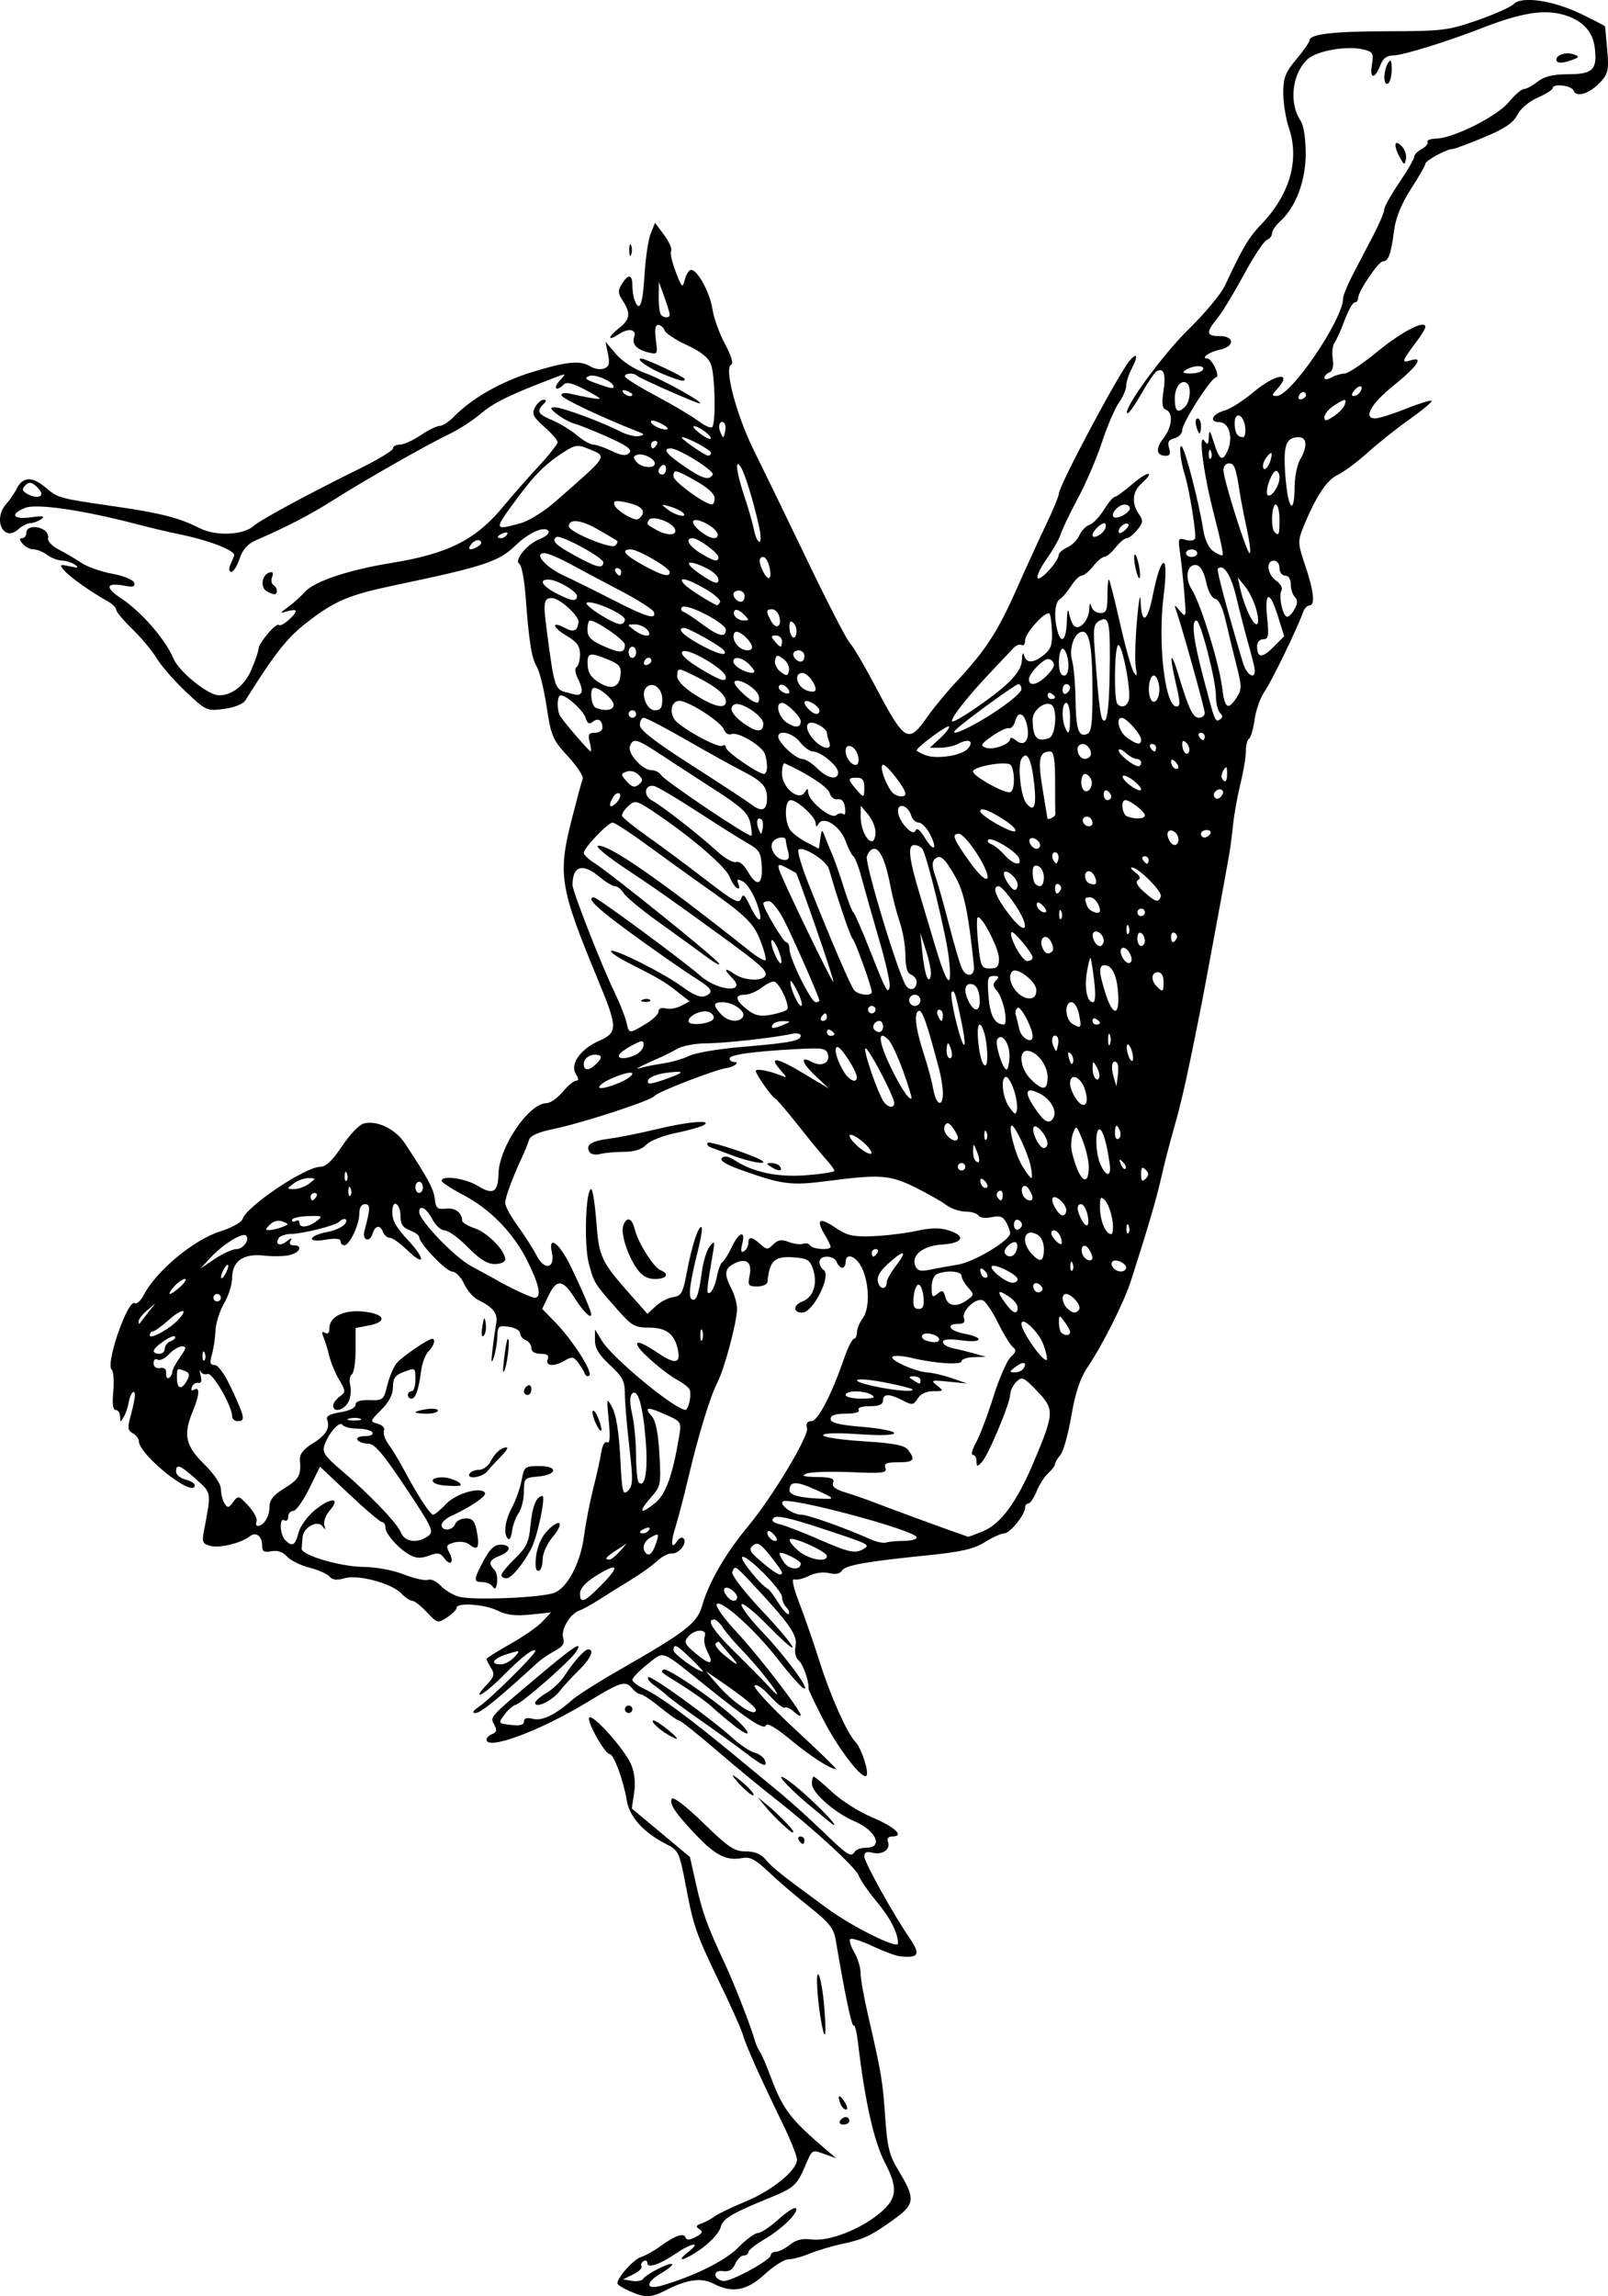
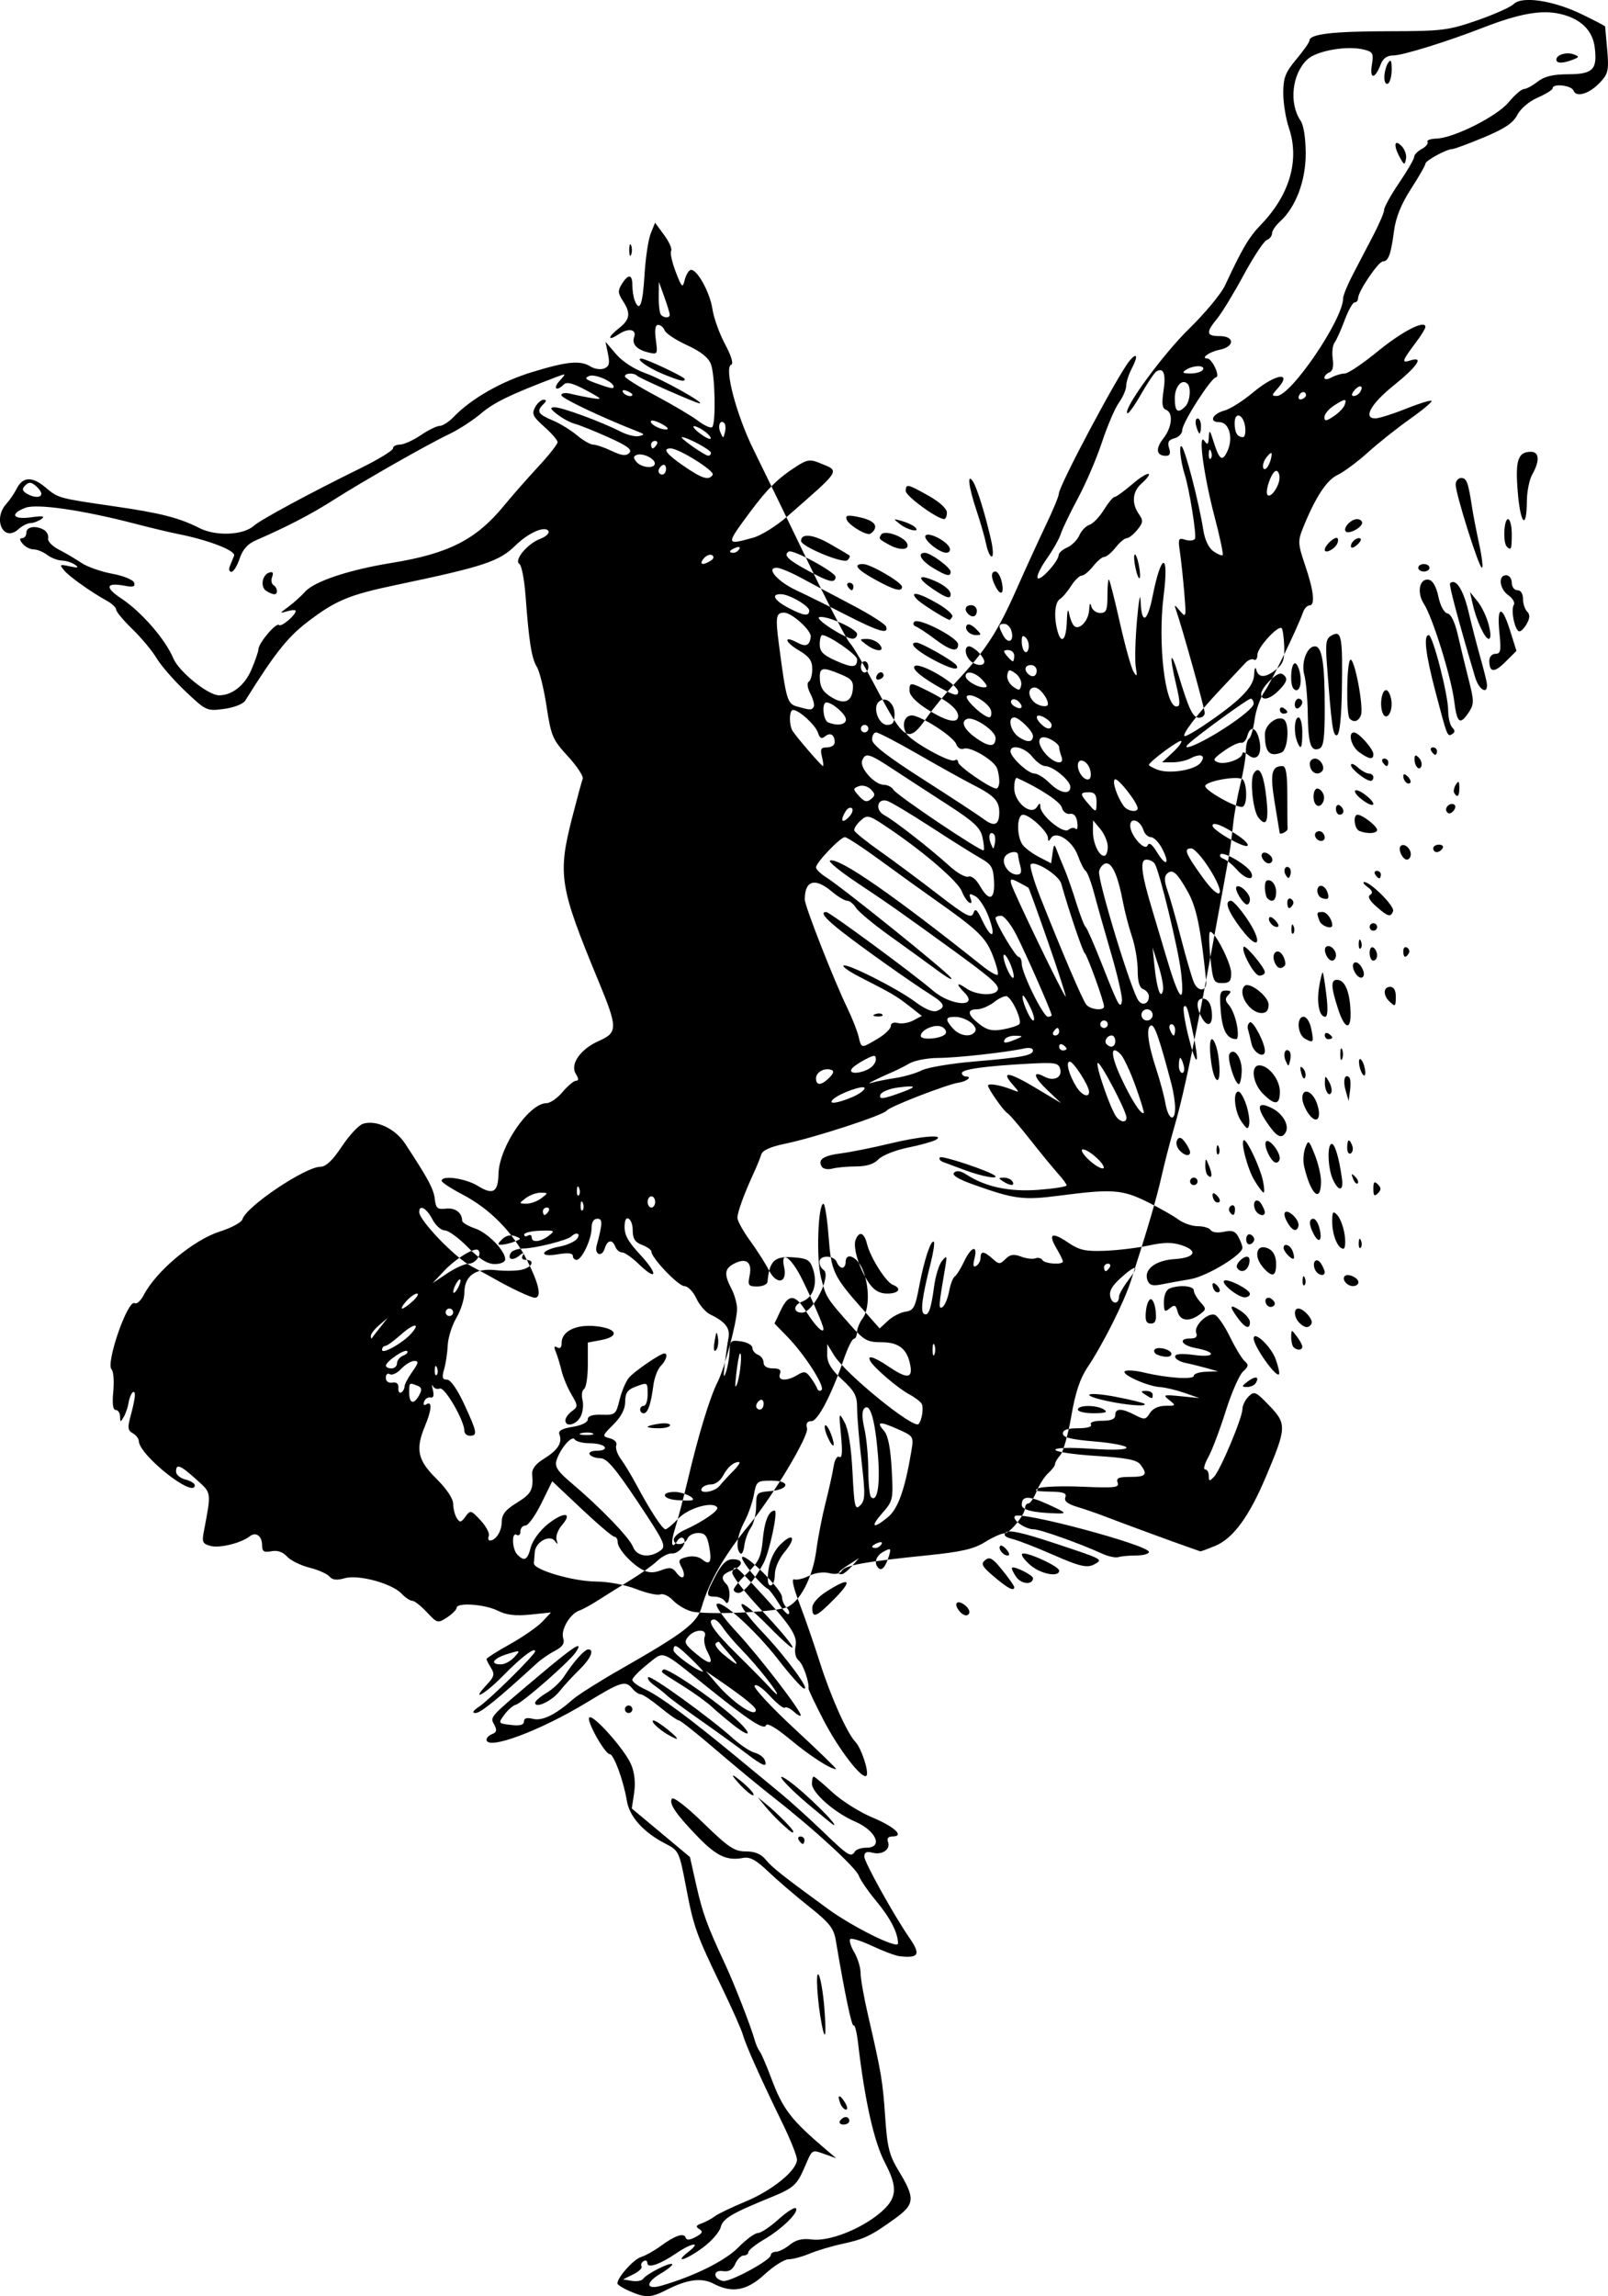
<svg xmlns="http://www.w3.org/2000/svg" xmlns:ns1="http://www.inkscape.org/namespaces/inkscape" xmlns:ns2="http://sodipodi.sourceforge.net/DTD/sodipodi-0.dtd" width="151.643mm" height="216.5mm" viewBox="0 0 151.643 216.5" version="1.1" id="svg8" ns1:version="0.92.1 r15371" ns2:docname="oldbreakdancer-1893.svg">
  <defs id="defs2" />
  <ns2:namedview id="base" pagecolor="#ffffff" bordercolor="#666666" borderopacity="1.0" ns1:pageopacity="0.0" ns1:pageshadow="2" ns1:zoom="0.35" ns1:cx="832.54087" ns1:cy="457.42907" ns1:document-units="mm" ns1:current-layer="layer1" showgrid="false" fit-margin-top="0" fit-margin-left="0" fit-margin-right="0" fit-margin-bottom="0" ns1:window-width="1366" ns1:window-height="706" ns1:window-x="-8" ns1:window-y="-8" ns1:window-maximized="1" />
  <g ns1:label="Layer 1" ns1:groupmode="layer" id="layer1" transform="translate(242.577,-53.361)">
-     <path style="fill:#000000;stroke-width:0.353" d="m -183.205,269.386 c -0.631,-0.274 -1.147,-0.601 -1.147,-0.725 0,-0.569 1.508,-2.259 2.214,-2.483 0.432,-0.136 1.261,-0.599 1.843,-1.027 1.364,-1.004 2.215,-1.295 2.375,-0.813 0.089,0.267 0.379,0.249 0.952,-0.058 0.638,-0.341 0.716,-0.508 0.346,-0.737 -0.374,-0.231 -0.327,-0.35 0.217,-0.545 0.383,-0.137 0.934,-0.434 1.225,-0.66 0.291,-0.226 1.595,-0.852 2.897,-1.392 2.544,-1.054 4.864,-2.944 4.864,-3.963 0,-0.345 -0.623,-1.904 -1.384,-3.463 -2.019,-4.138 -3.434,-7.298 -3.716,-8.303 -0.136,-0.485 -1.016,-2.469 -1.954,-4.41 -2.45,-5.068 -2.68,-5.71 -3.405,-9.517 -0.635,-3.334 -0.689,-3.449 -1.911,-4.075 -2.094,-1.072 -3.427,-2.55 -3.676,-4.076 -0.306,-1.87 -1.227,-4.382 -1.607,-4.382 -0.458,0 -2.23,-3.166 -1.934,-3.456 0.356,-0.349 3.362,3.034 3.958,4.455 0.315,0.75 0.414,1.711 0.273,2.65 l -0.221,1.473 2.742,2.289 2.742,2.289 0.596,2.646 c 0.597,2.648 1.013,3.79 2.694,7.397 0.897,1.923 2.45,5.904 2.827,7.244 0.109,0.388 0.322,0.866 0.474,1.063 0.151,0.196 0.63,1.308 1.064,2.469 1.113,2.982 1.863,3.955 5.278,6.85 l 0.866,0.734 -0.993,-0.355 c -1.346,-0.481 -1.246,-0.539 -1.97,1.15 -0.743,1.733 -1.046,2.006 -3.211,2.891 -3.736,1.527 -4.52,1.995 -4.727,2.82 -0.115,0.46 -0.877,1.326 -1.692,1.926 -1.603,1.179 -2.794,1.519 -1.343,0.384 1.257,-0.983 0.342,-0.871 -1.149,0.141 -1.561,1.059 -2.731,1.454 -2.731,0.92 0,-0.219 -0.161,-0.298 -0.359,-0.176 -0.197,0.122 -0.282,0.346 -0.187,0.498 0.094,0.152 -0.261,0.489 -0.788,0.749 l -0.959,0.472 0.842,0.14 c 0.463,0.077 0.939,-0.011 1.058,-0.195 0.29,-0.449 2.533,-1.585 2.734,-1.385 0.087,0.087 -0.413,0.496 -1.112,0.908 -1.436,0.847 -1.374,1.549 0.099,1.124 3.077,-0.888 6.022,-2.35 7.24,-3.596 0.735,-0.751 1.568,-1.365 1.851,-1.365 0.283,0 1.155,-0.578 1.937,-1.284 0.782,-0.706 1.524,-1.182 1.649,-1.057 0.34,0.34 -1.28,1.938 -2.98,2.937 -0.825,0.485 -1.499,1.026 -1.499,1.201 0,0.176 -0.2,0.319 -0.446,0.319 -0.245,0 -0.602,0.357 -0.794,0.794 -0.247,0.564 -0.589,0.76 -1.181,0.677 -0.946,-0.133 -0.91,0.747 0.038,0.931 0.646,0.125 4.499,-1.96 4.499,-2.435 0,-0.176 0.221,-0.319 0.49,-0.319 0.27,0 0.858,-0.298 1.308,-0.662 0.578,-0.468 1.184,-0.614 2.068,-0.497 1.585,0.21 4.546,-0.932 6.392,-2.465 1.657,-1.375 1.762,-2.369 0.506,-4.771 -1.032,-1.973 -1.902,-5.849 -2.534,-11.281 -0.119,-1.023 -0.307,-1.77 -0.418,-1.659 -0.172,0.172 -0.846,-3.04 -1.687,-8.053 -0.188,-1.119 -0.61,-1.647 -2.537,-3.175 -1.271,-1.008 -2.994,-2.486 -3.829,-3.284 -1.165,-1.113 -1.723,-1.412 -2.396,-1.283 -1.48,0.283 -2.485,-0.182 -4.185,-1.935 -2.106,-2.171 -2.8,-3.179 -2.51,-3.648 0.137,-0.222 1.368,0.727 2.979,2.294 2.371,2.307 2.915,2.671 3.995,2.671 0.87,0 1.445,0.241 1.893,0.794 0.578,0.713 1.622,1.539 5.801,4.59 2.41,1.759 6.66,3.863 6.66,3.297 0,-1.002 -0.719,-2.397 -2.079,-4.033 -0.754,-0.907 -1.482,-1.967 -1.618,-2.355 -0.267,-0.761 -4.242,-4.416 -7.945,-7.305 -1.261,-0.984 -3.746,-3.037 -5.521,-4.562 -1.775,-1.525 -3.346,-2.773 -3.491,-2.773 -0.145,0 -0.942,-0.556 -1.77,-1.235 -0.829,-0.679 -1.659,-1.235 -1.845,-1.235 -0.186,0 -0.536,-0.238 -0.778,-0.529 -0.661,-0.797 -1.042,-0.683 -4.263,1.278 -4.456,2.712 -9.495,4.581 -9.495,3.523 0,-0.173 0.245,-0.409 0.544,-0.524 0.413,-0.159 0.459,-0.368 0.19,-0.872 -0.412,-0.77 -0.568,-0.599 4.205,-4.627 3.33,-2.81 4.257,-3.4 3.482,-2.217 -0.564,0.861 -5.095,4.828 -5.662,4.957 -0.256,0.058 -0.739,0.478 -1.072,0.933 -0.602,0.821 -0.598,0.828 0.617,0.97 0.849,0.099 1.223,7e-4 1.223,-0.322 0,-0.315 0.274,-0.396 0.849,-0.252 0.881,0.221 2.109,-0.374 3.737,-1.813 0.485,-0.428 2.469,-1.687 4.41,-2.796 6.249,-3.573 7.338,-4.413 7.796,-6.017 0.647,-2.263 2.214,-4.966 4.414,-7.617 2.24,-2.7 5.681,-8.436 5.493,-9.157 -0.12,-0.458 0.01,-0.669 0.41,-0.669 0.61,0 1.889,-2.453 3.082,-5.909 0.352,-1.019 0.767,-1.852 0.922,-1.852 0.156,0 0.288,-0.278 0.294,-0.617 0.006,-0.34 0.244,-0.926 0.529,-1.302 0.661,-0.874 0.664,-3.045 0.007,-4.618 -0.51,-1.222 -1.605,-1.695 -1.605,-0.694 0,0.291 -0.142,0.529 -0.315,0.529 -0.173,0 -0.406,-0.238 -0.518,-0.529 -0.26,-0.677 -1.636,-0.694 -1.636,-0.021 0,0.28 0.172,0.614 0.381,0.744 0.798,0.493 -0.971,4.039 -2.014,4.039 -0.871,0 -0.861,-0.714 0.014,-1.047 1.049,-0.399 1.471,-1.689 1.007,-3.081 -0.282,-0.847 -0.539,-0.998 -1.863,-1.09 -1.77,-0.124 -2.241,0.325 -2.424,2.308 -0.022,0.243 -0.457,0.441 -0.967,0.441 -0.843,0 -0.907,-0.096 -0.712,-1.072 0.249,-1.247 -0.36,-1.675 -1.51,-1.06 -0.87,0.466 -0.916,0.994 -0.206,2.356 0.29,0.556 0.525,1.407 0.523,1.892 -0.005,1.203 -1.168,5.58 -1.827,6.879 -0.72,1.419 -1.792,4.918 -2.757,8.996 -0.436,1.843 -0.995,3.986 -1.242,4.763 -0.464,1.459 -0.361,2.127 0.19,1.235 0.173,-0.28 0.436,-0.387 0.586,-0.237 0.407,0.407 -0.421,1.48 -1.095,1.42 -0.324,-0.029 -0.945,0.289 -1.381,0.706 -0.436,0.417 -1.578,1.234 -2.537,1.816 -0.959,0.582 -2.3,1.418 -2.98,1.858 -0.679,0.44 -1.506,0.893 -1.836,1.007 -0.877,0.303 -1.763,1.824 -1.516,2.601 0.157,0.494 -0.048,0.808 -0.775,1.189 -0.543,0.285 -1.306,0.809 -1.694,1.165 -3.678,3.371 -5.32,4.704 -5.792,4.702 -0.374,-0.001 -0.257,-0.205 0.355,-0.617 1.008,-0.68 5.262,-4.886 5.262,-5.203 0,-0.437 -1.325,0.57 -2.985,2.268 -1.746,1.785 -3.187,2.597 -1.587,0.894 0.712,-0.758 0.776,-1.003 0.414,-1.583 -0.236,-0.377 -0.428,-0.76 -0.428,-0.85 0,-0.09 1.001,-0.723 2.224,-1.407 1.223,-0.684 2.591,-1.635 3.04,-2.113 l 0.817,-0.869 -1.943,0.201 c -1.414,0.146 -2.256,0.044 -3.094,-0.374 -1.221,-0.609 -3.865,-0.788 -3.865,-0.262 0,0.172 -0.404,0.577 -0.899,0.901 -0.874,0.573 -0.926,0.56 -1.905,-0.489 -0.554,-0.593 -1.175,-1.078 -1.38,-1.078 -0.206,0 -0.658,-0.301 -1.005,-0.67 -0.915,-0.971 -4.07,-1.827 -5.366,-1.455 -0.743,0.213 -1.161,0.167 -1.431,-0.159 -0.21,-0.253 -1.062,-0.631 -1.894,-0.841 -0.832,-0.209 -1.783,-0.681 -2.115,-1.047 -0.393,-0.435 -0.906,-0.608 -1.476,-0.499 -0.7,0.134 -0.873,0.023 -0.873,-0.559 0,-0.879 -0.58,-1.303 -1.162,-0.849 -0.815,0.636 -2.808,1.131 -3.676,0.913 -0.759,-0.191 -0.846,-0.363 -0.665,-1.319 0.728,-3.843 0.757,-3.642 -0.714,-4.966 -1.51,-1.36 -1.898,-1.508 -1.898,-0.726 0,0.287 0.397,0.622 0.882,0.744 0.485,0.122 0.882,0.363 0.882,0.536 0,1.318 -5.228,-2.81 -5.277,-4.166 -0.008,-0.233 -0.268,-0.565 -0.576,-0.738 -0.472,-0.264 -0.5,-0.533 -0.178,-1.693 0.211,-0.759 0.384,-1.604 0.385,-1.879 0.003,-0.716 -0.465,-0.15 -0.599,0.723 -0.062,0.404 -0.264,0.995 -0.451,1.314 -0.308,0.528 -0.339,0.524 -0.349,-0.038 -0.006,-0.34 -0.19,-0.617 -0.408,-0.617 -0.264,0 -0.341,-0.587 -0.23,-1.747 0.092,-0.961 0.021,-1.893 -0.158,-2.073 -0.578,-0.578 1.533,-6.645 2.174,-6.248 0.19,0.117 0.575,-0.228 0.856,-0.768 1.186,-2.281 4.704,-5.21 7.204,-5.998 1.072,-0.338 2.019,-0.856 2.105,-1.15 0.348,-1.195 5.924,-4.946 7.353,-4.946 0.515,0 1.145,-0.596 2.018,-1.912 0.698,-1.051 1.596,-2.015 1.996,-2.142 1.237,-0.393 3.044,0.456 3.969,1.864 2.181,3.318 2.695,4.276 2.803,5.226 0.1,0.874 0.251,1.005 1.053,0.911 0.871,-0.101 1.515,0.378 1.528,1.136 0.003,0.177 0.543,0.502 1.2,0.723 1.198,0.404 2.858,2.099 2.861,2.924 0.001,0.248 -0.429,0.441 -0.983,0.441 -0.701,0 -1.434,-0.457 -2.543,-1.587 -0.857,-0.873 -1.838,-1.587 -2.181,-1.587 -0.343,0 -0.869,-0.476 -1.17,-1.058 -0.54,-1.044 -1.235,-1.423 -1.235,-0.674 0,0.788 3.364,4.287 4.917,5.114 0.885,0.471 1.847,0.995 2.138,1.163 1.515,0.875 3.494,1.805 3.84,1.805 0.676,0 0.433,-1.217 -0.693,-3.471 -1.335,-2.671 -3.511,-4.899 -6.113,-6.259 -1.084,-0.567 -1.972,-1.149 -1.973,-1.295 -0.002,-0.554 2.261,-0.233 3.423,0.486 1.426,0.881 1.9,0.602 1.939,-1.143 0.056,-2.529 2.868,-6.663 4.531,-6.663 0.345,0 1.027,-0.476 1.517,-1.058 0.49,-0.582 1.061,-1.058 1.269,-1.058 0.261,0 0.253,-0.201 -0.025,-0.646 -0.57,-0.912 0.436,-2.34 2.195,-3.116 1.768,-0.78 1.763,-1.238 -0.061,-5.642 -3.688,-8.907 -3.863,-10.006 -2.462,-15.468 0.448,-1.746 0.888,-3.365 0.977,-3.598 0.089,-0.233 -0.538,-1.185 -1.394,-2.117 -1.445,-1.573 -1.588,-1.908 -2.011,-4.692 -0.25,-1.649 -0.662,-3.329 -0.914,-3.733 -0.499,-0.8 -0.745,-2.335 -1.067,-6.668 -0.115,-1.55 -0.377,-2.921 -0.582,-3.048 -0.549,-0.339 0.748,-1.907 1.953,-2.362 0.553,-0.209 0.905,-0.54 0.784,-0.737 -0.323,-0.522 -1.87,0.149 -3.087,1.339 -1.568,1.533 -2.971,1.999 -11.22,3.731 -4.533,0.951 -5.777,1.472 -8.461,3.536 -1.854,1.426 -3.066,2.962 -5.827,7.382 -0.2,0.32 -1.068,0.66 -2.003,0.783 -1.617,0.214 -1.689,0.182 -3.623,-1.647 -1.085,-1.026 -2.313,-2.435 -2.729,-3.131 -0.416,-0.696 -1.445,-1.932 -2.286,-2.748 -0.841,-0.815 -1.53,-1.64 -1.53,-1.833 0,-0.193 -0.375,-0.557 -0.833,-0.811 -1.557,-0.861 -3.586,-2.303 -4.085,-2.904 -0.453,-0.546 -0.406,-0.579 0.534,-0.372 0.785,0.173 0.905,0.137 0.503,-0.149 -0.291,-0.207 -0.847,-0.383 -1.235,-0.393 -0.388,-0.009 -1.014,-0.25 -1.39,-0.535 -0.377,-0.285 -0.953,-0.518 -1.28,-0.518 -0.327,0 -0.793,-0.238 -1.034,-0.529 -0.303,-0.366 -0.317,-0.529 -0.043,-0.529 0.218,0 0.396,-0.238 0.396,-0.529 0,-0.571 0.95,-0.699 1.694,-0.227 0.253,0.16 0.412,0.51 0.353,0.777 -0.059,0.267 0.398,0.743 1.015,1.057 0.617,0.315 1.569,0.876 2.117,1.246 0.547,0.371 1.855,0.833 2.907,1.027 1.061,0.196 1.985,0.571 2.075,0.844 0.122,0.368 -0.086,0.444 -0.832,0.301 -1.847,-0.353 -1.985,0.128 -0.346,1.213 1.874,1.241 4.131,3.844 4.871,5.617 0.527,1.262 3.283,3.491 4.315,3.491 1.227,0 2.417,-0.938 3.043,-2.4 0.363,-0.847 0.666,-1.725 0.672,-1.951 0.018,-0.593 1.678,-2.542 1.941,-2.279 0.216,0.216 1.574,-0.933 1.574,-1.331 0,-0.11 -0.357,-0.095 -0.794,0.033 -0.755,0.222 -0.751,0.202 0.086,-0.409 0.484,-0.353 1.198,-0.996 1.587,-1.428 0.888,-0.986 4.131,-2.066 8.175,-2.722 5.362,-0.87 7.957,-2.19 10.574,-5.381 0.749,-0.913 2.195,-2.559 3.214,-3.658 1.019,-1.099 1.852,-2.152 1.852,-2.342 0,-0.189 -0.564,-0.844 -1.254,-1.454 -1.073,-0.95 -1.198,-1.214 -0.87,-1.829 0.211,-0.395 0.569,-0.719 0.795,-0.719 0.306,0 0.303,0.108 -0.012,0.423 -0.667,0.667 -0.514,0.941 0.843,1.507 0.696,0.291 1.74,0.928 2.32,1.416 0.58,0.488 1.274,0.887 1.544,0.887 0.27,0 1.053,0.268 1.74,0.596 0.947,0.451 1.349,0.497 1.658,0.188 0.309,-0.309 -0.173,-0.669 -1.984,-1.482 -1.316,-0.59 -2.731,-1.159 -3.146,-1.264 -0.414,-0.105 -1.15,-0.497 -1.635,-0.871 -0.703,-0.542 -0.758,-0.682 -0.273,-0.688 0.677,-0.009 4.403,1.364 6.182,2.277 0.631,0.324 1.424,0.522 1.764,0.441 0.552,-0.132 0.543,-0.177 -0.088,-0.424 -3.439,-1.348 -7.232,-3.15 -7.232,-3.437 0,-0.204 0.389,-0.255 0.923,-0.121 0.508,0.127 1.421,0.311 2.028,0.408 0.983,0.157 0.915,0.074 -0.613,-0.751 -1.23,-0.664 -1.826,-0.819 -2.099,-0.546 -0.701,0.701 -1.064,0.391 -0.4,-0.343 0.651,-0.719 0.649,-0.721 -0.386,-0.328 -4.224,1.605 -5.803,2.37 -7.012,3.399 -0.761,0.648 -2.111,1.524 -2.999,1.947 -2.111,1.006 -8.062,4.394 -10.963,6.241 -2.101,1.338 -4.384,2.523 -7.29,3.782 -0.77,0.334 -1.244,0.869 -1.527,1.727 -0.226,0.683 -0.573,1.242 -0.773,1.242 -0.2,0 -0.267,-0.238 -0.149,-0.529 0.118,-0.291 0.299,-0.737 0.402,-0.99 0.193,-0.473 -2.394,-1.474 -5.303,-2.052 -0.776,-0.154 -2.602,-0.59 -4.057,-0.969 -4.927,-1.282 -9.254,-1.91 -10.319,-1.498 -1.515,0.587 -1.19,1.138 0.529,0.898 1.114,-0.155 1.363,-0.112 0.97,0.167 -0.291,0.207 -0.755,0.378 -1.031,0.381 -0.276,0.003 -0.786,0.263 -1.133,0.577 -1.402,1.268 -2.445,-0.946 -1.131,-2.399 0.322,-0.356 0.763,-1.002 0.979,-1.436 0.561,-1.125 1.456,-1.163 2.701,-0.116 1.221,1.027 1.201,1.022 6.494,1.79 4.395,0.638 6.12,1.079 8.042,2.055 1.539,0.781 4.115,0.674 5.113,-0.214 0.664,-0.59 5.244,-3.063 10.04,-5.42 1.698,-0.834 3.087,-1.68 3.087,-1.879 0,-0.199 0.295,-0.362 0.656,-0.362 0.361,0 1.241,-0.397 1.956,-0.882 0.715,-0.485 1.524,-0.882 1.799,-0.882 0.275,0 0.863,-0.378 1.307,-0.839 1.667,-1.732 4.488,-3.344 7.414,-4.236 3.328,-1.015 4.539,-1.128 5.523,-0.513 0.36,0.225 0.926,0.304 1.258,0.177 0.474,-0.182 0.553,-0.479 0.366,-1.379 l -0.238,-1.147 1.004,1.174 c 0.594,0.695 1.724,1.428 2.768,1.796 1.513,0.533 5.632,2.825 5.112,2.844 -0.282,0.011 -5.654,-2.359 -5.896,-2.6 -0.308,-0.308 -1.156,-0.267 -1.156,0.056 0,0.149 1.31,0.969 2.91,1.821 1.601,0.852 3.401,1.92 4,2.373 0.599,0.453 1.194,0.718 1.323,0.59 0.364,-0.364 0.274,-4.902 -0.118,-5.933 -0.238,-0.626 -0.966,-1.205 -2.259,-1.797 -1.049,-0.48 -1.998,-1.107 -2.107,-1.392 -0.109,-0.285 -0.384,-0.519 -0.609,-0.519 -0.275,0 -0.348,0.465 -0.221,1.409 0.185,1.379 0.169,1.404 -0.747,1.18 -1.051,-0.257 -1.536,-0.791 -1.301,-1.432 0.268,-0.731 -0.505,-0.894 -1.415,-0.298 -1.131,0.741 -1.12,0.323 0.015,-0.57 1.022,-0.804 1.098,-1.396 0.331,-2.566 -0.461,-0.703 -0.476,-0.96 -0.091,-1.575 0.609,-0.975 0.995,-0.929 0.995,0.118 0,0.469 0.096,1.104 0.214,1.411 0.461,1.201 0.763,0.435 0.929,-2.352 0.095,-1.601 0.358,-3.371 0.585,-3.934 l 0.412,-1.023 0.859,1.164 c 0.472,0.64 0.768,1.311 0.657,1.491 -0.111,0.18 0.083,1.069 0.432,1.976 0.57,1.481 0.655,1.562 0.841,0.793 0.114,-0.471 0.361,-0.906 0.55,-0.968 0.566,-0.184 1.833,2.07 2.072,3.686 0.123,0.83 0.657,2.317 1.188,3.304 0.587,1.093 0.816,1.851 0.585,1.939 -0.698,0.265 0.487,4.756 2.128,8.064 0.866,1.746 3.139,6.429 5.051,10.407 1.912,3.978 3.713,7.47 4.001,7.761 0.289,0.291 1.364,2.117 2.39,4.057 2.821,5.337 3.117,5.508 4.957,2.868 0.558,-0.801 1.807,-2.306 2.775,-3.343 2.686,-2.879 3.835,-4.65 5.584,-8.602 0.882,-1.992 2.144,-4.75 2.805,-6.129 0.661,-1.379 1.202,-2.689 1.202,-2.911 0,-0.73 5.601,-11.262 6.665,-12.533 0.718,-0.857 0.838,-0.479 0.223,0.701 -0.293,0.562 -0.534,1.307 -0.535,1.654 -0.001,0.347 -0.31,1.062 -0.686,1.587 -0.376,0.526 -1.093,2.198 -1.594,3.716 -0.5,1.518 -1.521,3.899 -2.269,5.292 -0.747,1.392 -1.476,2.908 -1.619,3.368 -0.143,0.46 -0.748,1.529 -1.345,2.376 -0.597,0.847 -0.97,1.655 -0.829,1.796 0.273,0.273 1.955,-1.59 1.976,-2.19 0.007,-0.197 0.37,-0.514 0.806,-0.706 0.437,-0.192 0.951,-0.707 1.143,-1.145 0.192,-0.438 0.621,-0.883 0.953,-0.988 0.332,-0.105 0.941,-0.739 1.355,-1.408 0.414,-0.669 0.869,-1.216 1.012,-1.216 0.143,0 0.924,-0.568 1.735,-1.262 1.451,-1.242 2.145,-1.217 0.769,0.027 -0.825,0.746 -0.907,1.848 -0.213,2.839 0.43,0.614 0.411,0.803 -0.145,1.49 -0.35,0.433 -0.799,0.787 -0.996,0.787 -0.197,0 -0.671,0.397 -1.053,0.882 -0.382,0.485 -0.858,0.882 -1.058,0.882 -0.201,0 -0.677,0.397 -1.058,0.882 -0.382,0.485 -0.866,0.882 -1.076,0.882 -0.21,0 -0.66,0.437 -0.999,0.97 -0.339,0.534 -0.819,1.097 -1.066,1.252 -0.476,0.299 -0.58,1.663 -0.227,2.981 0.361,1.349 0.834,0.878 0.884,-0.882 0.027,-0.953 0.116,-1.295 0.206,-0.794 0.087,0.485 0.297,1.026 0.466,1.202 0.478,0.497 1.391,-0.463 1.437,-1.51 0.026,-0.598 0.098,-0.708 0.202,-0.31 0.089,0.34 0.467,0.617 0.841,0.617 0.574,0 0.68,-0.256 0.68,-1.646 0,-0.905 0.066,-1.58 0.146,-1.499 0.08,0.081 0.547,1.931 1.038,4.11 0.491,2.18 1.067,4.244 1.281,4.586 0.321,0.515 0.357,0.439 0.208,-0.436 -0.1,-0.582 -0.05,-2.566 0.111,-4.41 0.161,-1.843 0.315,-2.686 0.342,-1.873 0.078,2.303 0.634,2.099 1.134,-0.416 0.828,-4.164 1.564,-4.196 1.038,-0.044 -0.565,4.455 0.13,10.447 1.211,10.447 0.37,0 0.365,-0.382 -0.022,-2.028 -0.678,-2.882 -0.552,-3.477 0.205,-0.97 0.992,3.283 1.363,4.057 1.944,4.057 0.296,0 0.538,-0.203 0.538,-0.452 0,-0.407 -2.114,-7.999 -2.685,-9.64 -0.216,-0.622 -0.191,-0.619 0.364,0.037 0.567,0.671 0.586,0.585 0.389,-1.764 -0.114,-1.358 -0.298,-3.081 -0.409,-3.828 -0.185,-1.242 -0.142,-1.339 0.51,-1.132 0.392,0.124 0.802,0.082 0.911,-0.094 0.175,-0.284 -0.525,-4.67 -0.967,-6.058 -0.403,-1.265 -0.578,-2.958 -0.272,-2.635 0.35,0.369 1.642,5.391 2.021,7.851 0.144,0.934 0.51,1.707 0.958,2.02 0.399,0.279 0.792,0.442 0.873,0.36 0.081,-0.081 -0.262,-1.705 -0.762,-3.608 -1.024,-3.895 -1.581,-8.032 -0.965,-7.164 0.309,0.434 0.384,0.371 0.418,-0.353 0.036,-0.743 0.106,-0.678 0.446,0.412 0.55,1.761 0.834,1.954 1.317,0.894 0.569,-1.249 0.151,-2.717 -0.773,-2.717 -1.015,0 -0.653,-0.788 0.504,-1.098 0.523,-0.14 1.726,-0.903 2.672,-1.695 2.142,-1.793 3.82,-2.031 2.274,-0.322 -0.517,0.571 -0.52,0.645 -0.033,0.645 1.346,0 6.256,-7.221 6.262,-9.209 7.1e-4,-0.271 0.417,-1.286 0.924,-2.256 0.507,-0.97 1.378,-2.637 1.934,-3.704 0.557,-1.067 1.014,-2.147 1.016,-2.401 0.003,-0.253 0.639,-1.395 1.416,-2.538 0.776,-1.143 1.411,-2.24 1.411,-2.438 0,-0.198 0.322,-0.532 0.715,-0.743 0.393,-0.211 0.637,-0.51 0.541,-0.665 -0.096,-0.155 0.275,-0.295 0.825,-0.31 1.652,-0.047 5.735,-2.102 6.84,-3.442 0.554,-0.672 1.194,-1.226 1.423,-1.23 0.228,-0.004 0.812,-0.318 1.297,-0.698 0.637,-0.498 1.442,-0.692 2.898,-0.698 2.321,-0.009 2.748,-0.445 2.486,-2.537 -0.205,-1.631 -1.346,-2.723 -3.305,-3.163 -1.731,-0.389 -3.843,-0.009 -7.194,1.293 -3.507,1.363 -7.622,2.636 -8.52,2.636 -0.568,0 -0.951,0.278 -1.168,0.848 -0.529,1.392 -1.053,1.43 -0.831,0.06 0.18,-1.108 0.107,-1.248 -0.756,-1.465 -1.572,-0.395 -4.451,0.107 -5.324,0.928 -1.456,1.368 -1.758,4.141 -0.632,5.793 0.283,0.415 0.474,1.666 0.474,3.099 0,2.578 -0.941,5.056 -2.431,6.403 -0.409,0.37 -0.744,0.869 -0.744,1.109 0,0.24 -0.224,0.523 -0.498,0.628 -0.274,0.105 -1.254,1.591 -2.179,3.301 -0.924,1.71 -2.05,3.559 -2.5,4.107 -1.082,1.316 -1.034,1.649 0.238,1.649 1.435,0 1.429,1.002 -0.007,1.289 -0.987,0.197 -1.847,0.828 -1.128,0.828 0.174,0 0.498,0.397 0.719,0.882 0.221,0.485 0.259,0.882 0.084,0.882 -0.449,0 -3.195,4.283 -3.195,4.983 0,0.319 -0.332,0.666 -0.737,0.772 -0.558,0.146 -0.681,0.37 -0.505,0.923 0.164,0.518 0.077,0.73 -0.3,0.73 -0.905,0 -1.005,-0.671 -0.244,-1.638 0.83,-1.056 0.958,-2.431 0.251,-2.703 -0.359,-0.138 -0.416,-0.591 -0.23,-1.814 0.24,-1.582 -7e-4,-2.216 -0.681,-1.795 -0.182,0.113 -0.834,1.084 -1.449,2.158 -0.615,1.075 -1.195,1.876 -1.29,1.782 -0.41,-0.41 3.359,-5.561 5.841,-7.984 1.491,-1.455 3.007,-3.281 3.369,-4.057 1.672,-3.586 2.237,-4.537 3.442,-5.794 2.673,-2.787 3.611,-6.062 2.593,-9.06 -0.294,-0.866 -0.535,-2.348 -0.535,-3.293 0,-1.447 0.195,-1.951 1.235,-3.196 0.679,-0.813 1.235,-1.604 1.235,-1.759 0,-0.612 2.183,-0.871 7.408,-0.879 5.097,-0.007 5.667,-0.077 8.397,-1.022 1.611,-0.558 3.168,-1.253 3.461,-1.545 0.778,-0.778 3.735,-0.333 6.413,0.964 1.205,0.584 2.197,1.102 2.204,1.152 0.007,0.05 0.097,1.05 0.198,2.221 0.163,1.889 0.09,2.232 -0.647,3.027 -1.011,1.091 -2.266,1.488 -2.53,0.801 -0.194,-0.504 -1.974,-0.703 -1.974,-0.221 0,0.148 -0.629,0.542 -1.399,0.876 -0.814,0.353 -1.621,1.036 -1.93,1.634 -0.397,0.768 -1.196,1.304 -3.163,2.123 -1.447,0.603 -2.777,1.095 -2.955,1.095 -0.538,0 -2.548,1.091 -2.548,1.382 0,0.15 -0.61,1.216 -1.356,2.37 -0.918,1.42 -1.435,2.693 -1.6,3.94 -0.299,2.256 -0.528,2.888 -1.05,2.904 -0.44,0.014 -2.344,2.834 -2.344,3.472 0,0.217 -0.146,0.395 -0.324,0.395 -0.178,0 -0.602,0.754 -0.943,1.676 -0.34,0.922 -0.769,1.873 -0.952,2.113 -0.183,0.241 -0.26,0.93 -0.172,1.532 0.104,0.711 -0.005,1.158 -0.312,1.276 -0.26,0.1 -0.473,0.329 -0.473,0.509 0,0.188 0.29,0.172 0.682,-0.038 0.375,-0.201 0.933,-0.365 1.24,-0.365 0.307,0 1.706,-0.941 3.11,-2.09 2.301,-1.885 4.492,-3.008 4.492,-2.303 0,0.148 -0.368,0.761 -0.819,1.361 -1.414,1.886 -1.478,2.078 -0.595,1.798 1.327,-0.421 0.674,0.548 -1.611,2.39 -2.119,1.709 -2.876,3.077 -1.702,3.077 0.338,0 1.634,-0.408 2.881,-0.907 1.247,-0.499 2.338,-0.835 2.426,-0.748 0.087,0.088 -0.823,0.853 -2.023,1.701 -1.2,0.848 -2.994,2.273 -3.985,3.167 -0.992,0.894 -2.278,1.848 -2.858,2.12 -1.031,0.483 -2.102,2.127 -3.257,4.999 -0.499,1.241 -0.484,1.492 0.212,3.553 0.816,2.417 0.954,3.755 0.385,3.755 -0.2,0 -0.463,0.278 -0.584,0.617 -0.563,1.578 -3.003,6.605 -3.639,7.498 -0.39,0.548 -0.81,1.729 -0.933,2.624 -0.123,0.895 -0.36,1.712 -0.527,1.815 -0.167,0.103 -0.304,0.642 -0.304,1.197 0,0.555 -0.229,1.935 -0.51,3.066 -0.28,1.131 -0.591,2.851 -0.69,3.821 -0.099,0.97 -0.264,2.24 -0.366,2.822 -0.4,2.284 -2.344,12.798 -2.674,14.464 -1.217,6.144 -1.834,8.915 -2.49,11.186 -0.409,1.415 -0.963,3.559 -1.232,4.766 -0.443,1.988 -1.296,4.893 -2.875,9.801 -0.652,2.025 -2.66,6.024 -4.102,8.169 -0.696,1.035 -1.143,2.382 -1.521,4.586 -0.294,1.716 -0.76,3.371 -1.034,3.677 -0.274,0.306 -0.498,0.685 -0.498,0.841 0,0.156 -0.287,0.54 -0.637,0.854 -0.35,0.314 -0.846,1.086 -1.101,1.717 -0.255,0.631 -0.604,1.147 -0.774,1.147 -0.17,0 -0.31,0.174 -0.31,0.387 0,0.664 -1.434,2.436 -1.971,2.436 -0.282,0 -1.104,0.371 -1.828,0.825 -1.025,0.643 -2.213,0.917 -5.373,1.238 -5.928,0.604 -7.788,0.937 -8.107,1.453 -0.183,0.296 -0.612,0.378 -1.207,0.228 -0.54,-0.135 -1.324,-0.029 -1.89,0.257 -0.532,0.269 -1.163,0.418 -1.403,0.333 -0.27,-0.097 -0.084,0.759 0.491,2.253 0.509,1.325 1.379,3.838 1.932,5.584 1.014,3.203 2.573,6.686 3.354,7.493 0.563,0.582 1.315,2.902 1.033,3.184 -0.401,0.401 -2.631,-2.502 -4.073,-5.3 -0.775,-1.505 -1.4,-2.817 -1.387,-2.916 0.077,-0.621 -0.508,-2.302 -0.921,-2.644 -0.305,-0.253 -0.419,-0.772 -0.3,-1.366 0.202,-1.01 -0.523,-2.061 -3.98,-5.771 -1.737,-1.864 -1.738,-1.865 -1.991,-1.206 -0.102,0.265 1.108,1.84 2.779,3.616 3.517,3.74 3.999,4.904 0.597,1.441 -1.303,-1.326 -2.429,-2.23 -2.503,-2.008 -0.074,0.222 0.804,1.386 1.951,2.588 2.22,2.326 4.665,5.656 3.909,5.325 -0.25,-0.109 -1.336,-1.337 -2.415,-2.728 -2.184,-2.815 -5.448,-5.744 -5.788,-5.193 -0.121,0.195 0.72,1.365 1.869,2.599 2.096,2.253 6.057,7.394 6.057,7.862 0,0.137 -0.291,-0.013 -0.646,-0.335 -0.355,-0.322 -0.738,-0.492 -0.851,-0.379 -0.113,0.113 -0.75,-0.389 -1.415,-1.114 -0.692,-0.755 -1.306,-1.164 -1.435,-0.955 -0.124,0.201 1.598,2.052 3.826,4.114 2.228,2.062 3.964,3.749 3.856,3.749 -0.541,0 -2.461,-1.242 -4.348,-2.812 -1.28,-1.066 -2.166,-1.587 -2.253,-1.326 -0.167,0.501 -1.597,-0.428 -5.554,-3.61 -4.494,-3.614 -4.004,-3.429 -5.637,-2.135 -0.78,0.618 -1.419,1.277 -1.419,1.465 0,0.188 0.516,0.577 1.147,0.866 1.419,0.65 4.155,2.67 8.731,6.447 1.261,1.041 3.087,2.547 4.057,3.346 0.97,0.8 2.796,2.448 4.057,3.664 2.375,2.289 2.633,2.449 2.999,1.857 0.12,-0.194 0.606,-0.353 1.079,-0.353 1.62,0 0.914,-1.615 -1.078,-2.469 -1.91,-0.819 -4.058,-2.706 -4.058,-3.565 0,-0.368 0.075,-0.669 0.167,-0.669 0.092,0 0.881,0.661 1.753,1.468 0.872,0.807 2.57,1.879 3.773,2.381 2.132,0.891 3.081,1.795 1.884,1.795 -0.372,0 -0.523,0.19 -0.403,0.503 0.27,0.704 -0.533,1.27 -1.459,1.028 -0.56,-0.147 -0.775,-0.046 -0.775,0.363 0,0.524 2.772,5.512 4.281,7.705 1.055,1.532 0.86,1.887 -0.929,1.696 -0.388,-0.041 -1.549,-0.473 -2.58,-0.959 -1.031,-0.486 -1.975,-0.783 -2.098,-0.66 -0.123,0.123 0.046,0.68 0.375,1.237 0.329,0.558 0.599,1.437 0.599,1.955 0,0.518 0.318,2.319 0.708,4.003 1.252,5.416 1.381,6.18 1.614,9.588 0.196,2.867 0.382,3.603 1.286,5.095 1.563,2.58 1.516,3.119 -0.391,4.495 -2.23,1.609 -2.887,1.923 -4.957,2.367 -0.988,0.212 -2.369,0.625 -3.069,0.917 -0.7,0.293 -1.593,0.532 -1.984,0.532 -0.391,0 -1.4,0.635 -2.242,1.411 -1.692,1.559 -3.062,1.812 -4.827,0.892 -1.126,-0.588 -2.475,-0.414 -4.399,0.567 -1.524,0.777 -1.996,0.795 -3.522,0.132 z m 11.906,-54.794 c 0,-0.284 -1.175,-1.233 -3.502,-2.829 l -1.209,-0.829 1.033,1.208 c 1.524,1.782 3.679,3.217 3.679,2.45 z m 1.009,-2.977 c -0.642,-0.825 -1.706,-2.051 -2.366,-2.725 -0.66,-0.674 -1.436,-1.587 -1.726,-2.028 -0.289,-0.442 -0.667,-0.803 -0.838,-0.803 -0.794,0 -0.12,1.042 2.069,3.2 1.31,1.291 2.687,2.687 3.06,3.101 1.149,1.275 1.031,0.836 -0.199,-0.745 z m -7.111,-1.852 c -1.376,-1.336 -1.661,-1.473 -1.656,-0.794 0.003,0.353 2.212,1.95 2.785,2.013 0.078,0.009 -0.43,-0.54 -1.129,-1.219 z m -16.673,-0.154 c 0.605,-0.668 0.591,-0.675 -0.651,-0.294 -1.348,0.414 -1.704,0.977 -0.618,0.977 0.358,0 0.929,-0.307 1.269,-0.683 z m 18.201,-0.528 c -0.252,-0.472 -0.363,-1.106 -0.247,-1.411 0.289,-0.754 -0.937,-0.738 -1.567,0.021 -0.414,0.499 -0.32,0.705 0.728,1.58 1.365,1.139 1.76,1.07 1.085,-0.191 z m 2.078,0.241 c -0.47,-0.534 -0.895,-1.036 -0.943,-1.117 -0.049,-0.081 -0.201,-0.034 -0.339,0.104 -0.138,0.138 0.219,0.635 0.794,1.104 1.378,1.126 1.536,1.097 0.489,-0.091 z m 5.383,-4.398 c -0.23,-0.23 -0.417,-0.669 -0.417,-0.978 0,-0.69 -3.416,-4.115 -3.76,-3.77 -0.22,0.22 1.78,2.69 2.424,2.992 0.138,0.065 0.593,0.671 1.01,1.346 0.418,0.676 0.85,1.138 0.96,1.028 0.11,-0.11 0.013,-0.389 -0.217,-0.618 z m -21.902,-1.376 c 1.264,-0.487 2.481,-2.815 2.818,-5.389 0.155,-1.185 0.545,-3.187 0.865,-4.448 0.32,-1.261 0.664,-2.808 0.763,-3.437 0.107,-0.677 0.332,-1.05 0.551,-0.915 0.253,0.156 0.3,-0.491 0.15,-2.031 -0.215,-2.207 -0.207,-2.236 0.338,-1.234 0.359,0.661 0.625,2.335 0.745,4.698 0.169,3.302 0.242,3.617 0.729,3.129 0.473,-0.473 0.489,-1.002 0.123,-4.169 -0.231,-1.995 -0.419,-4.246 -0.418,-5.004 0.002,-1.156 -0.225,-1.587 -1.409,-2.68 -1.025,-0.946 -1.411,-1.583 -1.41,-2.327 l 0.001,-1.024 0.648,1.058 c 1.075,1.755 7.513,6.99 7.967,6.478 0.327,-0.369 0.505,-1.589 0.282,-1.929 -0.141,-0.214 -0.673,-0.611 -1.181,-0.882 -1.005,-0.535 -3.209,-2.406 -3.622,-3.075 -0.418,-0.676 0.299,-0.479 1.691,0.466 1.722,1.169 2.276,1.145 2.055,-0.088 -0.28,-1.564 -1.075,-2.205 -2.737,-2.205 -1.332,0 -1.642,-0.175 -2.966,-1.676 -2.23,-2.528 -2.239,-2.543 -2.727,-4.422 -0.457,-1.763 -0.283,-6.955 0.234,-6.955 0.137,0 0.355,1.389 0.485,3.087 0.256,3.342 0.437,3.724 3.313,6.969 l 1.505,1.698 0.788,-0.731 c 0.433,-0.402 1.176,-0.784 1.651,-0.85 0.76,-0.105 0.913,-0.391 1.291,-2.412 0.459,-2.455 1.114,-4.434 1.381,-4.168 0.09,0.09 -0.054,1.025 -0.321,2.077 -0.781,3.086 -0.964,4.491 -0.616,4.707 0.421,0.26 0.672,-0.42 0.962,-2.606 0.129,-0.969 0.463,-2.042 0.744,-2.386 0.461,-0.564 0.49,-0.505 0.299,0.611 -0.624,3.652 -0.647,3.985 -0.26,3.746 0.216,-0.134 0.496,-0.795 0.623,-1.469 0.127,-0.674 0.367,-1.311 0.533,-1.414 0.167,-0.103 0.564,-0.736 0.882,-1.407 0.683,-1.439 1.319,-1.623 0.983,-0.285 -0.165,0.658 -0.115,0.861 0.17,0.685 0.222,-0.137 0.404,-0.479 0.404,-0.758 0,-0.667 0.326,-0.642 1.13,0.085 0.603,0.545 0.702,0.547 1.223,0.027 0.434,-0.434 0.776,-0.487 1.461,-0.227 0.492,0.187 1.1,0.261 1.351,0.165 0.251,-0.097 0.551,-0.024 0.666,0.162 0.224,0.363 1.931,0.476 1.931,0.127 0,-0.116 -0.269,-0.666 -0.599,-1.224 -0.821,-1.39 -0.433,-1.588 1.087,-0.557 1.068,0.725 1.637,0.852 3.481,0.781 1.213,-0.047 3.07,-0.272 4.127,-0.5 1.423,-0.308 2.229,-0.314 3.105,-0.025 1.608,0.531 1.263,1.183 -0.695,1.311 -1.797,0.118 -2.909,0.996 -2.527,1.992 0.182,0.474 0.483,0.563 1.331,0.39 0.603,-0.122 1.819,-0.343 2.702,-0.49 1.547,-0.257 4.921,-2.29 4.921,-2.964 0,-0.174 -0.17,-0.633 -0.377,-1.021 -0.293,-0.548 -0.6,-0.656 -1.378,-0.485 -0.566,0.124 -1.1,0.058 -1.231,-0.154 -0.127,-0.205 -0.676,-0.373 -1.221,-0.373 -0.544,0 -1.369,-0.283 -1.831,-0.629 -0.463,-0.346 -1.789,-1.097 -2.947,-1.669 -2.354,-1.163 -3.296,-1.23 -8.208,-0.591 -3.48,0.453 -4.267,0.355 -8.134,-1.02 -1.467,-0.521 -2.101,-0.908 -1.87,-1.139 0.231,-0.231 0.625,-0.172 1.162,0.175 1.815,1.173 4.064,1.65 6.795,1.444 1.463,-0.111 2.66,-0.299 2.66,-0.418 0,-0.119 -0.359,-0.613 -0.797,-1.096 -0.438,-0.483 -1.633,-1.938 -2.655,-3.233 -1.022,-1.295 -1.973,-2.407 -2.114,-2.469 -0.322,-0.144 -1.843,-2.299 -1.843,-2.611 0,-0.253 1.178,-0.051 2.293,0.394 0.697,0.278 0.697,0.272 0.032,-0.486 -1.158,-1.319 -0.379,-1.212 2.134,0.292 l 2.42,1.448 -1.29,-1.226 c -1.302,-1.238 -1.445,-1.891 -0.277,-1.266 0.884,0.473 1.701,0.082 1.493,-0.714 -0.153,-0.585 -0.467,-0.641 -2.871,-0.514 -4.183,0.222 -6.404,0.531 -6.404,0.889 0,0.18 0.185,0.327 0.412,0.327 0.599,0 0.035,0.47 -0.683,0.57 -1.085,0.151 -6.583,2.28 -6.801,2.633 -0.261,0.423 -6.827,2.565 -9.618,3.138 -1.355,0.278 -2.111,0.621 -2.227,1.009 -0.097,0.323 -0.396,1.064 -0.665,1.646 -0.933,2.02 -1.583,3.793 -1.583,4.317 0,0.29 0.535,1.263 1.189,2.162 0.654,0.899 1.449,2.145 1.767,2.769 0.743,1.459 1.783,1.245 1.444,-0.297 -0.361,-1.642 0.691,-0.9 1.724,1.217 1.1,2.252 1.99,4.325 1.99,4.634 0,0.49 -0.77,-0.279 -1.606,-1.603 -1.077,-1.706 -1.67,-1.741 -2.427,-0.146 l -0.586,1.235 1.245,1.282 c 1.618,1.665 3.541,4.671 3.195,4.992 -0.149,0.138 -0.333,0.075 -0.411,-0.14 -0.077,-0.215 -0.364,-0.691 -0.636,-1.058 -0.42,-0.566 -0.604,-0.601 -1.217,-0.226 -1.01,0.617 -1.915,0.569 -1.663,-0.088 0.147,-0.382 -0.039,-0.529 -0.668,-0.529 -0.547,0 -0.871,-0.201 -0.871,-0.54 0,-0.297 -0.238,-0.632 -0.529,-0.743 -0.291,-0.112 -0.529,-0.406 -0.529,-0.654 0,-0.248 -0.476,-0.521 -1.058,-0.607 -0.975,-0.143 -1.061,-0.07 -1.093,0.93 -0.019,0.597 -0.172,1.482 -0.34,1.967 -0.223,0.645 -0.256,0.455 -0.122,-0.706 0.101,-0.873 0.261,-1.999 0.356,-2.501 0.179,-0.943 -0.281,-1.535 -1.748,-2.249 -0.416,-0.202 -0.994,-0.88 -1.285,-1.505 -0.291,-0.626 -0.795,-1.141 -1.119,-1.145 -0.575,-0.007 -3.114,-2.661 -3.114,-3.255 0,-0.164 -0.397,-0.449 -0.882,-0.633 -0.672,-0.256 -0.882,-0.589 -0.882,-1.402 0,-1.011 -0.659,-1.562 -0.747,-0.626 -0.096,1.016 0.185,1.576 1.52,3.024 1.654,1.794 1.51,2.468 -0.178,0.832 -0.637,-0.617 -1.354,-1.122 -1.593,-1.122 -0.239,0 -0.527,-0.238 -0.638,-0.529 -0.284,-0.741 -0.744,-0.659 -1.011,0.182 -0.267,0.841 -0.981,0.557 -0.751,-0.299 0.569,-2.116 0.578,-2.528 0.054,-2.528 -0.339,0 -0.536,0.33 -0.536,0.899 0,1.049 -0.92,2.981 -1.42,2.981 -0.189,0 -0.344,-0.173 -0.344,-0.384 0,-0.254 -0.491,-0.301 -1.456,-0.138 -1.804,0.305 -1.594,-0.396 0.221,-0.736 0.665,-0.125 1.394,-0.448 1.618,-0.719 0.412,-0.496 -0.049,-0.709 -0.518,-0.24 -0.358,0.358 -3.389,1.125 -4.519,1.143 -0.522,0.009 -1.054,0.185 -1.182,0.392 -0.385,0.623 0.132,0.817 0.779,0.291 0.401,-0.325 0.516,-0.342 0.34,-0.05 -0.167,0.278 -0.061,0.441 0.285,0.441 0.888,0 0.63,0.672 -0.353,0.919 -0.497,0.125 -1.606,0.147 -2.466,0.051 -1.934,-0.218 -2.981,0.534 -2.981,2.139 0,0.597 -0.34,1.661 -0.755,2.365 -0.415,0.704 -0.781,1.864 -0.813,2.578 -0.032,0.714 -0.185,1.734 -0.341,2.268 -0.224,0.767 -0.168,0.97 0.269,0.97 0.337,0 0.972,0.905 1.626,2.318 1.22,2.637 1.282,2.974 0.544,2.974 -0.291,0 -0.529,-0.207 -0.529,-0.46 0,-0.97 -1.853,-4.168 -2.313,-3.991 -0.255,0.098 -0.552,-0.011 -0.66,-0.243 -0.108,-0.232 -0.106,-0.06 0.004,0.381 0.13,0.523 0.052,0.769 -0.224,0.706 -0.233,-0.053 -0.504,0.123 -0.602,0.393 -0.109,0.3 -0.024,0.395 0.22,0.244 0.555,-0.343 0.499,0.526 -0.131,2.034 -0.924,2.212 -0.707,3.235 1.058,4.975 0.962,0.948 1.59,1.886 1.593,2.379 0.003,0.448 0.155,1.052 0.339,1.342 0.288,0.455 0.4,0.436 0.818,-0.136 0.465,-0.636 0.524,-0.621 1.429,0.354 0.519,0.56 0.868,1.216 0.775,1.459 -0.093,0.243 -0.047,0.441 0.102,0.441 0.561,0 1.118,-0.879 1.118,-1.764 0,-0.688 0.349,-1.132 1.402,-1.782 1.391,-0.858 1.589,-1.22 1.467,-2.683 -0.043,-0.522 0.315,-0.994 1.145,-1.506 1.287,-0.795 1.723,-1.492 1.424,-2.272 -0.13,-0.338 0.239,-0.549 1.246,-0.71 0.854,-0.137 1.43,-0.421 1.43,-0.706 0,-0.323 0.426,-0.464 1.322,-0.437 1.266,0.038 1.337,-0.022 1.676,-1.407 0.194,-0.796 0.589,-1.73 0.877,-2.076 0.504,-0.605 2.971,-2.297 3.35,-2.297 0.366,0 0.171,0.667 -0.345,1.183 -0.29,0.29 -0.603,1.114 -0.695,1.829 -0.227,1.775 -0.526,2.632 -0.918,2.632 -0.181,0 -0.329,-0.159 -0.329,-0.353 0,-0.194 0.159,-0.353 0.353,-0.353 0.194,0 0.353,-0.476 0.353,-1.058 0,-1.194 0.02,-1.183 -1.212,-0.714 -0.689,0.262 -0.905,0.592 -0.905,1.384 0,0.695 -0.367,1.407 -1.106,2.146 -1.079,1.079 -1.087,1.111 -0.333,1.308 0.446,0.117 0.699,0.397 0.597,0.662 -0.097,0.253 0.095,0.828 0.426,1.277 0.332,0.449 0.986,1.531 1.453,2.404 1.321,2.466 2.473,4.233 2.76,4.233 0.144,0 0.694,-0.459 1.223,-1.019 0.94,-0.996 3.277,-1.657 3.661,-1.035 0.177,0.287 -1.404,1.371 -3.126,2.143 -0.534,0.239 -0.97,0.635 -0.97,0.878 0,0.623 1.038,0.554 1.284,-0.086 0.112,-0.291 0.565,-0.529 1.008,-0.529 0.645,0 0.852,0.253 1.043,1.271 0.276,1.472 0.075,1.833 -0.676,1.21 -0.31,-0.258 -0.907,-0.349 -1.427,-0.218 -0.777,0.195 -0.843,0.32 -0.505,0.952 0.495,0.925 0.119,1.345 -0.476,0.532 -0.369,-0.504 -0.622,-0.546 -1.431,-0.239 -0.71,0.27 -1.197,0.261 -1.753,-0.033 -1.064,-0.561 -2.358,-1.994 -2.358,-2.61 0,-0.281 -0.139,-0.511 -0.31,-0.511 -0.17,0 -1.559,-1.178 -3.087,-2.617 l -2.777,-2.617 -1.027,2.088 c -0.565,1.148 -1.239,2.088 -1.499,2.088 -0.26,0 -0.473,0.247 -0.473,0.55 0,0.302 -0.159,0.452 -0.353,0.332 -0.503,-0.311 -0.44,1.359 0.07,1.87 0.665,0.665 0.945,0.509 1.258,-0.697 0.162,-0.627 0.853,-1.576 1.569,-2.155 1.501,-1.215 2.447,-1.181 1.381,0.049 -0.389,0.448 -0.622,1.08 -0.519,1.403 0.145,0.455 0.11,0.481 -0.154,0.111 -0.468,-0.654 -1.823,0.075 -1.895,1.019 -0.029,0.381 -0.069,0.863 -0.088,1.07 -0.057,0.613 3.682,1.716 5.861,1.728 1.15,0.007 2.776,0.311 3.785,0.709 0.973,0.384 1.995,0.611 2.27,0.505 0.275,-0.106 0.814,0.144 1.198,0.556 0.383,0.411 1.154,0.877 1.712,1.035 1.292,0.365 7.777,0.102 8.987,-0.365 z m -5.789,-0.576 c -0.157,-0.243 -0.593,-0.441 -0.97,-0.441 -0.871,0 -0.861,-0.201 0.107,-2.028 0.575,-1.085 1.014,-1.499 1.588,-1.499 1.063,0 1.01,0.641 -0.088,1.058 -0.96,0.365 -1.091,0.708 -0.499,1.3 0.21,0.21 0.329,0.758 0.264,1.217 -0.081,0.573 -0.208,0.696 -0.403,0.393 z m 0.815,-1.106 c 0,-0.172 0.578,-0.874 1.284,-1.56 1.083,-1.052 1.311,-1.542 1.456,-3.127 0.162,-1.777 0.563,-2.762 1.124,-2.762 0.341,0 -0.487,3.901 -1.053,4.964 -0.819,1.539 -1.876,2.797 -2.348,2.797 -0.255,0 -0.463,-0.141 -0.463,-0.313 z m 3.279,-1.858 c 0.122,-0.907 0.538,-1.807 1.094,-2.363 1.23,-1.23 1.579,-0.696 0.434,0.665 -0.537,0.638 -0.926,1.533 -0.926,2.132 0,0.567 -0.18,1.031 -0.399,1.031 -0.265,0 -0.333,-0.494 -0.203,-1.465 z m -2.661,-1.559 c -0.453,-0.461 -0.292,-1.698 0.389,-2.979 0.36,-0.676 0.764,-1.825 0.898,-2.552 0.234,-1.27 0.301,-1.323 1.669,-1.323 1.825,0 1.69,0.835 -0.161,0.991 -1.24,0.105 -1.296,0.165 -1.296,1.421 0,0.721 -0.224,1.632 -0.499,2.023 -0.274,0.392 -0.552,1.157 -0.617,1.7 -0.065,0.543 -0.238,0.867 -0.383,0.719 z m -6.005,-5.024 c -1.381,-0.114 -1.509,-0.776 -0.148,-0.767 0.768,0.005 1.962,0.564 1.645,0.769 -0.091,0.059 -0.765,0.058 -1.496,-0.002 z m 2.389,-1.125 c 0.12,-0.194 0.521,-0.353 0.89,-0.353 0.37,0 0.86,-0.357 1.09,-0.794 0.44,-0.835 0.982,-1.308 1.51,-1.318 0.174,-0.003 -0.064,0.377 -0.529,0.843 -0.465,0.467 -1.05,1.102 -1.3,1.411 -0.488,0.604 -2.025,0.798 -1.662,0.21 z m 11.862,-4.807 c -0.233,-0.511 -0.342,-1.01 -0.244,-1.109 0.099,-0.099 0.347,0.261 0.552,0.8 0.484,1.273 0.241,1.516 -0.309,0.309 z m -16.977,-0.974 c 0,-0.075 0.476,-0.206 1.058,-0.292 0.582,-0.085 1.058,-0.024 1.058,0.136 0,0.16 -0.476,0.292 -1.058,0.292 -0.582,0 -1.058,-0.061 -1.058,-0.136 z m -7.761,-0.619 c 0,-0.221 0.278,-0.606 0.617,-0.856 0.586,-0.431 0.584,-0.511 -0.048,-1.585 -0.366,-0.622 -0.784,-1.626 -0.929,-2.231 -0.145,-0.605 -0.389,-1.403 -0.541,-1.775 -0.195,-0.476 -0.155,-0.6 0.136,-0.42 0.261,0.161 0.413,0.003 0.413,-0.431 0,-1.114 1.396,-1.78 3.284,-1.567 1.971,0.222 2.211,0.97 0.42,1.306 l -1.235,0.232 v 2.08 c 0,1.144 -0.159,2.178 -0.354,2.299 -0.195,0.12 -0.261,0.591 -0.146,1.046 0.114,0.455 0.03,1.16 -0.188,1.566 -0.418,0.78 -1.429,1.018 -1.429,0.336 z m 17.992,-1.341 c 0,-0.183 0.159,-0.43 0.353,-0.55 0.194,-0.12 0.353,0.029 0.353,0.332 0,0.302 -0.159,0.55 -0.353,0.55 -0.194,0 -0.353,-0.149 -0.353,-0.332 z m -1.877,-3.019 c 0.112,-0.97 0.263,-1.83 0.335,-1.911 0.248,-0.278 0.061,1.911 -0.239,2.793 -0.202,0.595 -0.233,0.308 -0.096,-0.882 z m -2.045,-3.076 c 0.162,-0.98 0.212,-1.029 0.323,-0.323 0.072,0.459 -0.014,0.98 -0.192,1.158 -0.196,0.196 -0.247,-0.133 -0.131,-0.834 z m 14.579,-5.479 c -0.907,-1.293 -1.557,-3.369 -1.28,-4.091 0.335,-0.874 0.811,-0.704 1.08,0.387 0.315,1.276 1.784,3.597 2.435,3.847 0.876,0.336 0.567,0.827 -0.52,0.827 -0.728,0 -1.236,-0.287 -1.715,-0.97 z m 12.627,-9.613 c -0.456,-0.295 -0.447,-0.343 0.067,-0.347 0.328,-0.003 0.695,0.153 0.815,0.347 0.276,0.446 -0.191,0.446 -0.882,0 z m -3.528,-1.031 c -0.873,-0.321 -1.826,-0.675 -2.117,-0.786 -0.291,-0.111 -0.43,-0.31 -0.309,-0.441 0.195,-0.212 4.783,1.322 5.2,1.74 0.344,0.344 -1.244,0.051 -2.774,-0.512 z m -13.563,-0.349 c -0.415,-0.671 0.127,-1.042 1.841,-1.264 0.917,-0.119 2.943,-0.525 4.501,-0.902 2.976,-0.721 5.367,-0.918 4.398,-0.362 -0.291,0.167 -1.482,0.497 -2.646,0.733 -1.164,0.236 -2.401,0.73 -2.748,1.097 -0.423,0.447 -1.122,0.669 -2.117,0.672 -0.817,0.003 -1.825,0.096 -2.24,0.207 -0.415,0.111 -0.861,0.03 -0.991,-0.181 z m 1.216,40.715 c 1.729,-1.762 1.431,-2.054 -0.713,-0.701 -0.869,0.548 -1.404,1.154 -1.404,1.587 0,1.036 0.39,0.873 2.117,-0.886 z m 12.7,1.278 c 0,-0.46 -0.911,-1.131 -1.176,-0.866 -0.265,0.265 0.407,1.176 0.866,1.176 0.17,0 0.31,-0.139 0.31,-0.31 z m 4.233,-2.357 c 0,-0.108 -0.502,-0.821 -1.115,-1.584 -0.914,-1.137 -1.207,-1.31 -1.627,-0.961 -0.434,0.36 -0.303,0.604 0.85,1.579 1.297,1.097 1.892,1.401 1.892,0.967 z m 1.764,-0.842 c 0,-0.288 -1.785,-1.174 -1.978,-0.981 -0.068,0.068 0.116,0.464 0.408,0.88 0.482,0.688 1.57,0.758 1.57,0.101 z m -17.076,-1.132 0.672,-0.76 -0.97,0.624 c -1,0.644 -1.189,0.896 -0.672,0.896 0.164,0 0.601,-0.342 0.97,-0.76 z m 19.546,0.424 c 0,-0.419 -3.206,-1.867 -3.494,-1.578 -0.116,0.116 0.235,0.594 0.78,1.063 0.976,0.84 2.714,1.17 2.714,0.516 z m -16.058,-1.37 c 0.227,-0.75 0.183,-0.789 -0.49,-0.429 -0.735,0.393 -0.959,1.092 -0.498,1.552 0.314,0.314 0.677,-0.098 0.987,-1.124 z m 19.535,0.686 c 0.622,-0.394 0.568,-0.42 -4.126,-1.971 -2.809,-0.928 -4.111,-1.211 -4.373,-0.949 -0.262,0.262 -0.075,0.448 0.629,0.624 0.551,0.138 2.201,0.778 3.667,1.421 2.816,1.236 3.43,1.364 4.202,0.874 z m 3.784,-0.744 c 0.663,0 1.206,-0.149 1.206,-0.331 0,-0.646 -12.124,-3.89 -12.633,-3.381 -0.327,0.327 0.97,1.243 1.761,1.243 0.61,0 4.259,1.297 6.463,2.297 0.582,0.264 1.27,0.411 1.528,0.326 0.258,-0.085 1.012,-0.154 1.676,-0.154 z m -44.871,-0.457 c 0.576,-0.421 0.41,-0.779 -2.127,-4.586 -2.135,-3.204 -2.928,-4.129 -3.535,-4.129 -0.431,0 -0.881,-0.159 -1.001,-0.353 -0.124,-0.201 0.18,-0.353 0.706,-0.353 0.526,0 0.83,-0.152 0.706,-0.353 -0.12,-0.194 -0.755,-0.353 -1.411,-0.353 -0.656,0 -1.294,-0.164 -1.418,-0.365 -0.259,-0.419 -1.362,0.858 -1.715,1.988 -0.184,0.587 0.107,1.027 1.398,2.117 2.71,2.286 5.491,5.169 5.819,6.031 0.35,0.92 1.577,1.089 2.58,0.356 z m 32.664,-0.081 c -0.245,-0.296 -0.519,-0.465 -0.608,-0.376 -0.245,0.245 0.252,0.914 0.679,0.914 0.234,0 0.207,-0.202 -0.071,-0.538 z m 19.667,-0.371 c 1.692,-0.707 3.188,-2.75 4.786,-6.538 1.946,-4.61 1.963,-4.965 0.32,-6.674 -1.285,-1.338 -1.432,-1.403 -1.966,-0.869 -0.317,0.317 -0.576,0.846 -0.576,1.175 0,0.816 -2.071,5.753 -2.682,6.394 -0.431,0.452 -0.493,0.441 -0.493,-0.088 0,-0.333 -0.156,-0.605 -0.347,-0.605 -0.191,0 -0.058,-0.516 0.295,-1.147 0.353,-0.631 1.09,-2.575 1.639,-4.322 0.549,-1.746 1.286,-3.436 1.639,-3.755 0.519,-0.47 0.553,-0.653 0.179,-0.963 -0.254,-0.211 -0.881,-1.241 -1.395,-2.289 -0.513,-1.048 -1.158,-1.993 -1.433,-2.098 -0.672,-0.258 -2.016,1.038 -1.762,1.699 0.14,0.364 -0.027,0.527 -0.541,0.527 -1.206,0 -0.849,0.654 0.495,0.906 1.996,0.374 1.871,0.92 -0.149,0.652 -1.223,-0.162 -1.795,-0.113 -1.795,0.153 0,0.215 0.437,0.482 0.97,0.592 0.534,0.11 1.446,0.335 2.028,0.5 l 1.058,0.299 -1.147,0.036 c -0.631,0.02 -1.147,0.191 -1.147,0.381 0,0.384 -2.552,0.213 -4.743,-0.318 -0.765,-0.185 -1.551,-0.238 -1.746,-0.118 -0.44,0.272 2.114,1.43 3.314,1.502 0.485,0.029 1.517,0.275 2.293,0.545 l 1.411,0.492 -1.764,-0.176 c -1.631,-0.163 -1.712,-0.135 -1.079,0.363 0.656,0.516 0.641,0.539 -0.356,0.539 -0.65,0 -1.202,0.258 -1.471,0.689 -0.394,0.63 -0.513,0.645 -1.408,0.179 -1.255,-0.655 -1.86,-0.65 -1.86,0.015 0,0.371 -0.375,0.529 -1.256,0.529 -0.747,0 -1.167,0.143 -1.038,0.353 0.132,0.213 -0.349,0.353 -1.214,0.353 -0.997,0 -1.432,0.151 -1.432,0.497 0,0.37 0.771,0.562 2.999,0.747 1.649,0.137 2.999,0.401 2.999,0.586 0,0.206 -1.297,0.247 -3.351,0.104 -2.02,-0.14 -3.351,-0.101 -3.351,0.099 0,0.182 1.707,0.439 3.792,0.571 2.924,0.184 3.893,0.373 4.233,0.825 0.708,0.94 0.528,1.157 -0.959,1.157 -1.111,0 -1.357,0.111 -1.193,0.539 0.179,0.467 -0.258,0.519 -3.274,0.388 -1.915,-0.083 -3.799,-0.019 -4.187,0.142 -0.517,0.214 -0.247,0.299 1.008,0.317 1.34,0.019 1.671,0.135 1.518,0.533 -0.135,0.352 0.205,0.63 1.109,0.905 0.717,0.218 1.859,0.61 2.538,0.872 1.806,0.695 6.712,2.5 7.938,2.921 0.582,0.2 1.095,0.381 1.139,0.401 0.045,0.021 0.68,-0.212 1.411,-0.518 z m -31.481,-0.146 c 0.124,-0.2 -0.018,-0.259 -0.332,-0.139 -0.611,0.235 -0.723,0.487 -0.216,0.487 0.183,0 0.429,-0.157 0.547,-0.349 z m 0.613,-2.563 c 0.949,-0.78 1.601,-2.608 2.195,-6.147 0.247,-1.474 0.247,-1.475 -1.279,-2.153 -1.723,-0.766 -2.064,-0.716 -1.271,0.186 0.363,0.413 0.599,1.608 0.707,3.581 0.158,2.879 0.134,2.994 -0.877,4.145 -1.187,1.352 -0.901,1.562 0.526,0.388 z m 15.151,-1.178 c -1.896,-0.866 -2.531,-0.858 -2.531,0.032 0,0.475 1.111,0.74 3.351,0.798 0.931,0.024 0.833,-0.075 -0.82,-0.83 z m -16.09,-4.633 c -0.274,-3.375 -0.741,-4.988 -1.286,-4.443 -0.237,0.237 -0.235,0.869 0.004,1.91 0.197,0.856 0.362,2.601 0.367,3.878 0.005,1.277 0.119,2.433 0.254,2.567 0.593,0.593 0.886,-1.138 0.66,-3.912 z m -26.916,-2.091 c -0.239,-0.097 -0.715,-0.103 -1.058,-0.013 -0.343,0.089 -0.148,0.169 0.434,0.176 0.582,0.007 0.863,-0.066 0.624,-0.163 z m 48.236,-2.238 c -0.697,-0.45 -2.469,-0.45 -2.469,0 0,0.194 0.675,0.35 1.499,0.347 1.098,-0.004 1.358,-0.097 0.97,-0.347 z m 3.814,-0.537 c -0.101,-0.101 -1.318,-0.4 -2.705,-0.665 -2.781,-0.53 -3.517,-0.191 -0.845,0.388 1.872,0.406 3.831,0.558 3.549,0.276 z m -68.391,-0.839 c 0.275,-0.514 0.23,-0.72 -0.193,-0.882 -0.772,-0.296 -0.758,-0.308 -0.758,0.67 0,1.047 0.45,1.147 0.951,0.212 z m 69.163,-0.035 c 0,-0.194 -0.278,-0.35 -0.617,-0.347 -0.528,0.005 -0.54,0.055 -0.088,0.347 0.666,0.43 0.706,0.43 0.706,0 z m -70.556,-0.76 c 0,-0.201 0.328,-0.827 0.73,-1.39 0.596,-0.837 0.631,-1.025 0.19,-1.025 -0.297,0 -0.851,0.334 -1.232,0.743 -0.381,0.409 -0.863,0.637 -1.072,0.508 -0.211,-0.13 -0.38,0.017 -0.38,0.331 0,0.343 0.243,0.525 0.617,0.462 0.404,-0.068 0.601,0.108 0.569,0.51 -0.027,0.337 0.092,0.527 0.265,0.42 0.172,-0.106 0.313,-0.358 0.313,-0.559 z m 80.271,-0.322 c 0.384,-0.622 -0.021,-0.709 -0.746,-0.161 -0.597,0.452 -0.607,0.516 -0.083,0.526 0.328,0.006 0.701,-0.158 0.829,-0.365 z m -77.208,-1.454 c -0.113,-0.281 -0.196,-0.198 -0.213,0.213 -0.015,0.372 0.068,0.58 0.185,0.463 0.117,-0.117 0.13,-0.421 0.028,-0.676 z m 79.093,-0.797 c -0.437,-1.209 -2.075,-2.752 -2.075,-1.955 0,0.722 2.084,3.674 2.382,3.376 0.084,-0.084 -0.054,-0.723 -0.307,-1.421 z m -82.862,0.372 c 0,-0.27 0.261,-0.592 0.58,-0.714 0.319,-0.122 0.488,-0.314 0.377,-0.425 -0.232,-0.232 -1.987,0.965 -2.004,1.366 -0.006,0.146 0.227,0.265 0.518,0.265 0.291,0 0.529,-0.221 0.529,-0.491 z m 50.681,-1.713 c -0.098,-0.243 -0.178,-0.044 -0.178,0.441 0,0.485 0.08,0.683 0.178,0.441 0.098,-0.243 0.098,-0.639 0,-0.882 z m 22.344,0.835 c 0,-0.42 -1.364,-0.756 -1.589,-0.391 -0.098,0.159 0.021,0.37 0.264,0.468 0.723,0.291 1.325,0.256 1.325,-0.077 z m -71.71,-1.895 c 0.977,-1.077 0.269,-1.009 -0.965,0.093 -0.651,0.581 -1.313,1.056 -1.472,1.056 -0.159,0 -0.289,0.168 -0.289,0.373 0,0.44 1.918,-0.63 2.726,-1.521 z m 84.057,1.216 c 0,-0.157 -0.233,-0.594 -0.518,-0.97 -0.509,-0.673 -0.518,-0.672 -0.529,0.05 -0.006,0.404 0.095,0.841 0.224,0.97 0.325,0.325 0.823,0.295 0.823,-0.05 z m -86.956,-1.831 0.702,-0.882 -0.794,0.672 c -0.437,0.37 -0.794,0.833 -0.794,1.029 0,0.196 0.041,0.291 0.092,0.21 0.051,-0.081 0.408,-0.544 0.794,-1.029 z m 82.017,-0.489 c 0,-0.269 -0.397,-0.749 -0.882,-1.066 -1.038,-0.68 -1.114,-0.484 -0.265,0.684 0.696,0.958 1.147,1.108 1.147,0.383 z m 5.803,0.164 c 0.219,-0.355 -0.717,-1.44 -1.242,-1.44 -0.466,0 -0.406,0.839 0.096,1.341 0.507,0.507 0.875,0.538 1.147,0.099 z m -14.689,-1.175 c -0.061,-0.631 -0.269,-1.147 -0.463,-1.147 -0.194,0 -0.403,0.516 -0.463,1.147 -0.084,0.869 0.028,1.147 0.463,1.147 0.435,0 0.547,-0.278 0.463,-1.147 z m 4.139,0.296 c 0.647,-0.473 0.65,-0.53 0.067,-1.174 -0.337,-0.372 -0.613,-0.863 -0.613,-1.09 0,-0.439 -1.333,-0.556 -2.264,-0.199 -0.338,0.13 -0.558,0.633 -0.558,1.278 0,0.921 0.073,1.003 0.547,0.61 0.462,-0.383 0.578,-0.335 0.747,0.31 0.229,0.877 1.088,0.987 2.074,0.266 z m -70.395,-0.208 c 0,-0.194 -0.159,-0.353 -0.353,-0.353 -0.194,0 -0.353,0.159 -0.353,0.353 0,0.194 0.159,0.353 0.353,0.353 0.194,0 0.353,-0.159 0.353,-0.353 z m -3.799,-1.058 c 0.417,-0.388 0.593,-0.706 0.393,-0.706 -0.201,0 -0.652,0.318 -1.003,0.706 -0.351,0.388 -0.528,0.706 -0.393,0.706 0.135,0 0.587,-0.318 1.003,-0.706 z m 81.094,-0.104 c -0.453,-0.453 -0.912,-0.103 -0.577,0.44 0.13,0.21 0.398,0.282 0.595,0.16 0.241,-0.149 0.235,-0.346 -0.018,-0.6 z m -14.501,-0.324 c 0,-0.213 0.405,-0.918 0.9,-1.567 1.102,-1.445 0.723,-1.512 -0.786,-0.139 -0.797,0.725 -1.066,1.231 -0.93,1.75 0.19,0.726 0.816,0.693 0.816,-0.044 z m 12.347,-0.251 c 0,-0.417 -2.162,-1.509 -2.439,-1.232 -0.276,0.277 1.326,1.559 1.948,1.559 0.27,0 0.49,-0.147 0.49,-0.327 z m -74.447,-1.261 c 0,-0.194 -0.154,-0.115 -0.342,0.176 -0.188,0.291 -0.342,0.688 -0.342,0.882 0,0.194 0.154,0.115 0.342,-0.176 0.188,-0.291 0.342,-0.688 0.342,-0.882 z m 71.337,0.453 c -0.253,-0.253 -0.417,-0.274 -0.417,-0.053 0,0.201 0.106,0.47 0.235,0.6 0.129,0.129 0.317,0.153 0.417,0.053 0.1,-0.1 -0.006,-0.37 -0.235,-0.6 z m 8.29,-0.695 c -0.113,-0.281 -0.196,-0.198 -0.213,0.213 -0.015,0.372 0.068,0.58 0.185,0.463 0.117,-0.117 0.13,-0.421 0.028,-0.676 z m 5.051,0.408 c 0,-0.422 -0.995,-0.875 -1.285,-0.585 -0.309,0.309 0.215,0.949 0.777,0.949 0.28,0 0.508,-0.164 0.508,-0.364 z m -83.901,-1.753 c 0.647,0 1.277,-0.896 0.898,-1.276 -0.315,-0.315 -2.134,0.797 -3.251,1.989 l -1.058,1.128 1.372,-0.92 c 0.755,-0.506 1.672,-0.92 2.04,-0.92 z m 76.14,0.012 c 0,-0.66 -0.243,-1.176 -0.659,-1.399 -1.177,-0.63 -1.551,0.661 -0.521,1.799 0.832,0.919 1.18,0.801 1.18,-0.401 z m 4.581,0.781 c -0.003,-0.146 -0.153,-0.498 -0.334,-0.784 -0.406,-0.643 -0.883,-0.241 -0.598,0.504 0.211,0.55 0.941,0.769 0.931,0.28 z m -20.279,-0.441 c 0.12,-0.194 0.05,-0.353 -0.156,-0.353 -0.205,0 -0.374,0.159 -0.374,0.353 0,0.194 0.07,0.353 0.156,0.353 0.086,0 0.254,-0.159 0.374,-0.353 z m 13.107,-0.192 c 0.115,-0.299 0.114,-0.64 -0.002,-0.756 -0.305,-0.305 -1.316,0.615 -1.086,0.987 0.301,0.487 0.858,0.369 1.088,-0.232 z m 4.149,-1.345 c -0.227,-0.591 -0.853,-0.809 -0.853,-0.297 0,0.343 0.787,1.165 0.955,0.997 0.066,-0.066 0.02,-0.381 -0.102,-0.7 z m 4.902,-1.55 c -0.109,-0.728 -0.417,-1.555 -0.683,-1.839 -0.418,-0.445 -0.485,-0.356 -0.485,0.641 0,1.244 0.531,2.522 1.049,2.522 0.175,0 0.229,-0.595 0.12,-1.323 z m 1.542,0.551 c -0.113,-0.281 -0.196,-0.198 -0.213,0.213 -0.015,0.372 0.068,0.58 0.185,0.463 0.117,-0.117 0.13,-0.421 0.028,-0.676 z m -79.818,0.103 c 0.655,-0.256 0.656,-0.276 0.026,-0.517 -0.406,-0.156 -0.86,-0.045 -1.196,0.291 -0.463,0.463 -0.467,0.539 -0.026,0.517 0.284,-0.014 0.822,-0.145 1.196,-0.291 z m 69.752,-0.213 c 0,-0.184 -0.171,-0.392 -0.379,-0.462 -0.209,-0.07 -0.379,0.138 -0.379,0.462 0,0.323 0.171,0.531 0.379,0.462 0.209,-0.07 0.379,-0.277 0.379,-0.462 z m -66.531,-0.342 c 0.635,-0.481 0.576,-0.515 -0.815,-0.471 -0.825,0.026 -1.499,0.189 -1.499,0.363 0,0.174 0.159,0.218 0.353,0.098 0.194,-0.12 0.353,-0.05 0.353,0.156 0,0.534 0.808,0.461 1.608,-0.145 z m 72.687,-0.7 c -0.124,-0.494 -0.381,-0.898 -0.572,-0.898 -0.453,0 -0.439,0.578 0.035,1.465 0.497,0.928 0.824,0.582 0.536,-0.566 z m -1.976,-0.326 c 0,-0.562 -0.98,-1.473 -1.272,-1.182 -0.27,0.27 0.511,1.668 0.931,1.668 0.187,0 0.34,-0.219 0.34,-0.486 z m -70.732,-1.278 c 0.12,-0.194 0.05,-0.353 -0.156,-0.353 -0.205,0 -0.374,0.159 -0.374,0.353 0,0.194 0.07,0.353 0.156,0.353 0.086,0 0.254,-0.159 0.374,-0.353 z m 64.735,-0.197 c 0,-0.302 -0.161,-0.45 -0.359,-0.328 -0.197,0.122 -0.267,0.369 -0.156,0.55 0.302,0.489 0.514,0.398 0.514,-0.222 z m 2.817,0.285 c -0.003,-0.146 -0.153,-0.498 -0.334,-0.784 -0.406,-0.643 -0.883,-0.241 -0.598,0.504 0.211,0.55 0.941,0.769 0.931,0.28 z m -64.312,-0.86 c -0.113,-0.281 -0.196,-0.198 -0.213,0.213 -0.015,0.372 0.068,0.58 0.185,0.463 0.117,-0.117 0.13,-0.421 0.028,-0.676 z m 6.815,-0.11 c 0,-0.291 -0.159,-0.529 -0.353,-0.529 -0.194,0 -0.353,0.238 -0.353,0.529 0,0.291 0.159,0.529 0.353,0.529 0.194,0 0.353,-0.238 0.353,-0.529 z m -10.739,-0.342 c 0.674,-0.509 0.673,-0.518 -0.042,-0.529 -0.399,-0.006 -1.034,0.222 -1.411,0.507 -0.674,0.509 -0.673,0.518 0.042,0.529 0.399,0.006 1.034,-0.222 1.411,-0.507 z m 63.72,-0.264 c -0.253,-0.253 -0.417,-0.274 -0.417,-0.053 0,0.2 0.106,0.47 0.235,0.6 0.129,0.129 0.317,0.153 0.417,0.053 0.1,-0.1 -0.006,-0.37 -0.235,-0.6 z m -60.149,-0.695 c -0.113,-0.281 -0.196,-0.198 -0.213,0.213 -0.015,0.372 0.068,0.58 0.185,0.463 0.117,-0.117 0.13,-0.421 0.028,-0.676 z m 69.962,-0.653 c 0,-0.567 -0.265,-1.693 -0.589,-2.503 -0.563,-1.407 -0.603,-1.435 -0.9,-0.633 -0.171,0.462 -0.218,1.241 -0.104,1.73 0.626,2.695 1.594,3.549 1.594,1.406 z m 5.362,0.296 c -0.329,-0.329 -0.423,-0.235 -0.423,0.423 0,0.659 0.094,0.753 0.423,0.423 0.329,-0.329 0.329,-0.517 0,-0.847 z m -10.845,-0.37 c -0.264,-1.225 -1.464,-3.792 -1.772,-3.792 -0.381,0 0.311,2.689 0.977,3.792 0.38,0.631 0.77,1.147 0.867,1.147 0.097,0 0.064,-0.516 -0.072,-1.147 z m 7.459,-0.176 c -0.27,-1.941 -0.66,-3.263 -0.961,-3.263 -0.448,0 -0.379,2.283 0.101,3.335 0.541,1.187 1.03,1.147 0.861,-0.072 z m -13.617,0.265 c 0,-0.194 -0.159,-0.353 -0.353,-0.353 -0.194,0 -0.353,0.159 -0.353,0.353 0,0.194 0.159,0.353 0.353,0.353 0.194,0 0.353,-0.159 0.353,-0.353 z m 14.86,-0.447 c -0.348,-0.346 -0.389,-0.305 -0.197,0.197 0.132,0.348 0.33,0.544 0.438,0.435 0.109,-0.109 2.3e-4,-0.393 -0.241,-0.633 z m -13.772,-1.001 c -0.311,-0.777 -0.34,-0.786 -0.36,-0.11 -0.012,0.404 0.084,0.841 0.213,0.97 0.421,0.421 0.493,0.004 0.148,-0.86 z m -10.742,-0.893 c -0.556,-0.479 -1.112,-0.769 -1.235,-0.646 -0.123,0.123 0.231,0.616 0.787,1.095 0.556,0.479 1.112,0.769 1.235,0.646 0.123,-0.123 -0.231,-0.616 -0.787,-1.095 z m 17.404,0.136 c -0.016,-0.64 -0.998,-1.842 -1.277,-1.563 -0.315,0.315 0.468,2.004 0.928,2.004 0.198,0 0.355,-0.198 0.349,-0.441 z m -8.455,-0.55 c 0,-0.157 -0.214,-0.578 -0.475,-0.935 -0.342,-0.468 -0.548,-0.532 -0.736,-0.228 -0.143,0.232 -0.069,0.653 0.166,0.935 0.463,0.558 1.046,0.685 1.046,0.228 z m 2.71,-0.486 c -0.113,-0.281 -0.196,-0.198 -0.213,0.213 -0.015,0.372 0.068,0.58 0.185,0.463 0.117,-0.117 0.13,-0.421 0.028,-0.676 z m 12.582,-0.122 c -0.28,-0.729 -0.476,-0.643 -0.476,0.209 0,0.4 0.152,0.633 0.337,0.518 0.186,-0.115 0.248,-0.442 0.139,-0.726 z m -6.295,-1.227 c 0.396,-0.641 -0.209,-1.758 -1.242,-2.292 -1.371,-0.709 -1.556,-0.205 -0.496,1.355 0.899,1.324 1.349,1.566 1.738,0.938 z m -3.707,-2.646 c -0.224,-0.678 -0.553,-1.232 -0.732,-1.232 -0.553,0 -0.359,1.912 0.286,2.832 0.523,0.746 0.629,0.783 0.732,0.252 0.066,-0.341 -0.063,-1.175 -0.286,-1.852 z m -11.288,1.229 c 0,-0.617 -2.503,-5.367 -2.716,-5.154 -0.221,0.221 1.216,4.369 1.758,5.075 0.409,0.533 0.958,0.578 0.958,0.079 z m 17.962,-1.336 c -0.418,-1.198 -1.381,-1.545 -1.381,-0.497 0,0.345 0.257,0.993 0.57,1.441 0.778,1.111 1.311,0.491 0.811,-0.944 z m -13.376,0.416 c 0,-0.511 -0.151,-1.503 -0.335,-2.205 -1.14,-4.34 -1.608,-5.683 -1.938,-5.567 -0.484,0.171 -0.301,1.692 0.495,4.115 0.351,1.067 0.743,2.536 0.871,3.263 0.267,1.511 0.907,1.789 0.907,0.394 z m -3.742,-2.082 c -0.488,-1.351 -1.112,-2.685 -1.386,-2.965 -0.987,-1.004 -0.976,0.028 0.024,2.188 0.964,2.082 1.918,3.565 2.146,3.337 0.057,-0.057 -0.296,-1.209 -0.783,-2.56 z m -26.762,1.089 c 0.673,-0.281 1.223,-0.67 1.223,-0.864 0,-0.364 -2.375,0.476 -2.981,1.055 -0.51,0.487 0.36,0.393 1.758,-0.191 z m 40.382,-0.547 c 0,-1.125 -1.056,-2.469 -1.94,-2.469 -0.845,0 -0.631,1.694 0.337,2.662 1.147,1.147 1.604,1.092 1.604,-0.192 z m -35.366,-0.038 c 1.192,-0.446 0.962,-0.561 -0.677,-0.338 -0.809,0.11 -1.542,0.415 -1.629,0.678 -0.161,0.484 0.275,0.42 2.306,-0.34 z m 41.919,-1.287 c -0.426,-0.426 -0.628,0.276 -0.353,1.221 l 0.287,0.987 0.134,-1.002 c 0.074,-0.551 0.043,-1.094 -0.069,-1.205 z m -24.545,1.346 c 0,-0.564 -1.461,-2.842 -1.823,-2.842 -0.407,0 -0.07,1.267 0.633,2.381 0.508,0.805 1.19,1.069 1.19,0.461 z m 22.613,-0.977 c -0.339,-0.582 -0.368,-0.574 -0.378,0.104 -0.012,0.817 0.436,1.453 0.624,0.888 0.066,-0.199 -0.045,-0.645 -0.246,-0.992 z m -47.109,-0.35 c 0.404,-0.404 0.467,-0.647 0.19,-0.739 -0.661,-0.22 -1.447,0.214 -1.447,0.8 0,0.71 0.51,0.685 1.257,-0.061 z m 6.271,0.023 c 0.808,-0.124 1.91,-0.447 2.45,-0.72 0.54,-0.272 2.762,-0.646 4.939,-0.83 4.576,-0.387 5.545,-0.573 5.545,-1.06 0,-0.194 -0.357,-0.274 -0.794,-0.178 -1.705,0.376 -6.404,0.897 -8.139,0.902 -1.005,0.003 -2.223,0.234 -2.708,0.514 -0.485,0.28 -1.279,0.677 -1.764,0.882 -0.485,0.205 -1.199,0.535 -1.587,0.732 -0.561,0.285 -0.573,0.32 -0.057,0.17 0.357,-0.103 1.309,-0.289 2.117,-0.413 z m 32.62,-0.622 c 0.047,-1.243 -0.725,-2.334 -1.156,-1.636 -0.247,0.4 0.514,2.837 0.886,2.837 0.124,0 0.245,-0.541 0.27,-1.201 z m -2.209,-1.466 c -0.129,-0.861 -0.402,-1.565 -0.606,-1.565 -0.372,0 -0.1,2.978 0.337,3.687 0.369,0.599 0.51,-0.514 0.269,-2.121 z m 7.982,1.175 c -0.262,-0.262 -0.308,-0.124 -0.154,0.463 0.125,0.477 0.285,0.637 0.373,0.373 0.085,-0.255 -0.013,-0.63 -0.218,-0.835 z m 5.761,-0.271 c -0.132,-0.417 -0.32,-0.679 -0.417,-0.582 -0.097,0.097 -0.068,0.518 0.064,0.935 0.132,0.417 0.32,0.679 0.417,0.582 0.097,-0.097 0.068,-0.518 -0.064,-0.935 z m -46.72,0.34 c 0.375,-0.201 0.682,-0.602 0.682,-0.891 0,-0.464 -0.122,-0.462 -1.036,0.01 -0.57,0.295 -1.135,0.696 -1.256,0.891 -0.286,0.463 0.736,0.457 1.609,-0.01 z m 29.712,-0.34 c -0.101,-0.388 -0.245,-0.706 -0.32,-0.706 -0.074,0 -0.135,0.318 -0.135,0.706 0,0.388 0.144,0.706 0.32,0.706 0.176,0 0.237,-0.318 0.135,-0.706 z m 9.983,-1.321 c -0.385,-0.385 -0.65,0.228 -0.373,0.865 0.262,0.604 0.281,0.604 0.428,-0.012 0.084,-0.355 0.06,-0.738 -0.055,-0.853 z m -9.033,-1.385 c -0.557,-2.714 -0.676,-3.078 -0.926,-2.829 -0.116,0.116 0.066,1.336 0.403,2.713 0.729,2.973 1.127,3.061 0.523,0.116 z m 13.998,1.207 c -0.098,-0.243 -0.178,-0.044 -0.178,0.441 0,0.485 0.08,0.684 0.178,0.441 0.098,-0.243 0.098,-0.639 0,-0.882 z m -7.289,0.131 c 0,-0.749 -1.111,-2.875 -1.406,-2.692 -0.18,0.111 -0.268,0.395 -0.195,0.632 0.072,0.236 0.227,0.866 0.344,1.4 0.19,0.868 1.257,1.428 1.257,0.66 z m -18.697,-0.199 c 0,-0.086 -0.159,-0.254 -0.353,-0.374 -0.194,-0.12 -0.353,-0.05 -0.353,0.156 0,0.205 0.159,0.374 0.353,0.374 0.194,0 0.353,-0.07 0.353,-0.156 z m -17.835,-0.938 c 0.69,-0.407 1.255,-0.948 1.255,-1.202 0,-0.279 0.264,-0.392 0.669,-0.286 0.368,0.096 1.026,-0.016 1.462,-0.249 l 0.792,-0.424 -1.186,-0.931 c -1.199,-0.94 -1.592,-1.171 -4.683,-2.75 -0.941,-0.481 -1.626,-0.959 -1.522,-1.062 0.273,-0.273 5.101,2.165 6.782,3.425 0.909,0.681 1.65,0.99 2.028,0.845 0.871,-0.334 0.737,-0.7 -0.55,-1.51 -1.781,-1.12 -6.292,-4.314 -8.299,-5.875 -1.695,-1.319 -2.205,-1.945 -1.579,-1.937 0.321,0.004 8.202,5.809 10.058,7.408 1.703,1.468 4.403,1.619 2.949,0.165 -0.816,-0.816 -0.705,-1.007 0.213,-0.364 0.889,0.623 2.59,0.731 2.926,0.187 0.265,-0.429 -0.468,-1.092 -4.193,-3.796 -4.969,-3.607 -6.002,-4.333 -9.021,-6.341 -1.638,-1.089 -2.795,-2.04 -2.572,-2.115 0.858,-0.286 5.913,3.213 14.344,9.929 0.704,0.561 1.36,0.939 1.459,0.84 0.099,-0.099 -0.114,-0.927 -0.473,-1.84 -0.663,-1.687 -1.387,-2.38 -5.553,-5.311 -1.103,-0.776 -3.361,-2.403 -5.018,-3.616 -1.657,-1.213 -3.17,-2.205 -3.362,-2.205 -0.435,0 -2.726,2.398 -2.726,2.853 0,0.183 0.44,0.608 0.977,0.945 1.473,0.923 11.116,8.681 11.723,9.431 0.291,0.36 -0.265,0.067 -1.235,-0.651 -0.97,-0.718 -3.004,-2.193 -4.52,-3.277 -1.516,-1.084 -2.943,-2.271 -3.172,-2.638 -0.229,-0.366 -0.604,-0.666 -0.833,-0.666 -0.229,0 -0.889,-0.397 -1.465,-0.882 -1.577,-1.327 -2.534,-1.038 -2.534,0.765 0,0.609 2.715,7.539 3.985,10.171 0.468,0.97 0.957,2.2 1.086,2.734 0.281,1.162 0.221,1.155 1.789,0.23 z m -0.222,-2.323 c 0.255,-0.102 0.559,-0.089 0.676,0.028 0.117,0.117 -0.091,0.201 -0.463,0.185 -0.411,-0.017 -0.495,-0.101 -0.213,-0.213 z m 22.644,2.534 c 0,-0.291 -0.149,-0.529 -0.332,-0.529 -0.445,0 -0.763,0.551 -0.482,0.833 0.397,0.397 0.814,0.242 0.814,-0.304 z m -9.349,-0.176 c 0.68,-0.292 0.678,-0.304 -0.067,-0.328 -0.425,-0.014 -0.871,0.134 -0.991,0.328 -0.258,0.417 0.087,0.417 1.058,0 z m 27.828,-1.002 c -0.123,-0.613 -0.441,-1.115 -0.708,-1.115 -0.705,0 -0.602,1.664 0.129,2.073 0.798,0.447 0.844,0.371 0.579,-0.958 z m -34.455,0.428 c 0.072,-0.219 -0.126,-0.496 -0.439,-0.616 -0.65,-0.25 -1.93,0.329 -1.93,0.872 0,0.487 2.204,0.249 2.369,-0.256 z m 27.45,-0.749 c -0.135,-0.728 -0.468,-1.571 -0.74,-1.875 -0.381,-0.426 -0.399,-0.647 -0.076,-0.97 0.323,-0.323 0.271,-0.419 -0.225,-0.419 -0.565,0 -0.624,0.239 -0.48,1.973 0.15,1.811 0.588,2.592 1.462,2.608 0.167,0.003 0.193,-0.59 0.058,-1.318 z m 8.986,1.167 c 0,-0.086 -0.159,-0.254 -0.353,-0.374 -0.194,-0.12 -0.353,-0.05 -0.353,0.156 0,0.205 0.159,0.374 0.353,0.374 0.194,0 0.353,-0.07 0.353,-0.156 z m -33.676,-0.573 c 0.307,-0.498 -0.865,-1.362 -1.867,-1.376 -0.946,-0.013 -0.994,0.241 -0.21,1.108 0.646,0.714 1.716,0.852 2.076,0.269 z m 7.923,0.024 c 0,-0.194 -0.07,-0.353 -0.156,-0.353 -0.086,0 -0.254,0.159 -0.374,0.353 -0.12,0.194 -0.05,0.353 0.156,0.353 0.205,0 0.374,-0.159 0.374,-0.353 z m 10.936,-0.176 c 0,-0.291 -0.154,-0.529 -0.342,-0.529 -0.188,0 -0.25,0.238 -0.139,0.529 0.112,0.291 0.265,0.529 0.342,0.529 0.076,0 0.139,-0.238 0.139,-0.529 z m -14.698,-0.531 c 0.3,-0.274 -0.561,-2.263 -1.133,-2.616 -0.173,-0.107 -0.715,0.121 -1.205,0.507 -0.49,0.385 -1.223,0.701 -1.629,0.701 -1,0 -0.928,0.505 0.199,1.391 0.726,0.571 1.222,0.686 2.205,0.512 0.697,-0.124 1.401,-0.346 1.563,-0.494 z m 8.348,0.002 c 0,-0.194 -0.159,-0.353 -0.353,-0.353 -0.194,0 -0.353,0.159 -0.353,0.353 0,0.194 0.159,0.353 0.353,0.353 0.194,0 0.353,-0.159 0.353,-0.353 z m 22.895,-1.167 c -0.055,-1.766 -0.472,-2.876 -1.127,-3.002 -0.76,-0.146 -0.769,0.528 -0.033,2.776 0.62,1.896 1.216,2.011 1.16,0.225 z m -13.083,0.024 c -0.073,-0.753 -0.321,-1.184 -0.728,-1.261 -0.703,-0.133 -0.82,0.662 -0.252,1.722 0.566,1.058 1.103,0.806 0.98,-0.461 z m -17.113,-0.439 c -0.323,-0.677 -0.638,-1.179 -0.701,-1.116 -0.219,0.219 0.665,2.346 0.976,2.346 0.172,0 0.049,-0.554 -0.274,-1.23 z m 11.534,0.701 c 0,-0.291 -0.238,-0.529 -0.529,-0.529 -0.291,0 -0.529,0.238 -0.529,0.529 0,0.291 0.238,0.529 0.529,0.529 0.291,0 0.529,-0.238 0.529,-0.529 z m -9.525,0.031 c 0,-0.282 -2.38,-5.699 -3.306,-7.528 -0.516,-1.019 -1.174,-1.852 -1.462,-1.852 -0.288,0 -0.523,0.098 -0.523,0.217 0,0.47 1.894,3.664 2.173,3.664 0.163,0 0.297,0.289 0.297,0.643 0,0.887 2.029,5.001 2.467,5.001 0.196,0 0.355,-0.065 0.355,-0.145 z m 25.91,-1.883 c -0.135,-1.116 -0.29,-2.079 -0.343,-2.14 -0.053,-0.062 -0.205,0.527 -0.337,1.308 -0.26,1.537 0.005,2.861 0.572,2.861 0.225,0 0.264,-0.742 0.108,-2.028 z m -5.452,0.882 c -0.002,-0.782 -1.825,-2.201 -2.264,-1.761 -0.699,0.699 0.475,2.555 1.615,2.555 0.44,0 0.65,-0.257 0.649,-0.794 z m -15.52,0.176 c 1.3e-4,-0.474 -1.581,-4.846 -1.818,-5.027 -0.194,-0.148 -1.464,-3.904 -2.219,-6.563 -0.224,-0.789 -2.476,-2.21 -2.873,-1.814 -0.13,0.13 0.286,1.551 0.924,3.16 2.062,5.201 3.953,9.616 4.312,10.068 0.377,0.475 1.675,0.612 1.675,0.176 z m 0.694,-4.914 c -0.612,-2.099 -1.343,-4.685 -1.624,-5.746 -0.282,-1.061 -0.641,-2.014 -0.799,-2.117 -0.158,-0.103 -0.488,-0.749 -0.733,-1.434 -0.501,-1.401 -2.057,-2.42 -2.538,-1.663 -0.22,0.346 -0.28,0.342 -0.285,-0.018 -0.007,-0.588 -1.725,-2.188 -2.35,-2.188 -0.606,0 -0.624,2.072 -0.025,2.856 0.236,0.31 0.935,0.824 1.553,1.144 l 1.123,0.58 0.132,-0.967 c 0.118,-0.861 0.161,-0.89 0.398,-0.262 0.146,0.388 0.471,1.182 0.721,1.764 0.25,0.582 0.75,2.011 1.111,3.175 0.36,1.164 0.758,2.196 0.884,2.293 0.126,0.097 0.822,1.685 1.548,3.528 1.546,3.927 1.723,4.254 1.88,3.464 0.065,-0.326 -0.383,-2.311 -0.995,-4.41 z m 3.539,3.961 c 0,-0.259 -0.238,-0.562 -0.529,-0.674 -0.362,-0.139 -0.529,-0.705 -0.529,-1.789 0,-0.872 -0.239,-2.292 -0.532,-3.154 -0.293,-0.862 -0.678,-2.336 -0.857,-3.276 -0.46,-2.421 -0.985,-3.648 -1.56,-3.648 -0.273,0 -0.583,0.33 -0.689,0.733 -0.19,0.727 3.055,11.386 3.723,12.227 0.403,0.508 0.972,0.262 0.972,-0.42 z m 23.283,-0.017 c 0,-0.549 -0.2,-0.882 -0.529,-0.882 -0.635,0 -0.694,0.752 -0.106,1.341 0.584,0.584 0.635,0.547 0.635,-0.459 z m -32.791,-5.101 c -0.963,-2.772 -1.797,-5.078 -1.854,-5.125 -0.057,-0.047 -0.475,-0.279 -0.929,-0.515 -0.697,-0.363 -0.807,-0.347 -0.706,0.106 0.155,0.692 5.026,10.786 5.147,10.665 0.05,-0.05 -0.696,-2.359 -1.658,-5.131 z m 10.405,2.222 -0.554,-1.707 0.202,1.92 c 0.217,2.058 0.595,3.056 0.789,2.08 0.064,-0.322 -0.133,-1.354 -0.437,-2.293 z m 2.132,0.604 c -0.24,-2.118 -2.024,-9.479 -2.474,-10.208 -0.134,-0.216 -0.49,-0.394 -0.791,-0.394 -0.641,0 -0.487,1.31 0.56,4.763 0.353,1.164 0.921,3.069 1.262,4.233 1.274,4.349 1.823,4.961 1.444,1.606 z m 2.371,0.826 c -0.509,-4.971 -0.911,-6.927 -1.726,-8.385 -1.035,-1.851 -1.464,-2.218 -1.984,-1.698 -0.253,0.253 -0.236,0.729 0.054,1.539 0.231,0.645 0.808,2.681 1.282,4.525 0.475,1.843 1.022,3.721 1.217,4.173 0.409,0.949 1.259,0.836 1.158,-0.154 z m 2.361,-0.725 c 0,-0.972 -1.681,-4.2 -2.014,-3.867 -0.103,0.103 -0.077,1.227 0.059,2.497 0.229,2.139 0.31,2.309 1.101,2.309 0.689,0 0.854,-0.181 0.854,-0.939 z m -20.814,-0.824 c -0.246,-0.595 -0.527,-1.002 -0.624,-0.905 -0.097,0.097 0.025,0.663 0.271,1.257 0.246,0.595 0.527,1.002 0.624,0.905 0.097,-0.097 -0.025,-0.663 -0.271,-1.257 z m 33.144,0.321 c -0.204,-0.382 -0.523,-0.601 -0.707,-0.486 -0.209,0.129 -0.196,0.469 0.035,0.902 0.204,0.382 0.523,0.601 0.707,0.486 0.209,-0.129 0.196,-0.469 -0.035,-0.902 z m -9.155,0.411 c 0,-0.409 -1.803,-2.575 -1.989,-2.389 -0.313,0.313 0.982,2.715 1.464,2.715 0.288,0 0.524,-0.147 0.524,-0.326 z m 1.869,-0.603 c 0.123,-0.123 0.055,-0.536 -0.15,-0.92 -0.442,-0.827 -1.154,-0.34 -0.811,0.554 0.235,0.613 0.581,0.745 0.961,0.365 z m 4.834,-0.991 c 0,-0.562 -0.64,-1.086 -0.949,-0.777 -0.29,0.29 0.163,1.285 0.585,1.285 0.2,0 0.364,-0.229 0.364,-0.508 z m 3.881,0 c 0,-0.28 -0.159,-0.606 -0.353,-0.726 -0.194,-0.12 -0.353,0.109 -0.353,0.508 0,0.4 0.159,0.726 0.353,0.726 0.194,0 0.353,-0.229 0.353,-0.508 z m 2.984,-0.173 c 0.112,-0.181 0.042,-0.428 -0.156,-0.55 -0.197,-0.122 -0.359,0.026 -0.359,0.328 0,0.62 0.212,0.711 0.514,0.222 z m -4.506,-1.149 c -0.113,-0.281 -0.196,-0.198 -0.213,0.213 -0.015,0.372 0.068,0.58 0.185,0.463 0.117,-0.117 0.13,-0.421 0.028,-0.676 z m -10.817,-2.217 c -0.605,-0.879 -1.25,-1.598 -1.435,-1.598 -0.671,0 -0.307,0.994 0.982,2.683 1.682,2.203 2.072,1.269 0.453,-1.086 z m -24.277,-0.045 c -0.33,-0.892 -0.902,-1.784 -1.271,-1.981 -0.555,-0.297 -0.632,-0.258 -0.445,0.229 0.14,0.365 0.085,0.502 -0.145,0.36 -0.204,-0.126 -0.51,-0.597 -0.682,-1.047 -0.346,-0.911 -3.488,-3.634 -6.741,-5.843 -2.053,-1.394 -2.154,-1.424 -2.817,-0.823 -0.378,0.342 -0.641,0.762 -0.584,0.933 0.057,0.171 1.158,1.055 2.447,1.966 1.289,0.911 3.742,2.735 5.451,4.055 2.64,2.039 3.14,2.305 3.327,1.771 0.177,-0.506 0.342,-0.372 0.845,0.688 0.883,1.862 1.335,1.637 0.615,-0.306 z m 28.745,0.85 c -0.113,-0.281 -0.196,-0.198 -0.213,0.213 -0.015,0.372 0.068,0.58 0.185,0.463 0.117,-0.117 0.13,-0.421 0.028,-0.676 z m 7.873,0.066 c 0,-0.194 -0.159,-0.353 -0.353,-0.353 -0.194,0 -0.353,0.159 -0.353,0.353 0,0.194 0.159,0.353 0.353,0.353 0.194,0 0.353,-0.159 0.353,-0.353 z m -9.532,-0.538 c -0.245,-0.296 -0.519,-0.465 -0.608,-0.376 -0.245,0.245 0.252,0.914 0.679,0.914 0.234,0 0.207,-0.202 -0.071,-0.538 z m 5.299,0.39 c 0,-0.563 -0.51,-1.264 -0.92,-1.264 -0.555,0 -0.578,0.071 -0.277,0.853 0.184,0.48 1.197,0.827 1.197,0.41 z m 5.74,-1.352 c 0.158,-0.449 -2.116,-2.733 -2.721,-2.734 -0.183,-1.5e-4 -0.04,0.214 0.318,0.475 0.447,0.327 0.524,0.553 0.246,0.725 -0.268,0.166 -0.079,0.536 0.564,1.101 1.109,0.976 1.376,1.049 1.593,0.433 z m -9.46,-0.593 c 0.112,-0.181 0.042,-0.428 -0.156,-0.55 -0.197,-0.122 -0.359,0.026 -0.359,0.328 0,0.62 0.212,0.711 0.514,0.222 z m -4.042,-0.51 c 0,-0.558 -0.979,-1.474 -1.268,-1.186 -0.234,0.234 0.625,1.672 1,1.672 0.147,0 0.268,-0.219 0.268,-0.486 z m 2.469,-0.711 c 0,-0.464 -0.238,-0.936 -0.529,-1.047 -0.376,-0.144 -0.529,0.032 -0.529,0.609 0,0.447 0.106,0.918 0.235,1.047 0.473,0.473 0.823,0.214 0.823,-0.609 z m 4.817,-0.022 c -0.115,-0.299 -0.373,-0.544 -0.573,-0.544 -0.517,0 -0.452,0.968 0.077,1.157 0.599,0.214 0.744,0.035 0.496,-0.613 z m -31.419,-0.978 c -0.067,-1.297 -0.235,-1.582 -1.289,-2.178 -0.667,-0.377 -2.793,-1.713 -4.725,-2.969 -1.932,-1.256 -3.775,-2.353 -4.096,-2.437 -0.935,-0.245 -1.125,0.89 -0.227,1.363 0.919,0.485 4.352,3.165 6.166,4.815 0.701,0.637 1.491,1.076 1.755,0.974 0.284,-0.109 0.726,0.246 1.08,0.868 0.867,1.524 1.428,1.341 1.337,-0.436 z m 20.218,-1.329 c -0.629,-0.971 -1.355,-1.765 -1.613,-1.765 -0.743,0 -0.571,0.449 1.024,2.677 1.837,2.564 2.338,1.788 0.589,-0.912 z m 4.048,0.545 c -0.248,-0.647 -2.617,-2.067 -2.912,-1.746 -0.121,0.131 0.012,0.321 0.296,0.422 0.284,0.1 0.84,0.552 1.235,1.004 0.798,0.912 1.688,1.119 1.382,0.321 z m 3.607,-0.45 c -0.359,-0.359 -0.654,0.181 -0.36,0.657 0.222,0.36 0.305,0.36 0.425,0.001 0.082,-0.245 0.053,-0.542 -0.065,-0.659 z m 8.606,0.61 c 0,-0.194 -0.168,-0.353 -0.374,-0.353 -0.205,0 -0.275,0.159 -0.156,0.353 0.12,0.194 0.288,0.353 0.374,0.353 0.086,0 0.156,-0.159 0.156,-0.353 z m -33.997,-0.794 c -0.117,-0.437 -0.215,-0.913 -0.218,-1.058 -0.009,-0.493 -1.084,-0.268 -1.29,0.269 -0.247,0.643 0.462,1.583 1.193,1.583 0.374,0 0.466,-0.23 0.314,-0.794 z m 13.377,-1.643 c -0.31,-0.6 -0.788,-1.091 -1.061,-1.091 -0.273,0 -0.592,-0.303 -0.71,-0.673 -0.298,-0.938 -1.245,-1.253 -1.245,-0.413 0,0.914 1.392,2.477 1.649,1.851 0.128,-0.312 0.423,-0.091 0.878,0.657 0.858,1.411 1.251,1.145 0.488,-0.331 z m 10.39,1.046 c 0,-0.416 -0.688,-0.861 -0.941,-0.609 -0.253,0.253 0.193,0.941 0.609,0.941 0.183,0 0.332,-0.149 0.332,-0.332 z m 13.053,-0.529 c 0,-0.562 -0.64,-1.086 -0.949,-0.777 -0.29,0.29 0.163,1.285 0.585,1.285 0.2,0 0.364,-0.229 0.364,-0.508 z m -28.575,-0.687 c 0,-0.464 -0.312,-1.218 -0.694,-1.676 l -0.694,-0.833 -0.012,0.993 c -0.013,1.117 0.544,2.358 1.059,2.358 0.187,0 0.34,-0.379 0.34,-0.843 z m -11.817,-0.915 c -0.197,-0.898 -0.807,-1.467 -3.297,-3.074 -1.68,-1.084 -3.986,-2.584 -5.123,-3.332 -2.303,-1.515 -2.623,-1.604 -2.926,-0.814 -0.259,0.676 1.174,2.275 2.04,2.275 0.345,0 0.753,0.209 0.909,0.465 0.33,0.543 8.317,5.906 8.509,5.713 0.072,-0.072 0.021,-0.626 -0.112,-1.233 z m 43.39,1.052 c 0.12,-0.194 -0.029,-0.353 -0.332,-0.353 -0.302,0 -0.55,0.159 -0.55,0.353 0,0.194 0.149,0.353 0.332,0.353 0.183,0 0.43,-0.159 0.55,-0.353 z m -42.302,-1.321 c -0.379,-0.379 -0.581,0.152 -0.315,0.83 0.25,0.636 0.269,0.637 0.392,0.023 0.071,-0.355 0.036,-0.738 -0.078,-0.853 z m 23.014,0.11 c -1.442,-0.963 -2.408,-1.336 -2.408,-0.93 0,0.427 2.931,2.116 3.289,1.895 0.161,-0.099 -0.235,-0.533 -0.881,-0.964 z m 8.175,0.212 c 0,-0.459 -0.419,-0.765 -0.761,-0.554 -0.365,0.225 -0.05,0.848 0.429,0.848 0.183,0 0.332,-0.132 0.332,-0.294 z m -23.482,-0.849 c 0.146,0.144 0.211,-0.135 0.144,-0.62 -0.081,-0.582 -0.318,-0.85 -0.697,-0.788 -0.323,0.053 -0.653,-0.206 -0.754,-0.591 -0.142,-0.544 -2.071,-1.818 -4.228,-2.793 -0.146,-0.066 -0.265,0.366 -0.265,0.96 0,1.326 1.591,2.643 2.141,1.774 0.254,-0.401 0.318,-0.406 0.323,-0.025 0.009,0.817 2.151,2.585 2.64,2.18 0.236,-0.196 0.549,-0.239 0.695,-0.095 z m 19.98,-0.012 c -0.015,-0.141 -0.026,-1.526 -0.026,-3.078 0,-2.08 -0.121,-2.822 -0.459,-2.822 -1.034,0 -1.182,0.696 -0.731,3.447 0.246,1.5 0.455,2.78 0.466,2.845 0.038,0.24 0.776,-0.145 0.751,-0.391 z m 8.44,0.117 c 0,-0.355 -1.385,-1.431 -1.842,-1.431 -0.454,0 -0.308,1.339 0.167,1.53 0.754,0.304 1.676,0.249 1.676,-0.099 z m -35.631,-1.654 c 0,-1.086 -0.473,-1.582 -2.492,-2.61 -0.861,-0.439 -3.179,-1.727 -5.152,-2.863 -1.973,-1.136 -3.759,-2.065 -3.969,-2.065 -0.21,0 -0.382,0.303 -0.382,0.673 0,0.479 1.4,1.568 4.851,3.776 2.668,1.707 5.227,3.386 5.686,3.732 1.002,0.755 1.458,0.554 1.458,-0.642 z m -13.887,-0.376 c -0.145,-0.145 -0.41,-0.029 -0.591,0.256 -0.543,0.859 -0.38,1.241 0.257,0.603 0.328,-0.328 0.478,-0.715 0.334,-0.859 z m 39.085,-0.901 c -0.257,-2.392 -0.682,-3.234 -1.206,-2.386 -0.374,0.605 -0.065,3.507 0.442,4.15 0.749,0.951 0.995,0.382 0.765,-1.764 z m 7.257,1.167 c 0,-0.183 -0.159,-0.43 -0.353,-0.55 -0.194,-0.12 -0.353,0.029 -0.353,0.332 0,0.302 0.159,0.55 0.353,0.55 0.194,0 0.353,-0.149 0.353,-0.332 z m 10.495,-0.579 c -0.336,-0.336 -1.01,0.208 -0.76,0.614 0.149,0.241 0.346,0.235 0.6,-0.018 0.208,-0.208 0.28,-0.476 0.16,-0.595 z m -33.778,-0.323 c 0,-0.647 -0.188,-0.882 -0.706,-0.882 -0.862,0 -0.876,0.146 -0.098,1.054 0.77,0.899 0.804,0.892 0.804,-0.172 z m 3.881,0.636 c 0,-0.527 -1.868,-2.907 -2.147,-2.734 -0.291,0.18 0.209,1.677 0.848,2.539 0.346,0.467 1.299,0.61 1.299,0.195 z m 10.231,-1.321 c 0,-0.668 -0.159,-1.312 -0.354,-1.433 -0.558,-0.345 -3.529,0.212 -3.51,0.658 0.017,0.411 2.632,1.909 3.423,1.96 0.273,0.018 0.441,-0.434 0.441,-1.185 z m 7.29,0.003 c -0.117,-0.304 -0.376,-0.553 -0.576,-0.553 -0.406,0 -0.499,1.159 -0.123,1.535 0.387,0.387 0.931,-0.377 0.699,-0.982 z m 4.037,0.113 c -0.464,-0.376 -0.938,-0.59 -1.053,-0.475 -0.115,0.115 0.183,0.505 0.662,0.867 1.136,0.857 1.492,0.5 0.391,-0.392 z m -46.736,-0.596 c -0.296,-0.296 -0.78,-0.42 -1.124,-0.288 -0.567,0.218 -0.565,0.275 0.026,0.929 0.493,0.545 0.738,0.608 1.124,0.288 0.421,-0.35 0.418,-0.485 -0.026,-0.929 z m 55.512,-0.158 c -0.004,-0.62 -0.076,-0.681 -0.33,-0.281 -0.178,0.282 -0.246,0.639 -0.15,0.794 0.306,0.495 0.485,0.304 0.48,-0.512 z m -36.683,-0.063 c 0,-0.604 -1.647,-1.966 -2.378,-1.966 -0.285,0 -0.831,-0.397 -1.213,-0.882 -0.69,-0.877 -2.054,-1.218 -2.054,-0.513 0,0.559 1.659,2.101 2.261,2.101 0.291,0 0.926,0.397 1.411,0.882 0.972,0.972 1.972,1.164 1.972,0.378 z m -6.703,-0.526 c 0,-0.372 -0.095,-0.925 -0.211,-1.228 -0.295,-0.768 -2.523,-2.086 -3.131,-1.852 -0.283,0.109 -0.592,-0.069 -0.707,-0.407 -0.216,-0.63 -2.654,-2.294 -3.932,-2.684 -0.853,-0.26 -1.319,0.707 -0.793,1.647 0.408,0.73 4.13,2.809 4.557,2.545 0.186,-0.115 0.338,-0.037 0.338,0.173 0,0.377 3.05,2.482 3.597,2.482 0.156,0 0.284,-0.305 0.284,-0.677 z m 38.517,-0.458 c -0.253,-0.253 -0.417,-0.274 -0.417,-0.053 0,0.471 0.417,0.888 0.653,0.653 0.1,-0.1 -0.006,-0.37 -0.235,-0.6 z m -29.942,-0.605 c -0.238,-0.909 -1.167,-1.257 -1.167,-0.436 0,0.711 0.687,1.524 1.082,1.28 0.145,-0.089 0.183,-0.469 0.085,-0.843 z m 26.703,0.682 c 0,-0.194 -0.186,-0.353 -0.413,-0.353 -0.227,0 -0.704,-0.263 -1.058,-0.584 -0.355,-0.321 -0.645,-0.42 -0.645,-0.219 0,0.365 1.355,1.456 1.852,1.49 0.146,0.01 0.265,-0.14 0.265,-0.334 z m -16.304,-1.361 c 0.558,-0.703 0.027,-0.943 -0.94,-0.426 -0.386,0.207 -1.147,0.376 -1.692,0.376 h -0.99 l 0.99,-0.918 c 0.544,-0.505 0.91,-0.997 0.814,-1.094 -0.164,-0.164 -3.045,1.973 -3.045,2.258 0,0.071 0.357,0.27 0.794,0.442 1.097,0.433 3.521,0.053 4.069,-0.639 z m 11.458,0.797 c 0.343,-0.343 -0.128,-1.2 -0.66,-1.2 -0.27,0 -0.491,0.212 -0.491,0.47 0,0.781 0.673,1.208 1.152,0.73 z m 9.119,-1.302 c -0.288,-0.288 -0.392,-0.249 -0.392,0.148 0,0.701 0.474,1.176 0.65,0.65 0.074,-0.223 -0.041,-0.582 -0.257,-0.798 z m -56.276,-0.075 c -0.181,-0.723 -0.093,-0.882 0.491,-0.882 0.392,0 0.712,-0.212 0.712,-0.47 0,-0.718 -0.414,-0.976 -0.908,-0.566 -0.327,0.271 -0.504,0.18 -0.671,-0.347 -0.229,-0.723 -1.787,-2.144 -2.349,-2.144 -0.37,0 -0.396,1.431 -0.035,1.988 0.411,0.635 2.715,3.3 2.855,3.302 0.07,10e-4 0.027,-0.395 -0.095,-0.88 z m 39.653,-0.308 c 0.001,-0.169 0.248,-0.105 0.547,0.144 0.801,0.665 1.344,-0.053 1.051,-1.389 -0.273,-1.242 -0.865,-1.44 -1.142,-0.382 -0.102,0.391 -0.366,0.67 -0.585,0.62 -0.22,-0.05 -0.94,0.293 -1.601,0.764 -1.042,0.742 -1.115,0.886 -0.555,1.082 0.698,0.245 2.281,-0.336 2.285,-0.839 z m 13.761,0.837 c 0,-0.194 -0.168,-0.353 -0.374,-0.353 -0.205,0 -0.275,0.159 -0.156,0.353 0.12,0.194 0.288,0.353 0.374,0.353 0.086,0 0.156,-0.159 0.156,-0.353 z m -30.83,-0.558 c -0.118,-0.307 -0.214,-0.698 -0.214,-0.87 0,-0.171 -0.335,-0.491 -0.743,-0.709 -1.14,-0.61 -1.522,0.089 -0.652,1.195 0.815,1.037 1.965,1.311 1.61,0.384 z m 29.419,-0.213 c 0,-0.484 -1.394,-2.051 -1.825,-2.051 -0.615,0 -0.254,1.351 0.502,1.879 0.969,0.676 1.323,0.722 1.323,0.172 z m -8.672,-0.149 c 0.628,-0.241 0.799,-2.77 0.213,-3.133 -0.621,-0.384 -1.771,0.519 -1.771,1.39 0,1.709 0.42,2.179 1.559,1.743 z m 14.669,-0.139 c 0,-0.194 -0.168,-0.353 -0.374,-0.353 -0.205,0 -0.275,0.159 -0.156,0.353 0.12,0.194 0.288,0.353 0.374,0.353 0.086,0 0.156,-0.159 0.156,-0.353 z m -10.583,-4.051 c 0,-4.246 -0.253,-5.827 -0.934,-5.827 -0.747,0 -1.316,1.557 -0.99,2.708 0.155,0.548 0.301,2.187 0.323,3.643 0.044,2.875 0.284,3.604 1.083,3.297 0.409,-0.157 0.518,-0.962 0.518,-3.821 z m -31.044,2.819 c 0,-0.682 -2.032,-2.051 -2.678,-1.804 -0.703,0.27 -0.242,1.103 1.096,1.98 1.059,0.694 1.582,0.636 1.582,-0.177 z m 19.507,0.296 c 2.222,-1.149 4.835,-3.054 4.835,-3.524 0,-0.264 -0.131,-0.479 -0.291,-0.479 -0.261,0 -5.034,3.472 -5.865,4.266 -0.521,0.498 0.081,0.379 1.321,-0.262 z m 9.421,-0.828 c 0,-0.776 -0.159,-1.411 -0.353,-1.411 -0.389,0 -0.474,1.389 -0.139,2.264 0.346,0.903 0.491,0.651 0.491,-0.853 z m -25.4,0.332 c 0,-0.441 -1.317,-1.743 -1.764,-1.743 -0.667,0 -0.352,1.325 0.441,1.858 0.802,0.539 1.323,0.493 1.323,-0.115 z m 16.032,-0.939 c 3.413,-2.29 4.78,-3.652 4.822,-4.806 0.022,-0.613 0.114,-0.836 0.202,-0.496 0.208,0.796 0.884,0.784 1.894,-0.034 0.636,-0.515 0.792,-0.971 0.745,-2.175 -0.033,-0.838 -0.141,-1.605 -0.24,-1.704 -0.324,-0.324 -2.29,1.823 -2.29,2.501 0,0.363 -0.146,0.57 -0.324,0.46 -0.178,-0.11 -0.536,0.024 -0.794,0.299 -0.258,0.274 -1.344,1.427 -2.412,2.561 -2.145,2.276 -3.722,4.355 -3.304,4.355 0.148,0 0.913,-0.432 1.7,-0.959 z m 13.099,-3.412 c 0.083,-5.004 -0.03,-5.625 -0.934,-5.14 -0.566,0.303 -0.629,0.667 -0.476,2.726 0.435,5.858 0.572,6.821 0.952,6.695 0.25,-0.083 0.415,-1.62 0.459,-4.28 z m 10.41,3.555 c -0.211,-0.211 -0.384,-0.925 -0.384,-1.586 0,-1.493 -1.45,-7.123 -1.835,-7.123 -0.505,0 -0.299,1.769 0.61,5.239 1.144,4.364 1.148,4.375 1.605,4.093 0.278,-0.172 0.279,-0.346 0.002,-0.622 z m -55.064,0.11 c 0,-0.194 -0.159,-0.353 -0.353,-0.353 -0.194,0 -0.353,0.159 -0.353,0.353 0,0.194 0.159,0.353 0.353,0.353 0.194,0 0.353,-0.159 0.353,-0.353 z m 17.286,-0.34 c 0,-0.187 -0.318,-0.51 -0.706,-0.718 -0.777,-0.416 -0.948,-0.031 -0.282,0.635 0.51,0.51 0.988,0.55 0.988,0.083 z m -19.403,-0.522 c 0,-0.491 -1.28,-1.607 -1.842,-1.607 -0.457,0 -0.307,1.692 0.167,1.883 0.877,0.354 1.676,0.223 1.676,-0.276 z m 4.586,-0.511 c 0,-1.073 -0.901,-1.747 -1.515,-1.133 -0.568,0.568 0.033,2.154 0.816,2.154 0.536,0 0.699,-0.238 0.699,-1.021 z m 5.997,0.193 c 0,-0.627 -0.903,-1.393 -2.72,-2.307 -1.813,-0.912 -1.866,-0.914 -1.866,-0.071 0,0.422 0.63,1.076 1.676,1.739 1.813,1.151 2.91,1.391 2.91,0.638 z m 37.985,-0.088 c 0.286,-0.745 -0.615,-5.462 -0.998,-5.225 -0.351,0.217 -0.408,5.208 -0.063,5.552 0.397,0.397 0.835,0.263 1.061,-0.327 z m 10.177,-0.282 c 0.503,-0.768 0.501,-1.047 -0.019,-3.087 -0.315,-1.233 -0.771,-3.116 -1.014,-4.183 -0.276,-1.215 -0.644,-1.98 -0.984,-2.045 -0.32,-0.062 -0.671,-0.713 -0.855,-1.583 -0.196,-0.93 -0.529,-1.52 -0.898,-1.591 -0.886,-0.171 -1.167,1.207 -0.465,2.279 0.812,1.239 2.584,6.937 2.862,9.202 0.252,2.049 0.548,2.267 1.373,1.008 z m -45.052,-0.114 c -0.138,-0.715 -1.892,-1.789 -2.283,-1.398 -0.265,0.265 1.536,1.966 2.109,1.991 0.16,0.007 0.238,-0.26 0.174,-0.593 z m 37.751,-0.95 c -0.064,-0.515 -0.275,-0.971 -0.469,-1.013 -0.424,-0.093 -0.672,1.335 -0.369,2.124 0.33,0.861 0.976,0.005 0.838,-1.111 z m -9.817,1.047 c 0,-0.086 -0.159,-0.254 -0.353,-0.374 -0.194,-0.12 -0.353,-0.05 -0.353,0.156 0,0.205 0.159,0.374 0.353,0.374 0.194,0 0.353,-0.07 0.353,-0.156 z m -44.665,-0.487 c 0.099,-0.159 -0.04,-0.712 -0.308,-1.229 -0.284,-0.547 -0.35,-1.024 -0.158,-1.142 0.181,-0.112 0.329,-0.654 0.329,-1.206 0,-0.779 -0.286,-1.171 -1.279,-1.757 -1.341,-0.791 -1.458,-1.436 -0.132,-0.726 0.815,0.436 1.15,0.296 1.272,-0.535 0.086,-0.585 -1.784,-2.287 -2.513,-2.287 -0.768,0 -0.832,0.388 -0.49,3.002 0.688,5.265 0.785,5.592 1.731,5.855 1.251,0.348 1.349,0.349 1.549,0.025 z m 19.336,-0.486 c -0.226,-0.226 -0.529,-0.294 -0.672,-0.151 -0.143,0.143 -0.031,0.402 0.248,0.575 0.659,0.407 0.956,0.11 0.423,-0.423 z m 26.741,0.05 c 0,-0.183 -0.159,-0.332 -0.353,-0.332 -0.194,0 -0.353,0.247 -0.353,0.55 0,0.302 0.159,0.452 0.353,0.332 0.194,-0.12 0.353,-0.367 0.353,-0.55 z m -23.989,0.174 c 0,-0.566 -0.796,-1.564 -1.247,-1.564 -0.625,0 -0.677,0.757 -0.093,1.341 0.432,0.432 1.341,0.584 1.341,0.224 z m -18.408,-1.311 c 0.095,-0.827 -0.077,-1.054 -1.135,-1.496 -1.679,-0.701 -1.977,-0.66 -1.97,0.272 0.007,0.962 0.3,1.431 1.229,1.964 1.068,0.613 1.751,0.343 1.876,-0.741 z m 40.285,-0.082 c 0.637,-0.678 0.736,-0.984 0.419,-1.301 -0.317,-0.317 -0.622,-0.218 -1.301,0.419 -0.488,0.458 -0.887,1.043 -0.887,1.301 0,0.747 0.865,0.542 1.768,-0.419 z m -30.343,0.236 c 0,-0.718 -3.658,-2.865 -4.11,-2.412 -0.271,0.271 0.689,1.068 2.5,2.078 1.225,0.683 1.61,0.763 1.61,0.334 z m 5.418,-1.725 c -0.57,-0.419 -0.672,-0.402 -0.782,0.13 -0.07,0.336 0.169,0.829 0.529,1.094 0.57,0.419 0.672,0.402 0.782,-0.13 0.07,-0.336 -0.169,-0.829 -0.529,-1.094 z m 26.822,-0.022 c -0.123,-0.615 -0.363,-1.033 -0.534,-0.927 -0.365,0.226 -0.417,2.041 -0.069,2.39 0.476,0.476 0.822,-0.365 0.602,-1.463 z m 17.618,0.949 c -0.033,-0.27 -0.308,-1.364 -0.611,-2.431 -0.303,-1.067 -0.808,-3.023 -1.121,-4.346 -0.491,-2.073 -1.212,-3.175 -1.737,-2.651 -0.124,0.124 0.843,3.745 2.368,8.858 0.368,1.234 1.235,1.683 1.101,0.57 z m -47.566,-0.315 c -0.665,-0.735 -1.587,-0.95 -1.587,-0.37 0,0.406 1.046,1.05 1.73,1.065 0.376,0.008 0.342,-0.16 -0.143,-0.695 z m -9.322,-0.45 c -0.044,-0.422 -0.528,-0.34 -0.679,0.115 -0.078,0.233 0.049,0.36 0.282,0.282 0.233,-0.078 0.411,-0.256 0.397,-0.397 z m 14.437,-0.432 c 0,-0.291 -0.238,-0.529 -0.529,-0.529 -0.551,0 -0.7,0.417 -0.294,0.823 0.406,0.406 0.823,0.257 0.823,-0.294 z m -15.875,-0.353 c 0,-0.291 -0.159,-0.529 -0.353,-0.529 -0.194,0 -0.353,0.238 -0.353,0.529 0,0.291 0.159,0.529 0.353,0.529 0.194,0 0.353,-0.238 0.353,-0.529 z m 60.5,-3.483 c -0.764,-2.43 -1.249,-2.275 -0.982,0.313 0.169,1.64 0.111,1.936 -0.379,1.936 -0.326,0 -0.579,0.283 -0.579,0.647 0,1.135 0.465,1.168 1.526,0.107 l 1.033,-1.033 z m -61.558,2.772 c 0,-0.433 -2.671,-2.287 -3.294,-2.287 -0.128,0 -0.234,0.391 -0.234,0.869 0,0.682 0.322,1.012 1.499,1.537 1.588,0.708 2.028,0.682 2.028,-0.118 z m 9.366,0.563 c -0.239,-0.387 -3.325,-2.145 -3.766,-2.145 -0.759,0 -0.173,0.642 1.367,1.498 1.706,0.948 2.761,1.233 2.399,0.647 z m 2.628,-0.356 c 0,-0.18 -0.249,-0.577 -0.554,-0.882 -0.305,-0.305 -0.702,-0.554 -0.882,-0.554 -0.466,0 -0.406,0.839 0.096,1.341 0.502,0.502 1.341,0.561 1.341,0.096 z m 2.822,-0.554 c 0,-0.291 -0.258,-0.529 -0.572,-0.529 -0.469,0 -0.493,0.096 -0.133,0.529 0.242,0.291 0.499,0.529 0.572,0.529 0.073,0 0.133,-0.238 0.133,-0.529 z m 1.091,-1.696 c -0.279,-0.279 -0.386,-0.188 -0.386,0.331 0,0.933 0.493,1.428 0.65,0.653 0.067,-0.329 -0.052,-0.772 -0.265,-0.984 z m -13.791,0.637 c -0.242,-0.291 -0.777,-0.524 -1.19,-0.518 -0.736,0.011 -0.737,0.021 -0.066,0.529 0.951,0.719 1.855,0.711 1.255,-0.011 z m 7.408,-0.004 c 0,-0.632 -3.736,-2.559 -4.135,-2.133 -0.151,0.161 -0.086,0.361 0.144,0.443 0.23,0.083 1.024,0.606 1.764,1.162 1.518,1.142 2.227,1.31 2.227,0.527 z m 5.041,-1.231 c -0.101,-0.388 -0.404,-0.705 -0.672,-0.705 -0.585,0 -0.605,0.181 -0.118,1.091 0.459,0.858 1.041,0.573 0.79,-0.386 z m -14.567,0.265 c -0.001,-0.499 -2.937,-1.813 -3.576,-1.6 -0.453,0.151 2.415,2.005 3.136,2.028 0.243,0.008 0.44,-0.185 0.44,-0.427 z m 59.563,-0.883 c -0.185,-0.728 -0.657,-1.72 -1.049,-2.205 l -0.713,-0.881 0.228,1.039 c 0.347,1.582 1.163,3.371 1.536,3.371 0.209,0 0.208,-0.495 -0.003,-1.324 z m -48.365,0.375 c -0.328,-0.328 -0.695,-0.497 -0.816,-0.376 -0.347,0.347 0.186,0.973 0.829,0.973 0.539,0 0.538,-0.046 -0.012,-0.596 z m -8.46,-0.197 c -0.08,-0.243 -1.509,-1.155 -3.176,-2.028 -1.667,-0.873 -3.832,-2.024 -4.812,-2.558 -0.979,-0.534 -2.03,-0.97 -2.334,-0.97 -1.049,0 0.087,1.306 1.847,2.124 0.925,0.43 3.031,1.472 4.68,2.316 3.115,1.594 4.041,1.866 3.794,1.116 z m 60.431,-0.302 c 0.288,-0.538 0.291,-0.85 0.012,-1.129 -0.212,-0.212 -0.385,-0.751 -0.385,-1.197 0,-0.486 -0.212,-0.811 -0.529,-0.811 -0.294,0 -0.529,-0.314 -0.529,-0.706 0,-0.392 -0.235,-0.706 -0.529,-0.706 -0.787,0 -0.64,1.293 0.215,1.892 0.409,0.287 0.635,0.696 0.503,0.911 -0.307,0.497 0.119,2.489 0.533,2.489 0.172,0 0.491,-0.335 0.71,-0.743 z m -54.192,-0.634 c 0.109,-0.176 -0.506,-0.731 -1.365,-1.235 -1.778,-1.042 -2.795,-1.241 -1.932,-0.378 0.409,0.409 2.574,1.774 3.033,1.912 0.037,0.011 0.156,-0.123 0.265,-0.299 z m -13.489,-0.566 c 0.025,-0.432 -1.819,-1.524 -2.63,-1.558 -1.031,-0.043 -0.694,0.582 0.706,1.308 1.411,0.732 1.893,0.794 1.924,0.251 z m 15.803,0.004 c 0,-0.291 -0.238,-0.529 -0.529,-0.529 -0.551,0 -0.7,0.417 -0.294,0.823 0.406,0.406 0.823,0.257 0.823,-0.294 z m -2.469,-1.544 c 0,-0.433 -0.736,-0.997 -1.864,-1.425 -1.3,-0.494 -1.201,-0.023 0.193,0.919 1.256,0.849 1.671,0.975 1.671,0.506 z m 4.798,-1.261 c -0.124,-0.494 -0.381,-0.898 -0.572,-0.898 -0.453,0 -0.439,0.578 0.035,1.465 0.497,0.928 0.824,0.582 0.536,-0.566 z m -13.97,0.513 c 0,-0.194 -0.168,-0.353 -0.374,-0.353 -0.205,0 -0.275,0.159 -0.156,0.353 0.12,0.194 0.288,0.353 0.374,0.353 0.086,0 0.156,-0.159 0.156,-0.353 z m 4.586,0.034 c 0,-0.418 -2.963,-2.15 -3.679,-2.15 -0.983,0 -0.593,0.507 1.122,1.457 1.798,0.996 2.557,1.202 2.557,0.693 z m -6.266,-0.924 c 0.04,-0.436 -4.021,-2.644 -4.415,-2.401 -0.539,0.333 -0.093,0.77 1.861,1.826 1.978,1.069 2.498,1.186 2.554,0.575 z m 10.852,-0.496 c 0,-0.398 -1.894,-1.788 -2.436,-1.788 -0.758,0 -0.368,0.727 0.76,1.415 1.27,0.774 1.676,0.865 1.676,0.373 z m 45.156,-0.377 c 0,-0.194 -0.238,-0.353 -0.529,-0.353 -0.291,0 -0.529,0.159 -0.529,0.353 0,0.194 0.238,0.353 0.529,0.353 0.291,0 0.529,-0.159 0.529,-0.353 z m 4.692,-2.205 c -0.264,-1.213 -0.565,-2.76 -0.669,-3.44 -0.369,-2.422 -0.516,-2.822 -1.031,-2.822 -0.287,0 -0.523,0.278 -0.524,0.617 -0.002,0.876 2.196,7.849 2.474,7.849 0.127,0 0.014,-0.992 -0.25,-2.205 z m -72.476,1.538 c 0.291,-0.184 0.341,-0.388 0.128,-0.52 -0.193,-0.119 -0.547,0.02 -0.786,0.309 -0.476,0.574 -0.103,0.693 0.658,0.211 z m 13.08,-0.499 c -0.084,-0.066 -0.918,-0.558 -1.852,-1.093 -1.577,-0.903 -2.71,-1.017 -2.71,-0.272 0,0.522 4.015,2.185 4.384,1.816 0.182,-0.182 0.262,-0.385 0.178,-0.451 z m 13.373,-1.392 c -0.52,-2.335 -1.331,-4.974 -1.708,-5.556 -0.594,-0.919 -0.427,0.483 0.327,2.733 0.374,1.116 0.783,2.546 0.91,3.176 0.127,0.631 0.36,1.147 0.518,1.147 0.158,0 0.137,-0.675 -0.047,-1.499 z m -23.759,0.798 c 0.124,-0.2 -0.018,-0.259 -0.332,-0.139 -0.611,0.235 -0.723,0.487 -0.216,0.487 0.183,0 0.429,-0.157 0.547,-0.349 z m 19.847,-0.092 c -0.206,-0.623 -1.933,-1.537 -2.269,-1.201 -0.319,0.319 1.232,1.622 1.944,1.634 0.259,0.004 0.405,-0.191 0.325,-0.433 z m 36.561,-0.468 c 0.106,-0.276 0.071,-0.502 -0.079,-0.502 -0.351,0 -1.118,0.767 -1.118,1.118 0,0.439 0.986,-0.069 1.196,-0.616 z m -40.57,0.052 c -0.258,-0.672 -2.162,-1.34 -2.458,-0.862 -0.247,0.399 -0.241,0.407 0.733,0.951 1.019,0.569 1.959,0.521 1.725,-0.089 z m 42.757,-0.463 c -0.245,-0.245 -0.914,0.252 -0.914,0.679 0,0.234 0.202,0.207 0.538,-0.071 0.296,-0.245 0.465,-0.519 0.376,-0.608 z m 14.255,-0.444 c 0,-0.776 -0.159,-1.411 -0.353,-1.411 -0.39,0 -0.491,2.214 -0.118,2.587 0.412,0.412 0.47,0.266 0.47,-1.176 z m -71.516,0.331 c 0.733,-0.204 2.162,-1.096 3.175,-1.983 5.173,-4.529 5.003,-4.253 3.098,-5.042 -0.919,-0.38 -1.2,-0.342 -2.212,0.306 -1.711,1.094 -2.757,2.121 -4.357,4.279 -2.34,3.154 -2.338,3.172 0.297,2.44 z m 11.386,-0.715 c 0.337,-0.545 -0.208,-0.977 -1.577,-1.251 -0.927,-0.185 -1.147,-0.129 -1.019,0.258 0.15,0.455 1.545,1.359 2.115,1.371 0.134,0.003 0.35,-0.167 0.481,-0.378 z m 46.019,-0.687 c 0,-0.187 -0.219,-0.34 -0.486,-0.34 -0.586,0 -1.36,0.858 -1.052,1.167 0.287,0.287 1.538,-0.385 1.538,-0.826 z m -42.175,0.405 c -0.184,-0.172 -0.732,-0.427 -1.217,-0.566 -0.857,-0.245 -0.862,-0.237 -0.176,0.302 0.743,0.584 1.989,0.82 1.393,0.264 z m 57.709,-2.442 c 0.007,-0.91 0.239,-2.052 0.517,-2.537 0.714,-1.249 0.659,-2.117 -0.133,-2.117 -1.233,0 -1.492,0.801 -1.239,3.832 0.253,3.033 0.835,3.591 0.856,0.821 z m -54.693,1.079 c -2.1e-4,-0.372 -0.688,-1.004 -1.728,-1.588 -1.998,-1.122 -2.152,-1.154 -2.152,-0.442 0,0.471 2.948,2.623 3.616,2.64 0.146,0.004 0.264,-0.271 0.264,-0.611 z M -238.679,99.916 c 0,-0.17 -0.245,-0.513 -0.544,-0.761 -0.423,-0.351 -0.638,-0.357 -0.967,-0.029 -0.329,0.329 -0.306,0.497 0.103,0.756 0.665,0.421 1.408,0.438 1.408,0.034 z m 116.769,-1.522 c 0,-0.351 -0.143,-0.638 -0.318,-0.638 -0.407,0 -1.109,1.982 -0.809,2.283 0.315,0.315 1.127,-0.871 1.127,-1.645 z m -53.455,-0.271 c 0.216,-0.35 -3.176,-2.474 -3.96,-2.48 -0.819,-0.006 -0.426,0.521 1.246,1.67 1.735,1.193 2.362,1.38 2.714,0.81 z m -4.401,-0.564 c 0,-0.302 -0.159,-0.452 -0.353,-0.332 -0.194,0.12 -0.353,0.367 -0.353,0.55 0,0.183 0.159,0.332 0.353,0.332 0.194,0 0.353,-0.247 0.353,-0.55 z m 57.114,-1.39 c 0.007,-0.194 -0.214,-0.052 -0.493,0.317 -0.279,0.368 -0.405,0.834 -0.281,1.035 0.215,0.348 0.744,-0.575 0.774,-1.351 z m -58.172,0.894 c 0,-0.467 -1.133,-1.012 -1.69,-0.812 -0.35,0.125 -0.36,0.278 -0.045,0.658 0.465,0.56 1.735,0.673 1.735,0.154 z m 52.452,-1.137 c -0.113,-0.281 -0.196,-0.198 -0.213,0.213 -0.015,0.372 0.068,0.58 0.185,0.463 0.117,-0.117 0.13,-0.421 0.028,-0.676 z m -47.16,0.131 c 0,-0.274 -2.228,-1.476 -2.736,-1.476 -0.316,0 2.124,1.724 2.471,1.747 0.146,0.009 0.265,-0.112 0.265,-0.27 z m -5.115,-0.771 c 0.12,-0.194 0.05,-0.353 -0.156,-0.353 -0.205,0 -0.374,0.159 -0.374,0.353 0,0.194 0.07,0.353 0.156,0.353 0.086,0 0.254,-0.159 0.374,-0.353 z m 4.56,-1.227 c -0.374,-0.283 -0.839,-0.516 -1.033,-0.518 -0.194,-0.002 0.042,0.3 0.524,0.67 0.482,0.37 0.947,0.603 1.033,0.518 0.086,-0.086 -0.15,-0.387 -0.524,-0.67 z m 1.821,-0.8 c -0.385,-0.385 -0.65,0.227 -0.373,0.865 0.262,0.604 0.281,0.604 0.428,-0.012 0.084,-0.355 0.06,-0.738 -0.055,-0.853 z m 49.117,0.378 c -0.144,-1.215 -0.994,-1.54 -0.994,-0.38 0,0.894 0.255,1.323 0.788,1.323 0.175,0 0.267,-0.424 0.206,-0.943 z m -54.968,-0.275 c -0.485,-0.268 -0.956,-0.413 -1.048,-0.321 -0.237,0.237 0.77,0.824 1.4,0.816 0.307,-0.004 0.159,-0.212 -0.352,-0.495 z m 64.341,-1.801 c 0.25,-0.653 0.041,-0.64 -1.03,0.062 -0.478,0.313 -0.87,0.793 -0.87,1.066 0,0.41 0.149,0.399 0.852,-0.062 0.469,-0.307 0.94,-0.787 1.047,-1.066 z m -15.023,0.127 c 0.443,-0.443 0.575,-1.777 0.212,-2.139 -0.519,-0.519 -1.2,0.255 -1.2,1.366 0,1.257 0.283,1.479 0.988,0.774 z m 11.386,-1.085 c -0.044,-0.422 -0.527,-0.34 -0.679,0.115 -0.078,0.233 0.049,0.36 0.282,0.282 0.233,-0.078 0.411,-0.256 0.397,-0.397 z m -63.526,-0.042 c 0,-0.076 -0.246,-0.233 -0.547,-0.349 -0.314,-0.12 -0.456,-0.061 -0.332,0.139 0.207,0.335 0.879,0.496 0.879,0.21 z m 68.63,-0.238 c 0.38,-0.614 -0.053,-0.744 -0.537,-0.161 -0.278,0.335 -0.305,0.538 -0.071,0.538 0.206,0 0.48,-0.169 0.608,-0.376 z m -70.394,-0.498 c 0,-0.457 -1.738,-1.231 -2.29,-1.019 -0.506,0.194 -0.397,0.322 0.568,0.671 1.411,0.511 1.722,0.573 1.722,0.348 z m 55.562,-1.596 c 0.278,-0.45 -0.89,-0.45 -1.587,0 -0.414,0.267 -0.322,0.343 0.42,0.347 0.522,0.003 1.047,-0.153 1.167,-0.347 z m -50.276,-5.203 c -0.003,-0.146 -0.234,-0.9 -0.514,-1.676 l -0.508,-1.411 -0.015,1.441 c -0.008,0.792 0.09,1.546 0.22,1.676 0.317,0.317 0.824,0.299 0.818,-0.029 z m 16.057,170.303 c 0.12,-0.194 0.367,-0.353 0.55,-0.353 0.183,0 0.332,0.159 0.332,0.353 0,0.194 -0.247,0.353 -0.55,0.353 -0.302,0 -0.452,-0.159 -0.332,-0.353 z m 0.029,-1.638 c -0.324,-0.845 -0.071,-0.909 0.428,-0.11 0.237,0.379 0.287,0.69 0.113,0.69 -0.175,0 -0.418,-0.261 -0.54,-0.58 z m -1.751,-7.446 c -0.416,-2.123 -0.603,-5.195 -0.284,-4.674 0.178,0.291 0.415,1.68 0.527,3.087 0.207,2.612 0.098,3.326 -0.243,1.587 z m -2.159,-17.374 c -0.12,-0.194 -0.05,-0.353 0.156,-0.353 0.205,0 0.374,0.159 0.374,0.353 0,0.194 -0.07,0.353 -0.156,0.353 -0.086,0 -0.254,-0.159 -0.374,-0.353 z m -1.587,-1.53 c -0.485,-0.441 -1.199,-1.19 -1.587,-1.665 l -0.706,-0.862 0.864,0.706 c 0.969,0.791 2.487,2.33 2.487,2.521 0,0.223 -0.162,0.116 -1.058,-0.7 z m 2.469,-1.859 c -2.168,-1.826 -3.403,-3.302 -1.856,-2.218 1.456,1.02 4.793,4.289 4.258,4.173 -0.06,-0.013 -1.141,-0.893 -2.402,-1.955 z m -6.549,-1.977 c -0.57,-0.623 -0.719,-0.906 -0.331,-0.628 1.058,0.757 2.008,1.761 1.667,1.761 -0.165,0 -0.767,-0.51 -1.337,-1.133 z m 0.664,-2.854 c -0.811,-0.621 -2.716,-1.999 -4.233,-3.063 -1.517,-1.064 -2.964,-2.132 -3.216,-2.373 -0.252,-0.241 -0.798,-0.676 -1.213,-0.967 -0.415,-0.291 -0.656,-0.628 -0.536,-0.748 0.227,-0.227 5.851,3.836 8.028,5.8 0.679,0.613 1.58,1.206 2.003,1.318 0.423,0.112 0.854,0.428 0.959,0.702 0.287,0.747 -0.16,0.58 -1.791,-0.667 z m -7.344,-1.734 c -0.902,-0.521 -1.726,-1.336 -1.348,-1.333 0.159,0.001 0.766,0.392 1.348,0.869 1.137,0.932 1.137,1.121 0,0.464 z m 6.191,-0.897 c -0.658,-0.515 -1.583,-1.295 -2.056,-1.733 -0.473,-0.438 -1.676,-1.309 -2.674,-1.934 -2.279,-1.429 -2.145,-1.318 -1.894,-1.57 0.263,-0.263 4.455,2.563 6.593,4.444 1.803,1.587 1.828,2.199 0.031,0.793 z m -10.247,-1.496 c 0,-0.194 0.159,-0.353 0.353,-0.353 0.194,0 0.353,0.159 0.353,0.353 0,0.194 -0.159,0.353 -0.353,0.353 -0.194,0 -0.353,-0.159 -0.353,-0.353 z m -8.467,-0.606 c 0,-0.165 0.48,-0.584 1.066,-0.93 0.587,-0.346 1.341,-1.055 1.676,-1.575 0.874,-1.356 1.924,-2.533 2.26,-2.533 0.625,0 0.234,0.885 -0.857,1.944 -0.631,0.612 -1.464,1.519 -1.852,2.017 -0.703,0.902 -2.293,1.649 -2.293,1.078 z m -25.347,-104.834 c -0.585,-0.371 -0.41,-1.51 0.267,-1.735 0.339,-0.113 0.428,0.015 0.28,0.4 -0.119,0.311 -0.065,0.66 0.12,0.775 0.4,0.247 0.452,0.875 0.073,0.867 -0.146,-0.003 -0.479,-0.141 -0.74,-0.307 z m 81.967,-2.157 c -0.134,-0.61 -0.17,-1.182 -0.08,-1.272 0.09,-0.09 0.265,0.344 0.389,0.964 0.294,1.47 0.009,1.755 -0.309,0.309 z m 5.719,-13.406 c -0.101,-0.388 -0.041,-0.706 0.135,-0.706 0.176,0 0.32,0.318 0.32,0.706 0,0.388 -0.061,0.706 -0.135,0.706 -0.074,0 -0.218,-0.318 -0.32,-0.706 z m -50.246,-4.878 c -1.4,-0.569 -2.681,-1.472 -2.087,-1.472 0.427,0 4.105,1.734 4.105,1.935 0,0.283 -0.415,0.188 -2.018,-0.463 z m -3.218,-11.703 c 0,-0.485 0.08,-0.684 0.178,-0.441 0.098,0.243 0.098,0.639 0,0.882 -0.098,0.243 -0.178,0.044 -0.178,-0.441 z m 72.689,-8.708 c -0.634,-1.148 -0.553,-1.801 0.138,-1.111 0.31,0.31 0.501,0.86 0.426,1.222 -0.127,0.608 -0.17,0.6 -0.563,-0.111 z m -1.478,-7.587 c 0.003,-0.448 0.159,-1.053 0.347,-1.344 0.26,-0.403 0.343,-0.26 0.347,0.597 0.003,0.619 -0.153,1.224 -0.347,1.344 -0.197,0.122 -0.35,-0.142 -0.347,-0.597 z m 16.222,-1.659 c 0,-0.465 0.97,-0.755 1.65,-0.494 0.529,0.203 0.52,0.255 -0.088,0.493 -0.949,0.372 -1.562,0.372 -1.562,8.5e-4 z" id="path4509" ns1:connector-curvature="0" />
+     <path style="fill:#000000;stroke-width:0.353" d="m -183.205,269.386 c -0.631,-0.274 -1.147,-0.601 -1.147,-0.725 0,-0.569 1.508,-2.259 2.214,-2.483 0.432,-0.136 1.261,-0.599 1.843,-1.027 1.364,-1.004 2.215,-1.295 2.375,-0.813 0.089,0.267 0.379,0.249 0.952,-0.058 0.638,-0.341 0.716,-0.508 0.346,-0.737 -0.374,-0.231 -0.327,-0.35 0.217,-0.545 0.383,-0.137 0.934,-0.434 1.225,-0.66 0.291,-0.226 1.595,-0.852 2.897,-1.392 2.544,-1.054 4.864,-2.944 4.864,-3.963 0,-0.345 -0.623,-1.904 -1.384,-3.463 -2.019,-4.138 -3.434,-7.298 -3.716,-8.303 -0.136,-0.485 -1.016,-2.469 -1.954,-4.41 -2.45,-5.068 -2.68,-5.71 -3.405,-9.517 -0.635,-3.334 -0.689,-3.449 -1.911,-4.075 -2.094,-1.072 -3.427,-2.55 -3.676,-4.076 -0.306,-1.87 -1.227,-4.382 -1.607,-4.382 -0.458,0 -2.23,-3.166 -1.934,-3.456 0.356,-0.349 3.362,3.034 3.958,4.455 0.315,0.75 0.414,1.711 0.273,2.65 l -0.221,1.473 2.742,2.289 2.742,2.289 0.596,2.646 c 0.597,2.648 1.013,3.79 2.694,7.397 0.897,1.923 2.45,5.904 2.827,7.244 0.109,0.388 0.322,0.866 0.474,1.063 0.151,0.196 0.63,1.308 1.064,2.469 1.113,2.982 1.863,3.955 5.278,6.85 l 0.866,0.734 -0.993,-0.355 c -1.346,-0.481 -1.246,-0.539 -1.97,1.15 -0.743,1.733 -1.046,2.006 -3.211,2.891 -3.736,1.527 -4.52,1.995 -4.727,2.82 -0.115,0.46 -0.877,1.326 -1.692,1.926 -1.603,1.179 -2.794,1.519 -1.343,0.384 1.257,-0.983 0.342,-0.871 -1.149,0.141 -1.561,1.059 -2.731,1.454 -2.731,0.92 0,-0.219 -0.161,-0.298 -0.359,-0.176 -0.197,0.122 -0.282,0.346 -0.187,0.498 0.094,0.152 -0.261,0.489 -0.788,0.749 l -0.959,0.472 0.842,0.14 c 0.463,0.077 0.939,-0.011 1.058,-0.195 0.29,-0.449 2.533,-1.585 2.734,-1.385 0.087,0.087 -0.413,0.496 -1.112,0.908 -1.436,0.847 -1.374,1.549 0.099,1.124 3.077,-0.888 6.022,-2.35 7.24,-3.596 0.735,-0.751 1.568,-1.365 1.851,-1.365 0.283,0 1.155,-0.578 1.937,-1.284 0.782,-0.706 1.524,-1.182 1.649,-1.057 0.34,0.34 -1.28,1.938 -2.98,2.937 -0.825,0.485 -1.499,1.026 -1.499,1.201 0,0.176 -0.2,0.319 -0.446,0.319 -0.245,0 -0.602,0.357 -0.794,0.794 -0.247,0.564 -0.589,0.76 -1.181,0.677 -0.946,-0.133 -0.91,0.747 0.038,0.931 0.646,0.125 4.499,-1.96 4.499,-2.435 0,-0.176 0.221,-0.319 0.49,-0.319 0.27,0 0.858,-0.298 1.308,-0.662 0.578,-0.468 1.184,-0.614 2.068,-0.497 1.585,0.21 4.546,-0.932 6.392,-2.465 1.657,-1.375 1.762,-2.369 0.506,-4.771 -1.032,-1.973 -1.902,-5.849 -2.534,-11.281 -0.119,-1.023 -0.307,-1.77 -0.418,-1.659 -0.172,0.172 -0.846,-3.04 -1.687,-8.053 -0.188,-1.119 -0.61,-1.647 -2.537,-3.175 -1.271,-1.008 -2.994,-2.486 -3.829,-3.284 -1.165,-1.113 -1.723,-1.412 -2.396,-1.283 -1.48,0.283 -2.485,-0.182 -4.185,-1.935 -2.106,-2.171 -2.8,-3.179 -2.51,-3.648 0.137,-0.222 1.368,0.727 2.979,2.294 2.371,2.307 2.915,2.671 3.995,2.671 0.87,0 1.445,0.241 1.893,0.794 0.578,0.713 1.622,1.539 5.801,4.59 2.41,1.759 6.66,3.863 6.66,3.297 0,-1.002 -0.719,-2.397 -2.079,-4.033 -0.754,-0.907 -1.482,-1.967 -1.618,-2.355 -0.267,-0.761 -4.242,-4.416 -7.945,-7.305 -1.261,-0.984 -3.746,-3.037 -5.521,-4.562 -1.775,-1.525 -3.346,-2.773 -3.491,-2.773 -0.145,0 -0.942,-0.556 -1.77,-1.235 -0.829,-0.679 -1.659,-1.235 -1.845,-1.235 -0.186,0 -0.536,-0.238 -0.778,-0.529 -0.661,-0.797 -1.042,-0.683 -4.263,1.278 -4.456,2.712 -9.495,4.581 -9.495,3.523 0,-0.173 0.245,-0.409 0.544,-0.524 0.413,-0.159 0.459,-0.368 0.19,-0.872 -0.412,-0.77 -0.568,-0.599 4.205,-4.627 3.33,-2.81 4.257,-3.4 3.482,-2.217 -0.564,0.861 -5.095,4.828 -5.662,4.957 -0.256,0.058 -0.739,0.478 -1.072,0.933 -0.602,0.821 -0.598,0.828 0.617,0.97 0.849,0.099 1.223,7e-4 1.223,-0.322 0,-0.315 0.274,-0.396 0.849,-0.252 0.881,0.221 2.109,-0.374 3.737,-1.813 0.485,-0.428 2.469,-1.687 4.41,-2.796 6.249,-3.573 7.338,-4.413 7.796,-6.017 0.647,-2.263 2.214,-4.966 4.414,-7.617 2.24,-2.7 5.681,-8.436 5.493,-9.157 -0.12,-0.458 0.01,-0.669 0.41,-0.669 0.61,0 1.889,-2.453 3.082,-5.909 0.352,-1.019 0.767,-1.852 0.922,-1.852 0.156,0 0.288,-0.278 0.294,-0.617 0.006,-0.34 0.244,-0.926 0.529,-1.302 0.661,-0.874 0.664,-3.045 0.007,-4.618 -0.51,-1.222 -1.605,-1.695 -1.605,-0.694 0,0.291 -0.142,0.529 -0.315,0.529 -0.173,0 -0.406,-0.238 -0.518,-0.529 -0.26,-0.677 -1.636,-0.694 -1.636,-0.021 0,0.28 0.172,0.614 0.381,0.744 0.798,0.493 -0.971,4.039 -2.014,4.039 -0.871,0 -0.861,-0.714 0.014,-1.047 1.049,-0.399 1.471,-1.689 1.007,-3.081 -0.282,-0.847 -0.539,-0.998 -1.863,-1.09 -1.77,-0.124 -2.241,0.325 -2.424,2.308 -0.022,0.243 -0.457,0.441 -0.967,0.441 -0.843,0 -0.907,-0.096 -0.712,-1.072 0.249,-1.247 -0.36,-1.675 -1.51,-1.06 -0.87,0.466 -0.916,0.994 -0.206,2.356 0.29,0.556 0.525,1.407 0.523,1.892 -0.005,1.203 -1.168,5.58 -1.827,6.879 -0.72,1.419 -1.792,4.918 -2.757,8.996 -0.436,1.843 -0.995,3.986 -1.242,4.763 -0.464,1.459 -0.361,2.127 0.19,1.235 0.173,-0.28 0.436,-0.387 0.586,-0.237 0.407,0.407 -0.421,1.48 -1.095,1.42 -0.324,-0.029 -0.945,0.289 -1.381,0.706 -0.436,0.417 -1.578,1.234 -2.537,1.816 -0.959,0.582 -2.3,1.418 -2.98,1.858 -0.679,0.44 -1.506,0.893 -1.836,1.007 -0.877,0.303 -1.763,1.824 -1.516,2.601 0.157,0.494 -0.048,0.808 -0.775,1.189 -0.543,0.285 -1.306,0.809 -1.694,1.165 -3.678,3.371 -5.32,4.704 -5.792,4.702 -0.374,-0.001 -0.257,-0.205 0.355,-0.617 1.008,-0.68 5.262,-4.886 5.262,-5.203 0,-0.437 -1.325,0.57 -2.985,2.268 -1.746,1.785 -3.187,2.597 -1.587,0.894 0.712,-0.758 0.776,-1.003 0.414,-1.583 -0.236,-0.377 -0.428,-0.76 -0.428,-0.85 0,-0.09 1.001,-0.723 2.224,-1.407 1.223,-0.684 2.591,-1.635 3.04,-2.113 l 0.817,-0.869 -1.943,0.201 c -1.414,0.146 -2.256,0.044 -3.094,-0.374 -1.221,-0.609 -3.865,-0.788 -3.865,-0.262 0,0.172 -0.404,0.577 -0.899,0.901 -0.874,0.573 -0.926,0.56 -1.905,-0.489 -0.554,-0.593 -1.175,-1.078 -1.38,-1.078 -0.206,0 -0.658,-0.301 -1.005,-0.67 -0.915,-0.971 -4.07,-1.827 -5.366,-1.455 -0.743,0.213 -1.161,0.167 -1.431,-0.159 -0.21,-0.253 -1.062,-0.631 -1.894,-0.841 -0.832,-0.209 -1.783,-0.681 -2.115,-1.047 -0.393,-0.435 -0.906,-0.608 -1.476,-0.499 -0.7,0.134 -0.873,0.023 -0.873,-0.559 0,-0.879 -0.58,-1.303 -1.162,-0.849 -0.815,0.636 -2.808,1.131 -3.676,0.913 -0.759,-0.191 -0.846,-0.363 -0.665,-1.319 0.728,-3.843 0.757,-3.642 -0.714,-4.966 -1.51,-1.36 -1.898,-1.508 -1.898,-0.726 0,0.287 0.397,0.622 0.882,0.744 0.485,0.122 0.882,0.363 0.882,0.536 0,1.318 -5.228,-2.81 -5.277,-4.166 -0.008,-0.233 -0.268,-0.565 -0.576,-0.738 -0.472,-0.264 -0.5,-0.533 -0.178,-1.693 0.211,-0.759 0.384,-1.604 0.385,-1.879 0.003,-0.716 -0.465,-0.15 -0.599,0.723 -0.062,0.404 -0.264,0.995 -0.451,1.314 -0.308,0.528 -0.339,0.524 -0.349,-0.038 -0.006,-0.34 -0.19,-0.617 -0.408,-0.617 -0.264,0 -0.341,-0.587 -0.23,-1.747 0.092,-0.961 0.021,-1.893 -0.158,-2.073 -0.578,-0.578 1.533,-6.645 2.174,-6.248 0.19,0.117 0.575,-0.228 0.856,-0.768 1.186,-2.281 4.704,-5.21 7.204,-5.998 1.072,-0.338 2.019,-0.856 2.105,-1.15 0.348,-1.195 5.924,-4.946 7.353,-4.946 0.515,0 1.145,-0.596 2.018,-1.912 0.698,-1.051 1.596,-2.015 1.996,-2.142 1.237,-0.393 3.044,0.456 3.969,1.864 2.181,3.318 2.695,4.276 2.803,5.226 0.1,0.874 0.251,1.005 1.053,0.911 0.871,-0.101 1.515,0.378 1.528,1.136 0.003,0.177 0.543,0.502 1.2,0.723 1.198,0.404 2.858,2.099 2.861,2.924 0.001,0.248 -0.429,0.441 -0.983,0.441 -0.701,0 -1.434,-0.457 -2.543,-1.587 -0.857,-0.873 -1.838,-1.587 -2.181,-1.587 -0.343,0 -0.869,-0.476 -1.17,-1.058 -0.54,-1.044 -1.235,-1.423 -1.235,-0.674 0,0.788 3.364,4.287 4.917,5.114 0.885,0.471 1.847,0.995 2.138,1.163 1.515,0.875 3.494,1.805 3.84,1.805 0.676,0 0.433,-1.217 -0.693,-3.471 -1.335,-2.671 -3.511,-4.899 -6.113,-6.259 -1.084,-0.567 -1.972,-1.149 -1.973,-1.295 -0.002,-0.554 2.261,-0.233 3.423,0.486 1.426,0.881 1.9,0.602 1.939,-1.143 0.056,-2.529 2.868,-6.663 4.531,-6.663 0.345,0 1.027,-0.476 1.517,-1.058 0.49,-0.582 1.061,-1.058 1.269,-1.058 0.261,0 0.253,-0.201 -0.025,-0.646 -0.57,-0.912 0.436,-2.34 2.195,-3.116 1.768,-0.78 1.763,-1.238 -0.061,-5.642 -3.688,-8.907 -3.863,-10.006 -2.462,-15.468 0.448,-1.746 0.888,-3.365 0.977,-3.598 0.089,-0.233 -0.538,-1.185 -1.394,-2.117 -1.445,-1.573 -1.588,-1.908 -2.011,-4.692 -0.25,-1.649 -0.662,-3.329 -0.914,-3.733 -0.499,-0.8 -0.745,-2.335 -1.067,-6.668 -0.115,-1.55 -0.377,-2.921 -0.582,-3.048 -0.549,-0.339 0.748,-1.907 1.953,-2.362 0.553,-0.209 0.905,-0.54 0.784,-0.737 -0.323,-0.522 -1.87,0.149 -3.087,1.339 -1.568,1.533 -2.971,1.999 -11.22,3.731 -4.533,0.951 -5.777,1.472 -8.461,3.536 -1.854,1.426 -3.066,2.962 -5.827,7.382 -0.2,0.32 -1.068,0.66 -2.003,0.783 -1.617,0.214 -1.689,0.182 -3.623,-1.647 -1.085,-1.026 -2.313,-2.435 -2.729,-3.131 -0.416,-0.696 -1.445,-1.932 -2.286,-2.748 -0.841,-0.815 -1.53,-1.64 -1.53,-1.833 0,-0.193 -0.375,-0.557 -0.833,-0.811 -1.557,-0.861 -3.586,-2.303 -4.085,-2.904 -0.453,-0.546 -0.406,-0.579 0.534,-0.372 0.785,0.173 0.905,0.137 0.503,-0.149 -0.291,-0.207 -0.847,-0.383 -1.235,-0.393 -0.388,-0.009 -1.014,-0.25 -1.39,-0.535 -0.377,-0.285 -0.953,-0.518 -1.28,-0.518 -0.327,0 -0.793,-0.238 -1.034,-0.529 -0.303,-0.366 -0.317,-0.529 -0.043,-0.529 0.218,0 0.396,-0.238 0.396,-0.529 0,-0.571 0.95,-0.699 1.694,-0.227 0.253,0.16 0.412,0.51 0.353,0.777 -0.059,0.267 0.398,0.743 1.015,1.057 0.617,0.315 1.569,0.876 2.117,1.246 0.547,0.371 1.855,0.833 2.907,1.027 1.061,0.196 1.985,0.571 2.075,0.844 0.122,0.368 -0.086,0.444 -0.832,0.301 -1.847,-0.353 -1.985,0.128 -0.346,1.213 1.874,1.241 4.131,3.844 4.871,5.617 0.527,1.262 3.283,3.491 4.315,3.491 1.227,0 2.417,-0.938 3.043,-2.4 0.363,-0.847 0.666,-1.725 0.672,-1.951 0.018,-0.593 1.678,-2.542 1.941,-2.279 0.216,0.216 1.574,-0.933 1.574,-1.331 0,-0.11 -0.357,-0.095 -0.794,0.033 -0.755,0.222 -0.751,0.202 0.086,-0.409 0.484,-0.353 1.198,-0.996 1.587,-1.428 0.888,-0.986 4.131,-2.066 8.175,-2.722 5.362,-0.87 7.957,-2.19 10.574,-5.381 0.749,-0.913 2.195,-2.559 3.214,-3.658 1.019,-1.099 1.852,-2.152 1.852,-2.342 0,-0.189 -0.564,-0.844 -1.254,-1.454 -1.073,-0.95 -1.198,-1.214 -0.87,-1.829 0.211,-0.395 0.569,-0.719 0.795,-0.719 0.306,0 0.303,0.108 -0.012,0.423 -0.667,0.667 -0.514,0.941 0.843,1.507 0.696,0.291 1.74,0.928 2.32,1.416 0.58,0.488 1.274,0.887 1.544,0.887 0.27,0 1.053,0.268 1.74,0.596 0.947,0.451 1.349,0.497 1.658,0.188 0.309,-0.309 -0.173,-0.669 -1.984,-1.482 -1.316,-0.59 -2.731,-1.159 -3.146,-1.264 -0.414,-0.105 -1.15,-0.497 -1.635,-0.871 -0.703,-0.542 -0.758,-0.682 -0.273,-0.688 0.677,-0.009 4.403,1.364 6.182,2.277 0.631,0.324 1.424,0.522 1.764,0.441 0.552,-0.132 0.543,-0.177 -0.088,-0.424 -3.439,-1.348 -7.232,-3.15 -7.232,-3.437 0,-0.204 0.389,-0.255 0.923,-0.121 0.508,0.127 1.421,0.311 2.028,0.408 0.983,0.157 0.915,0.074 -0.613,-0.751 -1.23,-0.664 -1.826,-0.819 -2.099,-0.546 -0.701,0.701 -1.064,0.391 -0.4,-0.343 0.651,-0.719 0.649,-0.721 -0.386,-0.328 -4.224,1.605 -5.803,2.37 -7.012,3.399 -0.761,0.648 -2.111,1.524 -2.999,1.947 -2.111,1.006 -8.062,4.394 -10.963,6.241 -2.101,1.338 -4.384,2.523 -7.29,3.782 -0.77,0.334 -1.244,0.869 -1.527,1.727 -0.226,0.683 -0.573,1.242 -0.773,1.242 -0.2,0 -0.267,-0.238 -0.149,-0.529 0.118,-0.291 0.299,-0.737 0.402,-0.99 0.193,-0.473 -2.394,-1.474 -5.303,-2.052 -0.776,-0.154 -2.602,-0.59 -4.057,-0.969 -4.927,-1.282 -9.254,-1.91 -10.319,-1.498 -1.515,0.587 -1.19,1.138 0.529,0.898 1.114,-0.155 1.363,-0.112 0.97,0.167 -0.291,0.207 -0.755,0.378 -1.031,0.381 -0.276,0.003 -0.786,0.263 -1.133,0.577 -1.402,1.268 -2.445,-0.946 -1.131,-2.399 0.322,-0.356 0.763,-1.002 0.979,-1.436 0.561,-1.125 1.456,-1.163 2.701,-0.116 1.221,1.027 1.201,1.022 6.494,1.79 4.395,0.638 6.12,1.079 8.042,2.055 1.539,0.781 4.115,0.674 5.113,-0.214 0.664,-0.59 5.244,-3.063 10.04,-5.42 1.698,-0.834 3.087,-1.68 3.087,-1.879 0,-0.199 0.295,-0.362 0.656,-0.362 0.361,0 1.241,-0.397 1.956,-0.882 0.715,-0.485 1.524,-0.882 1.799,-0.882 0.275,0 0.863,-0.378 1.307,-0.839 1.667,-1.732 4.488,-3.344 7.414,-4.236 3.328,-1.015 4.539,-1.128 5.523,-0.513 0.36,0.225 0.926,0.304 1.258,0.177 0.474,-0.182 0.553,-0.479 0.366,-1.379 l -0.238,-1.147 1.004,1.174 c 0.594,0.695 1.724,1.428 2.768,1.796 1.513,0.533 5.632,2.825 5.112,2.844 -0.282,0.011 -5.654,-2.359 -5.896,-2.6 -0.308,-0.308 -1.156,-0.267 -1.156,0.056 0,0.149 1.31,0.969 2.91,1.821 1.601,0.852 3.401,1.92 4,2.373 0.599,0.453 1.194,0.718 1.323,0.59 0.364,-0.364 0.274,-4.902 -0.118,-5.933 -0.238,-0.626 -0.966,-1.205 -2.259,-1.797 -1.049,-0.48 -1.998,-1.107 -2.107,-1.392 -0.109,-0.285 -0.384,-0.519 -0.609,-0.519 -0.275,0 -0.348,0.465 -0.221,1.409 0.185,1.379 0.169,1.404 -0.747,1.18 -1.051,-0.257 -1.536,-0.791 -1.301,-1.432 0.268,-0.731 -0.505,-0.894 -1.415,-0.298 -1.131,0.741 -1.12,0.323 0.015,-0.57 1.022,-0.804 1.098,-1.396 0.331,-2.566 -0.461,-0.703 -0.476,-0.96 -0.091,-1.575 0.609,-0.975 0.995,-0.929 0.995,0.118 0,0.469 0.096,1.104 0.214,1.411 0.461,1.201 0.763,0.435 0.929,-2.352 0.095,-1.601 0.358,-3.371 0.585,-3.934 l 0.412,-1.023 0.859,1.164 c 0.472,0.64 0.768,1.311 0.657,1.491 -0.111,0.18 0.083,1.069 0.432,1.976 0.57,1.481 0.655,1.562 0.841,0.793 0.114,-0.471 0.361,-0.906 0.55,-0.968 0.566,-0.184 1.833,2.07 2.072,3.686 0.123,0.83 0.657,2.317 1.188,3.304 0.587,1.093 0.816,1.851 0.585,1.939 -0.698,0.265 0.487,4.756 2.128,8.064 0.866,1.746 3.139,6.429 5.051,10.407 1.912,3.978 3.713,7.47 4.001,7.761 0.289,0.291 1.364,2.117 2.39,4.057 2.821,5.337 3.117,5.508 4.957,2.868 0.558,-0.801 1.807,-2.306 2.775,-3.343 2.686,-2.879 3.835,-4.65 5.584,-8.602 0.882,-1.992 2.144,-4.75 2.805,-6.129 0.661,-1.379 1.202,-2.689 1.202,-2.911 0,-0.73 5.601,-11.262 6.665,-12.533 0.718,-0.857 0.838,-0.479 0.223,0.701 -0.293,0.562 -0.534,1.307 -0.535,1.654 -0.001,0.347 -0.31,1.062 -0.686,1.587 -0.376,0.526 -1.093,2.198 -1.594,3.716 -0.5,1.518 -1.521,3.899 -2.269,5.292 -0.747,1.392 -1.476,2.908 -1.619,3.368 -0.143,0.46 -0.748,1.529 -1.345,2.376 -0.597,0.847 -0.97,1.655 -0.829,1.796 0.273,0.273 1.955,-1.59 1.976,-2.19 0.007,-0.197 0.37,-0.514 0.806,-0.706 0.437,-0.192 0.951,-0.707 1.143,-1.145 0.192,-0.438 0.621,-0.883 0.953,-0.988 0.332,-0.105 0.941,-0.739 1.355,-1.408 0.414,-0.669 0.869,-1.216 1.012,-1.216 0.143,0 0.924,-0.568 1.735,-1.262 1.451,-1.242 2.145,-1.217 0.769,0.027 -0.825,0.746 -0.907,1.848 -0.213,2.839 0.43,0.614 0.411,0.803 -0.145,1.49 -0.35,0.433 -0.799,0.787 -0.996,0.787 -0.197,0 -0.671,0.397 -1.053,0.882 -0.382,0.485 -0.858,0.882 -1.058,0.882 -0.201,0 -0.677,0.397 -1.058,0.882 -0.382,0.485 -0.866,0.882 -1.076,0.882 -0.21,0 -0.66,0.437 -0.999,0.97 -0.339,0.534 -0.819,1.097 -1.066,1.252 -0.476,0.299 -0.58,1.663 -0.227,2.981 0.361,1.349 0.834,0.878 0.884,-0.882 0.027,-0.953 0.116,-1.295 0.206,-0.794 0.087,0.485 0.297,1.026 0.466,1.202 0.478,0.497 1.391,-0.463 1.437,-1.51 0.026,-0.598 0.098,-0.708 0.202,-0.31 0.089,0.34 0.467,0.617 0.841,0.617 0.574,0 0.68,-0.256 0.68,-1.646 0,-0.905 0.066,-1.58 0.146,-1.499 0.08,0.081 0.547,1.931 1.038,4.11 0.491,2.18 1.067,4.244 1.281,4.586 0.321,0.515 0.357,0.439 0.208,-0.436 -0.1,-0.582 -0.05,-2.566 0.111,-4.41 0.161,-1.843 0.315,-2.686 0.342,-1.873 0.078,2.303 0.634,2.099 1.134,-0.416 0.828,-4.164 1.564,-4.196 1.038,-0.044 -0.565,4.455 0.13,10.447 1.211,10.447 0.37,0 0.365,-0.382 -0.022,-2.028 -0.678,-2.882 -0.552,-3.477 0.205,-0.97 0.992,3.283 1.363,4.057 1.944,4.057 0.296,0 0.538,-0.203 0.538,-0.452 0,-0.407 -2.114,-7.999 -2.685,-9.64 -0.216,-0.622 -0.191,-0.619 0.364,0.037 0.567,0.671 0.586,0.585 0.389,-1.764 -0.114,-1.358 -0.298,-3.081 -0.409,-3.828 -0.185,-1.242 -0.142,-1.339 0.51,-1.132 0.392,0.124 0.802,0.082 0.911,-0.094 0.175,-0.284 -0.525,-4.67 -0.967,-6.058 -0.403,-1.265 -0.578,-2.958 -0.272,-2.635 0.35,0.369 1.642,5.391 2.021,7.851 0.144,0.934 0.51,1.707 0.958,2.02 0.399,0.279 0.792,0.442 0.873,0.36 0.081,-0.081 -0.262,-1.705 -0.762,-3.608 -1.024,-3.895 -1.581,-8.032 -0.965,-7.164 0.309,0.434 0.384,0.371 0.418,-0.353 0.036,-0.743 0.106,-0.678 0.446,0.412 0.55,1.761 0.834,1.954 1.317,0.894 0.569,-1.249 0.151,-2.717 -0.773,-2.717 -1.015,0 -0.653,-0.788 0.504,-1.098 0.523,-0.14 1.726,-0.903 2.672,-1.695 2.142,-1.793 3.82,-2.031 2.274,-0.322 -0.517,0.571 -0.52,0.645 -0.033,0.645 1.346,0 6.256,-7.221 6.262,-9.209 7.1e-4,-0.271 0.417,-1.286 0.924,-2.256 0.507,-0.97 1.378,-2.637 1.934,-3.704 0.557,-1.067 1.014,-2.147 1.016,-2.401 0.003,-0.253 0.639,-1.395 1.416,-2.538 0.776,-1.143 1.411,-2.24 1.411,-2.438 0,-0.198 0.322,-0.532 0.715,-0.743 0.393,-0.211 0.637,-0.51 0.541,-0.665 -0.096,-0.155 0.275,-0.295 0.825,-0.31 1.652,-0.047 5.735,-2.102 6.84,-3.442 0.554,-0.672 1.194,-1.226 1.423,-1.23 0.228,-0.004 0.812,-0.318 1.297,-0.698 0.637,-0.498 1.442,-0.692 2.898,-0.698 2.321,-0.009 2.748,-0.445 2.486,-2.537 -0.205,-1.631 -1.346,-2.723 -3.305,-3.163 -1.731,-0.389 -3.843,-0.009 -7.194,1.293 -3.507,1.363 -7.622,2.636 -8.52,2.636 -0.568,0 -0.951,0.278 -1.168,0.848 -0.529,1.392 -1.053,1.43 -0.831,0.06 0.18,-1.108 0.107,-1.248 -0.756,-1.465 -1.572,-0.395 -4.451,0.107 -5.324,0.928 -1.456,1.368 -1.758,4.141 -0.632,5.793 0.283,0.415 0.474,1.666 0.474,3.099 0,2.578 -0.941,5.056 -2.431,6.403 -0.409,0.37 -0.744,0.869 -0.744,1.109 0,0.24 -0.224,0.523 -0.498,0.628 -0.274,0.105 -1.254,1.591 -2.179,3.301 -0.924,1.71 -2.05,3.559 -2.5,4.107 -1.082,1.316 -1.034,1.649 0.238,1.649 1.435,0 1.429,1.002 -0.007,1.289 -0.987,0.197 -1.847,0.828 -1.128,0.828 0.174,0 0.498,0.397 0.719,0.882 0.221,0.485 0.259,0.882 0.084,0.882 -0.449,0 -3.195,4.283 -3.195,4.983 0,0.319 -0.332,0.666 -0.737,0.772 -0.558,0.146 -0.681,0.37 -0.505,0.923 0.164,0.518 0.077,0.73 -0.3,0.73 -0.905,0 -1.005,-0.671 -0.244,-1.638 0.83,-1.056 0.958,-2.431 0.251,-2.703 -0.359,-0.138 -0.416,-0.591 -0.23,-1.814 0.24,-1.582 -7e-4,-2.216 -0.681,-1.795 -0.182,0.113 -0.834,1.084 -1.449,2.158 -0.615,1.075 -1.195,1.876 -1.29,1.782 -0.41,-0.41 3.359,-5.561 5.841,-7.984 1.491,-1.455 3.007,-3.281 3.369,-4.057 1.672,-3.586 2.237,-4.537 3.442,-5.794 2.673,-2.787 3.611,-6.062 2.593,-9.06 -0.294,-0.866 -0.535,-2.348 -0.535,-3.293 0,-1.447 0.195,-1.951 1.235,-3.196 0.679,-0.813 1.235,-1.604 1.235,-1.759 0,-0.612 2.183,-0.871 7.408,-0.879 5.097,-0.007 5.667,-0.077 8.397,-1.022 1.611,-0.558 3.168,-1.253 3.461,-1.545 0.778,-0.778 3.735,-0.333 6.413,0.964 1.205,0.584 2.197,1.102 2.204,1.152 0.007,0.05 0.097,1.05 0.198,2.221 0.163,1.889 0.09,2.232 -0.647,3.027 -1.011,1.091 -2.266,1.488 -2.53,0.801 -0.194,-0.504 -1.974,-0.703 -1.974,-0.221 0,0.148 -0.629,0.542 -1.399,0.876 -0.814,0.353 -1.621,1.036 -1.93,1.634 -0.397,0.768 -1.196,1.304 -3.163,2.123 -1.447,0.603 -2.777,1.095 -2.955,1.095 -0.538,0 -2.548,1.091 -2.548,1.382 0,0.15 -0.61,1.216 -1.356,2.37 -0.918,1.42 -1.435,2.693 -1.6,3.94 -0.299,2.256 -0.528,2.888 -1.05,2.904 -0.44,0.014 -2.344,2.834 -2.344,3.472 0,0.217 -0.146,0.395 -0.324,0.395 -0.178,0 -0.602,0.754 -0.943,1.676 -0.34,0.922 -0.769,1.873 -0.952,2.113 -0.183,0.241 -0.26,0.93 -0.172,1.532 0.104,0.711 -0.005,1.158 -0.312,1.276 -0.26,0.1 -0.473,0.329 -0.473,0.509 0,0.188 0.29,0.172 0.682,-0.038 0.375,-0.201 0.933,-0.365 1.24,-0.365 0.307,0 1.706,-0.941 3.11,-2.09 2.301,-1.885 4.492,-3.008 4.492,-2.303 0,0.148 -0.368,0.761 -0.819,1.361 -1.414,1.886 -1.478,2.078 -0.595,1.798 1.327,-0.421 0.674,0.548 -1.611,2.39 -2.119,1.709 -2.876,3.077 -1.702,3.077 0.338,0 1.634,-0.408 2.881,-0.907 1.247,-0.499 2.338,-0.835 2.426,-0.748 0.087,0.088 -0.823,0.853 -2.023,1.701 -1.2,0.848 -2.994,2.273 -3.985,3.167 -0.992,0.894 -2.278,1.848 -2.858,2.12 -1.031,0.483 -2.102,2.127 -3.257,4.999 -0.499,1.241 -0.484,1.492 0.212,3.553 0.816,2.417 0.954,3.755 0.385,3.755 -0.2,0 -0.463,0.278 -0.584,0.617 -0.563,1.578 -3.003,6.605 -3.639,7.498 -0.39,0.548 -0.81,1.729 -0.933,2.624 -0.123,0.895 -0.36,1.712 -0.527,1.815 -0.167,0.103 -0.304,0.642 -0.304,1.197 0,0.555 -0.229,1.935 -0.51,3.066 -0.28,1.131 -0.591,2.851 -0.69,3.821 -0.099,0.97 -0.264,2.24 -0.366,2.822 -0.4,2.284 -2.344,12.798 -2.674,14.464 -1.217,6.144 -1.834,8.915 -2.49,11.186 -0.409,1.415 -0.963,3.559 -1.232,4.766 -0.443,1.988 -1.296,4.893 -2.875,9.801 -0.652,2.025 -2.66,6.024 -4.102,8.169 -0.696,1.035 -1.143,2.382 -1.521,4.586 -0.294,1.716 -0.76,3.371 -1.034,3.677 -0.274,0.306 -0.498,0.685 -0.498,0.841 0,0.156 -0.287,0.54 -0.637,0.854 -0.35,0.314 -0.846,1.086 -1.101,1.717 -0.255,0.631 -0.604,1.147 -0.774,1.147 -0.17,0 -0.31,0.174 -0.31,0.387 0,0.664 -1.434,2.436 -1.971,2.436 -0.282,0 -1.104,0.371 -1.828,0.825 -1.025,0.643 -2.213,0.917 -5.373,1.238 -5.928,0.604 -7.788,0.937 -8.107,1.453 -0.183,0.296 -0.612,0.378 -1.207,0.228 -0.54,-0.135 -1.324,-0.029 -1.89,0.257 -0.532,0.269 -1.163,0.418 -1.403,0.333 -0.27,-0.097 -0.084,0.759 0.491,2.253 0.509,1.325 1.379,3.838 1.932,5.584 1.014,3.203 2.573,6.686 3.354,7.493 0.563,0.582 1.315,2.902 1.033,3.184 -0.401,0.401 -2.631,-2.502 -4.073,-5.3 -0.775,-1.505 -1.4,-2.817 -1.387,-2.916 0.077,-0.621 -0.508,-2.302 -0.921,-2.644 -0.305,-0.253 -0.419,-0.772 -0.3,-1.366 0.202,-1.01 -0.523,-2.061 -3.98,-5.771 -1.737,-1.864 -1.738,-1.865 -1.991,-1.206 -0.102,0.265 1.108,1.84 2.779,3.616 3.517,3.74 3.999,4.904 0.597,1.441 -1.303,-1.326 -2.429,-2.23 -2.503,-2.008 -0.074,0.222 0.804,1.386 1.951,2.588 2.22,2.326 4.665,5.656 3.909,5.325 -0.25,-0.109 -1.336,-1.337 -2.415,-2.728 -2.184,-2.815 -5.448,-5.744 -5.788,-5.193 -0.121,0.195 0.72,1.365 1.869,2.599 2.096,2.253 6.057,7.394 6.057,7.862 0,0.137 -0.291,-0.013 -0.646,-0.335 -0.355,-0.322 -0.738,-0.492 -0.851,-0.379 -0.113,0.113 -0.75,-0.389 -1.415,-1.114 -0.692,-0.755 -1.306,-1.164 -1.435,-0.955 -0.124,0.201 1.598,2.052 3.826,4.114 2.228,2.062 3.964,3.749 3.856,3.749 -0.541,0 -2.461,-1.242 -4.348,-2.812 -1.28,-1.066 -2.166,-1.587 -2.253,-1.326 -0.167,0.501 -1.597,-0.428 -5.554,-3.61 -4.494,-3.614 -4.004,-3.429 -5.637,-2.135 -0.78,0.618 -1.419,1.277 -1.419,1.465 0,0.188 0.516,0.577 1.147,0.866 1.419,0.65 4.155,2.67 8.731,6.447 1.261,1.041 3.087,2.547 4.057,3.346 0.97,0.8 2.796,2.448 4.057,3.664 2.375,2.289 2.633,2.449 2.999,1.857 0.12,-0.194 0.606,-0.353 1.079,-0.353 1.62,0 0.914,-1.615 -1.078,-2.469 -1.91,-0.819 -4.058,-2.706 -4.058,-3.565 0,-0.368 0.075,-0.669 0.167,-0.669 0.092,0 0.881,0.661 1.753,1.468 0.872,0.807 2.57,1.879 3.773,2.381 2.132,0.891 3.081,1.795 1.884,1.795 -0.372,0 -0.523,0.19 -0.403,0.503 0.27,0.704 -0.533,1.27 -1.459,1.028 -0.56,-0.147 -0.775,-0.046 -0.775,0.363 0,0.524 2.772,5.512 4.281,7.705 1.055,1.532 0.86,1.887 -0.929,1.696 -0.388,-0.041 -1.549,-0.473 -2.58,-0.959 -1.031,-0.486 -1.975,-0.783 -2.098,-0.66 -0.123,0.123 0.046,0.68 0.375,1.237 0.329,0.558 0.599,1.437 0.599,1.955 0,0.518 0.318,2.319 0.708,4.003 1.252,5.416 1.381,6.18 1.614,9.588 0.196,2.867 0.382,3.603 1.286,5.095 1.563,2.58 1.516,3.119 -0.391,4.495 -2.23,1.609 -2.887,1.923 -4.957,2.367 -0.988,0.212 -2.369,0.625 -3.069,0.917 -0.7,0.293 -1.593,0.532 -1.984,0.532 -0.391,0 -1.4,0.635 -2.242,1.411 -1.692,1.559 -3.062,1.812 -4.827,0.892 -1.126,-0.588 -2.475,-0.414 -4.399,0.567 -1.524,0.777 -1.996,0.795 -3.522,0.132 z m 11.906,-54.794 c 0,-0.284 -1.175,-1.233 -3.502,-2.829 l -1.209,-0.829 1.033,1.208 c 1.524,1.782 3.679,3.217 3.679,2.45 z m 1.009,-2.977 c -0.642,-0.825 -1.706,-2.051 -2.366,-2.725 -0.66,-0.674 -1.436,-1.587 -1.726,-2.028 -0.289,-0.442 -0.667,-0.803 -0.838,-0.803 -0.794,0 -0.12,1.042 2.069,3.2 1.31,1.291 2.687,2.687 3.06,3.101 1.149,1.275 1.031,0.836 -0.199,-0.745 z m -7.111,-1.852 c -1.376,-1.336 -1.661,-1.473 -1.656,-0.794 0.003,0.353 2.212,1.95 2.785,2.013 0.078,0.009 -0.43,-0.54 -1.129,-1.219 z m -16.673,-0.154 c 0.605,-0.668 0.591,-0.675 -0.651,-0.294 -1.348,0.414 -1.704,0.977 -0.618,0.977 0.358,0 0.929,-0.307 1.269,-0.683 z m 18.201,-0.528 c -0.252,-0.472 -0.363,-1.106 -0.247,-1.411 0.289,-0.754 -0.937,-0.738 -1.567,0.021 -0.414,0.499 -0.32,0.705 0.728,1.58 1.365,1.139 1.76,1.07 1.085,-0.191 z m 2.078,0.241 c -0.47,-0.534 -0.895,-1.036 -0.943,-1.117 -0.049,-0.081 -0.201,-0.034 -0.339,0.104 -0.138,0.138 0.219,0.635 0.794,1.104 1.378,1.126 1.536,1.097 0.489,-0.091 z m 5.383,-4.398 c -0.23,-0.23 -0.417,-0.669 -0.417,-0.978 0,-0.69 -3.416,-4.115 -3.76,-3.77 -0.22,0.22 1.78,2.69 2.424,2.992 0.138,0.065 0.593,0.671 1.01,1.346 0.418,0.676 0.85,1.138 0.96,1.028 0.11,-0.11 0.013,-0.389 -0.217,-0.618 z c 1.264,-0.487 2.481,-2.815 2.818,-5.389 0.155,-1.185 0.545,-3.187 0.865,-4.448 0.32,-1.261 0.664,-2.808 0.763,-3.437 0.107,-0.677 0.332,-1.05 0.551,-0.915 0.253,0.156 0.3,-0.491 0.15,-2.031 -0.215,-2.207 -0.207,-2.236 0.338,-1.234 0.359,0.661 0.625,2.335 0.745,4.698 0.169,3.302 0.242,3.617 0.729,3.129 0.473,-0.473 0.489,-1.002 0.123,-4.169 -0.231,-1.995 -0.419,-4.246 -0.418,-5.004 0.002,-1.156 -0.225,-1.587 -1.409,-2.68 -1.025,-0.946 -1.411,-1.583 -1.41,-2.327 l 0.001,-1.024 0.648,1.058 c 1.075,1.755 7.513,6.99 7.967,6.478 0.327,-0.369 0.505,-1.589 0.282,-1.929 -0.141,-0.214 -0.673,-0.611 -1.181,-0.882 -1.005,-0.535 -3.209,-2.406 -3.622,-3.075 -0.418,-0.676 0.299,-0.479 1.691,0.466 1.722,1.169 2.276,1.145 2.055,-0.088 -0.28,-1.564 -1.075,-2.205 -2.737,-2.205 -1.332,0 -1.642,-0.175 -2.966,-1.676 -2.23,-2.528 -2.239,-2.543 -2.727,-4.422 -0.457,-1.763 -0.283,-6.955 0.234,-6.955 0.137,0 0.355,1.389 0.485,3.087 0.256,3.342 0.437,3.724 3.313,6.969 l 1.505,1.698 0.788,-0.731 c 0.433,-0.402 1.176,-0.784 1.651,-0.85 0.76,-0.105 0.913,-0.391 1.291,-2.412 0.459,-2.455 1.114,-4.434 1.381,-4.168 0.09,0.09 -0.054,1.025 -0.321,2.077 -0.781,3.086 -0.964,4.491 -0.616,4.707 0.421,0.26 0.672,-0.42 0.962,-2.606 0.129,-0.969 0.463,-2.042 0.744,-2.386 0.461,-0.564 0.49,-0.505 0.299,0.611 -0.624,3.652 -0.647,3.985 -0.26,3.746 0.216,-0.134 0.496,-0.795 0.623,-1.469 0.127,-0.674 0.367,-1.311 0.533,-1.414 0.167,-0.103 0.564,-0.736 0.882,-1.407 0.683,-1.439 1.319,-1.623 0.983,-0.285 -0.165,0.658 -0.115,0.861 0.17,0.685 0.222,-0.137 0.404,-0.479 0.404,-0.758 0,-0.667 0.326,-0.642 1.13,0.085 0.603,0.545 0.702,0.547 1.223,0.027 0.434,-0.434 0.776,-0.487 1.461,-0.227 0.492,0.187 1.1,0.261 1.351,0.165 0.251,-0.097 0.551,-0.024 0.666,0.162 0.224,0.363 1.931,0.476 1.931,0.127 0,-0.116 -0.269,-0.666 -0.599,-1.224 -0.821,-1.39 -0.433,-1.588 1.087,-0.557 1.068,0.725 1.637,0.852 3.481,0.781 1.213,-0.047 3.07,-0.272 4.127,-0.5 1.423,-0.308 2.229,-0.314 3.105,-0.025 1.608,0.531 1.263,1.183 -0.695,1.311 -1.797,0.118 -2.909,0.996 -2.527,1.992 0.182,0.474 0.483,0.563 1.331,0.39 0.603,-0.122 1.819,-0.343 2.702,-0.49 1.547,-0.257 4.921,-2.29 4.921,-2.964 0,-0.174 -0.17,-0.633 -0.377,-1.021 -0.293,-0.548 -0.6,-0.656 -1.378,-0.485 -0.566,0.124 -1.1,0.058 -1.231,-0.154 -0.127,-0.205 -0.676,-0.373 -1.221,-0.373 -0.544,0 -1.369,-0.283 -1.831,-0.629 -0.463,-0.346 -1.789,-1.097 -2.947,-1.669 -2.354,-1.163 -3.296,-1.23 -8.208,-0.591 -3.48,0.453 -4.267,0.355 -8.134,-1.02 -1.467,-0.521 -2.101,-0.908 -1.87,-1.139 0.231,-0.231 0.625,-0.172 1.162,0.175 1.815,1.173 4.064,1.65 6.795,1.444 1.463,-0.111 2.66,-0.299 2.66,-0.418 0,-0.119 -0.359,-0.613 -0.797,-1.096 -0.438,-0.483 -1.633,-1.938 -2.655,-3.233 -1.022,-1.295 -1.973,-2.407 -2.114,-2.469 -0.322,-0.144 -1.843,-2.299 -1.843,-2.611 0,-0.253 1.178,-0.051 2.293,0.394 0.697,0.278 0.697,0.272 0.032,-0.486 -1.158,-1.319 -0.379,-1.212 2.134,0.292 l 2.42,1.448 -1.29,-1.226 c -1.302,-1.238 -1.445,-1.891 -0.277,-1.266 0.884,0.473 1.701,0.082 1.493,-0.714 -0.153,-0.585 -0.467,-0.641 -2.871,-0.514 -4.183,0.222 -6.404,0.531 -6.404,0.889 0,0.18 0.185,0.327 0.412,0.327 0.599,0 0.035,0.47 -0.683,0.57 -1.085,0.151 -6.583,2.28 -6.801,2.633 -0.261,0.423 -6.827,2.565 -9.618,3.138 -1.355,0.278 -2.111,0.621 -2.227,1.009 -0.097,0.323 -0.396,1.064 -0.665,1.646 -0.933,2.02 -1.583,3.793 -1.583,4.317 0,0.29 0.535,1.263 1.189,2.162 0.654,0.899 1.449,2.145 1.767,2.769 0.743,1.459 1.783,1.245 1.444,-0.297 -0.361,-1.642 0.691,-0.9 1.724,1.217 1.1,2.252 1.99,4.325 1.99,4.634 0,0.49 -0.77,-0.279 -1.606,-1.603 -1.077,-1.706 -1.67,-1.741 -2.427,-0.146 l -0.586,1.235 1.245,1.282 c 1.618,1.665 3.541,4.671 3.195,4.992 -0.149,0.138 -0.333,0.075 -0.411,-0.14 -0.077,-0.215 -0.364,-0.691 -0.636,-1.058 -0.42,-0.566 -0.604,-0.601 -1.217,-0.226 -1.01,0.617 -1.915,0.569 -1.663,-0.088 0.147,-0.382 -0.039,-0.529 -0.668,-0.529 -0.547,0 -0.871,-0.201 -0.871,-0.54 0,-0.297 -0.238,-0.632 -0.529,-0.743 -0.291,-0.112 -0.529,-0.406 -0.529,-0.654 0,-0.248 -0.476,-0.521 -1.058,-0.607 -0.975,-0.143 -1.061,-0.07 -1.093,0.93 -0.019,0.597 -0.172,1.482 -0.34,1.967 -0.223,0.645 -0.256,0.455 -0.122,-0.706 0.101,-0.873 0.261,-1.999 0.356,-2.501 0.179,-0.943 -0.281,-1.535 -1.748,-2.249 -0.416,-0.202 -0.994,-0.88 -1.285,-1.505 -0.291,-0.626 -0.795,-1.141 -1.119,-1.145 -0.575,-0.007 -3.114,-2.661 -3.114,-3.255 0,-0.164 -0.397,-0.449 -0.882,-0.633 -0.672,-0.256 -0.882,-0.589 -0.882,-1.402 0,-1.011 -0.659,-1.562 -0.747,-0.626 -0.096,1.016 0.185,1.576 1.52,3.024 1.654,1.794 1.51,2.468 -0.178,0.832 -0.637,-0.617 -1.354,-1.122 -1.593,-1.122 -0.239,0 -0.527,-0.238 -0.638,-0.529 -0.284,-0.741 -0.744,-0.659 -1.011,0.182 -0.267,0.841 -0.981,0.557 -0.751,-0.299 0.569,-2.116 0.578,-2.528 0.054,-2.528 -0.339,0 -0.536,0.33 -0.536,0.899 0,1.049 -0.92,2.981 -1.42,2.981 -0.189,0 -0.344,-0.173 -0.344,-0.384 0,-0.254 -0.491,-0.301 -1.456,-0.138 -1.804,0.305 -1.594,-0.396 0.221,-0.736 0.665,-0.125 1.394,-0.448 1.618,-0.719 0.412,-0.496 -0.049,-0.709 -0.518,-0.24 -0.358,0.358 -3.389,1.125 -4.519,1.143 -0.522,0.009 -1.054,0.185 -1.182,0.392 -0.385,0.623 0.132,0.817 0.779,0.291 0.401,-0.325 0.516,-0.342 0.34,-0.05 -0.167,0.278 -0.061,0.441 0.285,0.441 0.888,0 0.63,0.672 -0.353,0.919 -0.497,0.125 -1.606,0.147 -2.466,0.051 -1.934,-0.218 -2.981,0.534 -2.981,2.139 0,0.597 -0.34,1.661 -0.755,2.365 -0.415,0.704 -0.781,1.864 -0.813,2.578 -0.032,0.714 -0.185,1.734 -0.341,2.268 -0.224,0.767 -0.168,0.97 0.269,0.97 0.337,0 0.972,0.905 1.626,2.318 1.22,2.637 1.282,2.974 0.544,2.974 -0.291,0 -0.529,-0.207 -0.529,-0.46 0,-0.97 -1.853,-4.168 -2.313,-3.991 -0.255,0.098 -0.552,-0.011 -0.66,-0.243 -0.108,-0.232 -0.106,-0.06 0.004,0.381 0.13,0.523 0.052,0.769 -0.224,0.706 -0.233,-0.053 -0.504,0.123 -0.602,0.393 -0.109,0.3 -0.024,0.395 0.22,0.244 0.555,-0.343 0.499,0.526 -0.131,2.034 -0.924,2.212 -0.707,3.235 1.058,4.975 0.962,0.948 1.59,1.886 1.593,2.379 0.003,0.448 0.155,1.052 0.339,1.342 0.288,0.455 0.4,0.436 0.818,-0.136 0.465,-0.636 0.524,-0.621 1.429,0.354 0.519,0.56 0.868,1.216 0.775,1.459 -0.093,0.243 -0.047,0.441 0.102,0.441 0.561,0 1.118,-0.879 1.118,-1.764 0,-0.688 0.349,-1.132 1.402,-1.782 1.391,-0.858 1.589,-1.22 1.467,-2.683 -0.043,-0.522 0.315,-0.994 1.145,-1.506 1.287,-0.795 1.723,-1.492 1.424,-2.272 -0.13,-0.338 0.239,-0.549 1.246,-0.71 0.854,-0.137 1.43,-0.421 1.43,-0.706 0,-0.323 0.426,-0.464 1.322,-0.437 1.266,0.038 1.337,-0.022 1.676,-1.407 0.194,-0.796 0.589,-1.73 0.877,-2.076 0.504,-0.605 2.971,-2.297 3.35,-2.297 0.366,0 0.171,0.667 -0.345,1.183 -0.29,0.29 -0.603,1.114 -0.695,1.829 -0.227,1.775 -0.526,2.632 -0.918,2.632 -0.181,0 -0.329,-0.159 -0.329,-0.353 0,-0.194 0.159,-0.353 0.353,-0.353 0.194,0 0.353,-0.476 0.353,-1.058 0,-1.194 0.02,-1.183 -1.212,-0.714 -0.689,0.262 -0.905,0.592 -0.905,1.384 0,0.695 -0.367,1.407 -1.106,2.146 -1.079,1.079 -1.087,1.111 -0.333,1.308 0.446,0.117 0.699,0.397 0.597,0.662 -0.097,0.253 0.095,0.828 0.426,1.277 0.332,0.449 0.986,1.531 1.453,2.404 1.321,2.466 2.473,4.233 2.76,4.233 0.144,0 0.694,-0.459 1.223,-1.019 0.94,-0.996 3.277,-1.657 3.661,-1.035 0.177,0.287 -1.404,1.371 -3.126,2.143 -0.534,0.239 -0.97,0.635 -0.97,0.878 0,0.623 1.038,0.554 1.284,-0.086 0.112,-0.291 0.565,-0.529 1.008,-0.529 0.645,0 0.852,0.253 1.043,1.271 0.276,1.472 0.075,1.833 -0.676,1.21 -0.31,-0.258 -0.907,-0.349 -1.427,-0.218 -0.777,0.195 -0.843,0.32 -0.505,0.952 0.495,0.925 0.119,1.345 -0.476,0.532 -0.369,-0.504 -0.622,-0.546 -1.431,-0.239 -0.71,0.27 -1.197,0.261 -1.753,-0.033 -1.064,-0.561 -2.358,-1.994 -2.358,-2.61 0,-0.281 -0.139,-0.511 -0.31,-0.511 -0.17,0 -1.559,-1.178 -3.087,-2.617 l -2.777,-2.617 -1.027,2.088 c -0.565,1.148 -1.239,2.088 -1.499,2.088 -0.26,0 -0.473,0.247 -0.473,0.55 0,0.302 -0.159,0.452 -0.353,0.332 -0.503,-0.311 -0.44,1.359 0.07,1.87 0.665,0.665 0.945,0.509 1.258,-0.697 0.162,-0.627 0.853,-1.576 1.569,-2.155 1.501,-1.215 2.447,-1.181 1.381,0.049 -0.389,0.448 -0.622,1.08 -0.519,1.403 0.145,0.455 0.11,0.481 -0.154,0.111 -0.468,-0.654 -1.823,0.075 -1.895,1.019 -0.029,0.381 -0.069,0.863 -0.088,1.07 -0.057,0.613 3.682,1.716 5.861,1.728 1.15,0.007 2.776,0.311 3.785,0.709 0.973,0.384 1.995,0.611 2.27,0.505 0.275,-0.106 0.814,0.144 1.198,0.556 0.383,0.411 1.154,0.877 1.712,1.035 1.292,0.365 7.777,0.102 8.987,-0.365 z m -5.789,-0.576 c -0.157,-0.243 -0.593,-0.441 -0.97,-0.441 -0.871,0 -0.861,-0.201 0.107,-2.028 0.575,-1.085 1.014,-1.499 1.588,-1.499 1.063,0 1.01,0.641 -0.088,1.058 -0.96,0.365 -1.091,0.708 -0.499,1.3 0.21,0.21 0.329,0.758 0.264,1.217 -0.081,0.573 -0.208,0.696 -0.403,0.393 z m 0.815,-1.106 c 0,-0.172 0.578,-0.874 1.284,-1.56 1.083,-1.052 1.311,-1.542 1.456,-3.127 0.162,-1.777 0.563,-2.762 1.124,-2.762 0.341,0 -0.487,3.901 -1.053,4.964 -0.819,1.539 -1.876,2.797 -2.348,2.797 -0.255,0 -0.463,-0.141 -0.463,-0.313 z m 3.279,-1.858 c 0.122,-0.907 0.538,-1.807 1.094,-2.363 1.23,-1.23 1.579,-0.696 0.434,0.665 -0.537,0.638 -0.926,1.533 -0.926,2.132 0,0.567 -0.18,1.031 -0.399,1.031 -0.265,0 -0.333,-0.494 -0.203,-1.465 z m -2.661,-1.559 c -0.453,-0.461 -0.292,-1.698 0.389,-2.979 0.36,-0.676 0.764,-1.825 0.898,-2.552 0.234,-1.27 0.301,-1.323 1.669,-1.323 1.825,0 1.69,0.835 -0.161,0.991 -1.24,0.105 -1.296,0.165 -1.296,1.421 0,0.721 -0.224,1.632 -0.499,2.023 -0.274,0.392 -0.552,1.157 -0.617,1.7 -0.065,0.543 -0.238,0.867 -0.383,0.719 z m -6.005,-5.024 c -1.381,-0.114 -1.509,-0.776 -0.148,-0.767 0.768,0.005 1.962,0.564 1.645,0.769 -0.091,0.059 -0.765,0.058 -1.496,-0.002 z m 2.389,-1.125 c 0.12,-0.194 0.521,-0.353 0.89,-0.353 0.37,0 0.86,-0.357 1.09,-0.794 0.44,-0.835 0.982,-1.308 1.51,-1.318 0.174,-0.003 -0.064,0.377 -0.529,0.843 -0.465,0.467 -1.05,1.102 -1.3,1.411 -0.488,0.604 -2.025,0.798 -1.662,0.21 z m 11.862,-4.807 c -0.233,-0.511 -0.342,-1.01 -0.244,-1.109 0.099,-0.099 0.347,0.261 0.552,0.8 0.484,1.273 0.241,1.516 -0.309,0.309 z m -16.977,-0.974 c 0,-0.075 0.476,-0.206 1.058,-0.292 0.582,-0.085 1.058,-0.024 1.058,0.136 0,0.16 -0.476,0.292 -1.058,0.292 -0.582,0 -1.058,-0.061 -1.058,-0.136 z m -7.761,-0.619 c 0,-0.221 0.278,-0.606 0.617,-0.856 0.586,-0.431 0.584,-0.511 -0.048,-1.585 -0.366,-0.622 -0.784,-1.626 -0.929,-2.231 -0.145,-0.605 -0.389,-1.403 -0.541,-1.775 -0.195,-0.476 -0.155,-0.6 0.136,-0.42 0.261,0.161 0.413,0.003 0.413,-0.431 0,-1.114 1.396,-1.78 3.284,-1.567 1.971,0.222 2.211,0.97 0.42,1.306 l -1.235,0.232 v 2.08 c 0,1.144 -0.159,2.178 -0.354,2.299 -0.195,0.12 -0.261,0.591 -0.146,1.046 0.114,0.455 0.03,1.16 -0.188,1.566 -0.418,0.78 -1.429,1.018 -1.429,0.336 z m 17.992,-1.341 c 0,-0.183 0.159,-0.43 0.353,-0.55 0.194,-0.12 0.353,0.029 0.353,0.332 0,0.302 -0.159,0.55 -0.353,0.55 -0.194,0 -0.353,-0.149 -0.353,-0.332 z m -1.877,-3.019 c 0.112,-0.97 0.263,-1.83 0.335,-1.911 0.248,-0.278 0.061,1.911 -0.239,2.793 -0.202,0.595 -0.233,0.308 -0.096,-0.882 z m -2.045,-3.076 c 0.162,-0.98 0.212,-1.029 0.323,-0.323 0.072,0.459 -0.014,0.98 -0.192,1.158 -0.196,0.196 -0.247,-0.133 -0.131,-0.834 z m 14.579,-5.479 c -0.907,-1.293 -1.557,-3.369 -1.28,-4.091 0.335,-0.874 0.811,-0.704 1.08,0.387 0.315,1.276 1.784,3.597 2.435,3.847 0.876,0.336 0.567,0.827 -0.52,0.827 -0.728,0 -1.236,-0.287 -1.715,-0.97 z m 12.627,-9.613 c -0.456,-0.295 -0.447,-0.343 0.067,-0.347 0.328,-0.003 0.695,0.153 0.815,0.347 0.276,0.446 -0.191,0.446 -0.882,0 z m -3.528,-1.031 c -0.873,-0.321 -1.826,-0.675 -2.117,-0.786 -0.291,-0.111 -0.43,-0.31 -0.309,-0.441 0.195,-0.212 4.783,1.322 5.2,1.74 0.344,0.344 -1.244,0.051 -2.774,-0.512 z m -13.563,-0.349 c -0.415,-0.671 0.127,-1.042 1.841,-1.264 0.917,-0.119 2.943,-0.525 4.501,-0.902 2.976,-0.721 5.367,-0.918 4.398,-0.362 -0.291,0.167 -1.482,0.497 -2.646,0.733 -1.164,0.236 -2.401,0.73 -2.748,1.097 -0.423,0.447 -1.122,0.669 -2.117,0.672 -0.817,0.003 -1.825,0.096 -2.24,0.207 -0.415,0.111 -0.861,0.03 -0.991,-0.181 z m 1.216,40.715 c 1.729,-1.762 1.431,-2.054 -0.713,-0.701 -0.869,0.548 -1.404,1.154 -1.404,1.587 0,1.036 0.39,0.873 2.117,-0.886 z m 12.7,1.278 c 0,-0.46 -0.911,-1.131 -1.176,-0.866 -0.265,0.265 0.407,1.176 0.866,1.176 0.17,0 0.31,-0.139 0.31,-0.31 z m 4.233,-2.357 c 0,-0.108 -0.502,-0.821 -1.115,-1.584 -0.914,-1.137 -1.207,-1.31 -1.627,-0.961 -0.434,0.36 -0.303,0.604 0.85,1.579 1.297,1.097 1.892,1.401 1.892,0.967 z m 1.764,-0.842 c 0,-0.288 -1.785,-1.174 -1.978,-0.981 -0.068,0.068 0.116,0.464 0.408,0.88 0.482,0.688 1.57,0.758 1.57,0.101 z m -17.076,-1.132 0.672,-0.76 -0.97,0.624 c -1,0.644 -1.189,0.896 -0.672,0.896 0.164,0 0.601,-0.342 0.97,-0.76 z m 19.546,0.424 c 0,-0.419 -3.206,-1.867 -3.494,-1.578 -0.116,0.116 0.235,0.594 0.78,1.063 0.976,0.84 2.714,1.17 2.714,0.516 z m -16.058,-1.37 c 0.227,-0.75 0.183,-0.789 -0.49,-0.429 -0.735,0.393 -0.959,1.092 -0.498,1.552 0.314,0.314 0.677,-0.098 0.987,-1.124 z m 19.535,0.686 c 0.622,-0.394 0.568,-0.42 -4.126,-1.971 -2.809,-0.928 -4.111,-1.211 -4.373,-0.949 -0.262,0.262 -0.075,0.448 0.629,0.624 0.551,0.138 2.201,0.778 3.667,1.421 2.816,1.236 3.43,1.364 4.202,0.874 z m 3.784,-0.744 c 0.663,0 1.206,-0.149 1.206,-0.331 0,-0.646 -12.124,-3.89 -12.633,-3.381 -0.327,0.327 0.97,1.243 1.761,1.243 0.61,0 4.259,1.297 6.463,2.297 0.582,0.264 1.27,0.411 1.528,0.326 0.258,-0.085 1.012,-0.154 1.676,-0.154 z m -44.871,-0.457 c 0.576,-0.421 0.41,-0.779 -2.127,-4.586 -2.135,-3.204 -2.928,-4.129 -3.535,-4.129 -0.431,0 -0.881,-0.159 -1.001,-0.353 -0.124,-0.201 0.18,-0.353 0.706,-0.353 0.526,0 0.83,-0.152 0.706,-0.353 -0.12,-0.194 -0.755,-0.353 -1.411,-0.353 -0.656,0 -1.294,-0.164 -1.418,-0.365 -0.259,-0.419 -1.362,0.858 -1.715,1.988 -0.184,0.587 0.107,1.027 1.398,2.117 2.71,2.286 5.491,5.169 5.819,6.031 0.35,0.92 1.577,1.089 2.58,0.356 z m 32.664,-0.081 c -0.245,-0.296 -0.519,-0.465 -0.608,-0.376 -0.245,0.245 0.252,0.914 0.679,0.914 0.234,0 0.207,-0.202 -0.071,-0.538 z m 19.667,-0.371 c 1.692,-0.707 3.188,-2.75 4.786,-6.538 1.946,-4.61 1.963,-4.965 0.32,-6.674 -1.285,-1.338 -1.432,-1.403 -1.966,-0.869 -0.317,0.317 -0.576,0.846 -0.576,1.175 0,0.816 -2.071,5.753 -2.682,6.394 -0.431,0.452 -0.493,0.441 -0.493,-0.088 0,-0.333 -0.156,-0.605 -0.347,-0.605 -0.191,0 -0.058,-0.516 0.295,-1.147 0.353,-0.631 1.09,-2.575 1.639,-4.322 0.549,-1.746 1.286,-3.436 1.639,-3.755 0.519,-0.47 0.553,-0.653 0.179,-0.963 -0.254,-0.211 -0.881,-1.241 -1.395,-2.289 -0.513,-1.048 -1.158,-1.993 -1.433,-2.098 -0.672,-0.258 -2.016,1.038 -1.762,1.699 0.14,0.364 -0.027,0.527 -0.541,0.527 -1.206,0 -0.849,0.654 0.495,0.906 1.996,0.374 1.871,0.92 -0.149,0.652 -1.223,-0.162 -1.795,-0.113 -1.795,0.153 0,0.215 0.437,0.482 0.97,0.592 0.534,0.11 1.446,0.335 2.028,0.5 l 1.058,0.299 -1.147,0.036 c -0.631,0.02 -1.147,0.191 -1.147,0.381 0,0.384 -2.552,0.213 -4.743,-0.318 -0.765,-0.185 -1.551,-0.238 -1.746,-0.118 -0.44,0.272 2.114,1.43 3.314,1.502 0.485,0.029 1.517,0.275 2.293,0.545 l 1.411,0.492 -1.764,-0.176 c -1.631,-0.163 -1.712,-0.135 -1.079,0.363 0.656,0.516 0.641,0.539 -0.356,0.539 -0.65,0 -1.202,0.258 -1.471,0.689 -0.394,0.63 -0.513,0.645 -1.408,0.179 -1.255,-0.655 -1.86,-0.65 -1.86,0.015 0,0.371 -0.375,0.529 -1.256,0.529 -0.747,0 -1.167,0.143 -1.038,0.353 0.132,0.213 -0.349,0.353 -1.214,0.353 -0.997,0 -1.432,0.151 -1.432,0.497 0,0.37 0.771,0.562 2.999,0.747 1.649,0.137 2.999,0.401 2.999,0.586 0,0.206 -1.297,0.247 -3.351,0.104 -2.02,-0.14 -3.351,-0.101 -3.351,0.099 0,0.182 1.707,0.439 3.792,0.571 2.924,0.184 3.893,0.373 4.233,0.825 0.708,0.94 0.528,1.157 -0.959,1.157 -1.111,0 -1.357,0.111 -1.193,0.539 0.179,0.467 -0.258,0.519 -3.274,0.388 -1.915,-0.083 -3.799,-0.019 -4.187,0.142 -0.517,0.214 -0.247,0.299 1.008,0.317 1.34,0.019 1.671,0.135 1.518,0.533 -0.135,0.352 0.205,0.63 1.109,0.905 0.717,0.218 1.859,0.61 2.538,0.872 1.806,0.695 6.712,2.5 7.938,2.921 0.582,0.2 1.095,0.381 1.139,0.401 0.045,0.021 0.68,-0.212 1.411,-0.518 z m -31.481,-0.146 c 0.124,-0.2 -0.018,-0.259 -0.332,-0.139 -0.611,0.235 -0.723,0.487 -0.216,0.487 0.183,0 0.429,-0.157 0.547,-0.349 z m 0.613,-2.563 c 0.949,-0.78 1.601,-2.608 2.195,-6.147 0.247,-1.474 0.247,-1.475 -1.279,-2.153 -1.723,-0.766 -2.064,-0.716 -1.271,0.186 0.363,0.413 0.599,1.608 0.707,3.581 0.158,2.879 0.134,2.994 -0.877,4.145 -1.187,1.352 -0.901,1.562 0.526,0.388 z m 15.151,-1.178 c -1.896,-0.866 -2.531,-0.858 -2.531,0.032 0,0.475 1.111,0.74 3.351,0.798 0.931,0.024 0.833,-0.075 -0.82,-0.83 z m -16.09,-4.633 c -0.274,-3.375 -0.741,-4.988 -1.286,-4.443 -0.237,0.237 -0.235,0.869 0.004,1.91 0.197,0.856 0.362,2.601 0.367,3.878 0.005,1.277 0.119,2.433 0.254,2.567 0.593,0.593 0.886,-1.138 0.66,-3.912 z m -26.916,-2.091 c -0.239,-0.097 -0.715,-0.103 -1.058,-0.013 -0.343,0.089 -0.148,0.169 0.434,0.176 0.582,0.007 0.863,-0.066 0.624,-0.163 z m 48.236,-2.238 c -0.697,-0.45 -2.469,-0.45 -2.469,0 0,0.194 0.675,0.35 1.499,0.347 1.098,-0.004 1.358,-0.097 0.97,-0.347 z m 3.814,-0.537 c -0.101,-0.101 -1.318,-0.4 -2.705,-0.665 -2.781,-0.53 -3.517,-0.191 -0.845,0.388 1.872,0.406 3.831,0.558 3.549,0.276 z m -68.391,-0.839 c 0.275,-0.514 0.23,-0.72 -0.193,-0.882 -0.772,-0.296 -0.758,-0.308 -0.758,0.67 0,1.047 0.45,1.147 0.951,0.212 z m 69.163,-0.035 c 0,-0.194 -0.278,-0.35 -0.617,-0.347 -0.528,0.005 -0.54,0.055 -0.088,0.347 0.666,0.43 0.706,0.43 0.706,0 z m -70.556,-0.76 c 0,-0.201 0.328,-0.827 0.73,-1.39 0.596,-0.837 0.631,-1.025 0.19,-1.025 -0.297,0 -0.851,0.334 -1.232,0.743 -0.381,0.409 -0.863,0.637 -1.072,0.508 -0.211,-0.13 -0.38,0.017 -0.38,0.331 0,0.343 0.243,0.525 0.617,0.462 0.404,-0.068 0.601,0.108 0.569,0.51 -0.027,0.337 0.092,0.527 0.265,0.42 0.172,-0.106 0.313,-0.358 0.313,-0.559 z m 80.271,-0.322 c 0.384,-0.622 -0.021,-0.709 -0.746,-0.161 -0.597,0.452 -0.607,0.516 -0.083,0.526 0.328,0.006 0.701,-0.158 0.829,-0.365 z m -77.208,-1.454 c -0.113,-0.281 -0.196,-0.198 -0.213,0.213 -0.015,0.372 0.068,0.58 0.185,0.463 0.117,-0.117 0.13,-0.421 0.028,-0.676 z m 79.093,-0.797 c -0.437,-1.209 -2.075,-2.752 -2.075,-1.955 0,0.722 2.084,3.674 2.382,3.376 0.084,-0.084 -0.054,-0.723 -0.307,-1.421 z m -82.862,0.372 c 0,-0.27 0.261,-0.592 0.58,-0.714 0.319,-0.122 0.488,-0.314 0.377,-0.425 -0.232,-0.232 -1.987,0.965 -2.004,1.366 -0.006,0.146 0.227,0.265 0.518,0.265 0.291,0 0.529,-0.221 0.529,-0.491 z m 50.681,-1.713 c -0.098,-0.243 -0.178,-0.044 -0.178,0.441 0,0.485 0.08,0.683 0.178,0.441 0.098,-0.243 0.098,-0.639 0,-0.882 z m 22.344,0.835 c 0,-0.42 -1.364,-0.756 -1.589,-0.391 -0.098,0.159 0.021,0.37 0.264,0.468 0.723,0.291 1.325,0.256 1.325,-0.077 z m -71.71,-1.895 c 0.977,-1.077 0.269,-1.009 -0.965,0.093 -0.651,0.581 -1.313,1.056 -1.472,1.056 -0.159,0 -0.289,0.168 -0.289,0.373 0,0.44 1.918,-0.63 2.726,-1.521 z m 84.057,1.216 c 0,-0.157 -0.233,-0.594 -0.518,-0.97 -0.509,-0.673 -0.518,-0.672 -0.529,0.05 -0.006,0.404 0.095,0.841 0.224,0.97 0.325,0.325 0.823,0.295 0.823,-0.05 z m -86.956,-1.831 0.702,-0.882 -0.794,0.672 c -0.437,0.37 -0.794,0.833 -0.794,1.029 0,0.196 0.041,0.291 0.092,0.21 0.051,-0.081 0.408,-0.544 0.794,-1.029 z m 82.017,-0.489 c 0,-0.269 -0.397,-0.749 -0.882,-1.066 -1.038,-0.68 -1.114,-0.484 -0.265,0.684 0.696,0.958 1.147,1.108 1.147,0.383 z m 5.803,0.164 c 0.219,-0.355 -0.717,-1.44 -1.242,-1.44 -0.466,0 -0.406,0.839 0.096,1.341 0.507,0.507 0.875,0.538 1.147,0.099 z m -14.689,-1.175 c -0.061,-0.631 -0.269,-1.147 -0.463,-1.147 -0.194,0 -0.403,0.516 -0.463,1.147 -0.084,0.869 0.028,1.147 0.463,1.147 0.435,0 0.547,-0.278 0.463,-1.147 z m 4.139,0.296 c 0.647,-0.473 0.65,-0.53 0.067,-1.174 -0.337,-0.372 -0.613,-0.863 -0.613,-1.09 0,-0.439 -1.333,-0.556 -2.264,-0.199 -0.338,0.13 -0.558,0.633 -0.558,1.278 0,0.921 0.073,1.003 0.547,0.61 0.462,-0.383 0.578,-0.335 0.747,0.31 0.229,0.877 1.088,0.987 2.074,0.266 z m -70.395,-0.208 c 0,-0.194 -0.159,-0.353 -0.353,-0.353 -0.194,0 -0.353,0.159 -0.353,0.353 0,0.194 0.159,0.353 0.353,0.353 0.194,0 0.353,-0.159 0.353,-0.353 z m -3.799,-1.058 c 0.417,-0.388 0.593,-0.706 0.393,-0.706 -0.201,0 -0.652,0.318 -1.003,0.706 -0.351,0.388 -0.528,0.706 -0.393,0.706 0.135,0 0.587,-0.318 1.003,-0.706 z m 81.094,-0.104 c -0.453,-0.453 -0.912,-0.103 -0.577,0.44 0.13,0.21 0.398,0.282 0.595,0.16 0.241,-0.149 0.235,-0.346 -0.018,-0.6 z m -14.501,-0.324 c 0,-0.213 0.405,-0.918 0.9,-1.567 1.102,-1.445 0.723,-1.512 -0.786,-0.139 -0.797,0.725 -1.066,1.231 -0.93,1.75 0.19,0.726 0.816,0.693 0.816,-0.044 z m 12.347,-0.251 c 0,-0.417 -2.162,-1.509 -2.439,-1.232 -0.276,0.277 1.326,1.559 1.948,1.559 0.27,0 0.49,-0.147 0.49,-0.327 z m -74.447,-1.261 c 0,-0.194 -0.154,-0.115 -0.342,0.176 -0.188,0.291 -0.342,0.688 -0.342,0.882 0,0.194 0.154,0.115 0.342,-0.176 0.188,-0.291 0.342,-0.688 0.342,-0.882 z m 71.337,0.453 c -0.253,-0.253 -0.417,-0.274 -0.417,-0.053 0,0.201 0.106,0.47 0.235,0.6 0.129,0.129 0.317,0.153 0.417,0.053 0.1,-0.1 -0.006,-0.37 -0.235,-0.6 z m 8.29,-0.695 c -0.113,-0.281 -0.196,-0.198 -0.213,0.213 -0.015,0.372 0.068,0.58 0.185,0.463 0.117,-0.117 0.13,-0.421 0.028,-0.676 z m 5.051,0.408 c 0,-0.422 -0.995,-0.875 -1.285,-0.585 -0.309,0.309 0.215,0.949 0.777,0.949 0.28,0 0.508,-0.164 0.508,-0.364 z m -83.901,-1.753 c 0.647,0 1.277,-0.896 0.898,-1.276 -0.315,-0.315 -2.134,0.797 -3.251,1.989 l -1.058,1.128 1.372,-0.92 c 0.755,-0.506 1.672,-0.92 2.04,-0.92 z m 76.14,0.012 c 0,-0.66 -0.243,-1.176 -0.659,-1.399 -1.177,-0.63 -1.551,0.661 -0.521,1.799 0.832,0.919 1.18,0.801 1.18,-0.401 z m 4.581,0.781 c -0.003,-0.146 -0.153,-0.498 -0.334,-0.784 -0.406,-0.643 -0.883,-0.241 -0.598,0.504 0.211,0.55 0.941,0.769 0.931,0.28 z m -20.279,-0.441 c 0.12,-0.194 0.05,-0.353 -0.156,-0.353 -0.205,0 -0.374,0.159 -0.374,0.353 0,0.194 0.07,0.353 0.156,0.353 0.086,0 0.254,-0.159 0.374,-0.353 z m 13.107,-0.192 c 0.115,-0.299 0.114,-0.64 -0.002,-0.756 -0.305,-0.305 -1.316,0.615 -1.086,0.987 0.301,0.487 0.858,0.369 1.088,-0.232 z m 4.149,-1.345 c -0.227,-0.591 -0.853,-0.809 -0.853,-0.297 0,0.343 0.787,1.165 0.955,0.997 0.066,-0.066 0.02,-0.381 -0.102,-0.7 z m 4.902,-1.55 c -0.109,-0.728 -0.417,-1.555 -0.683,-1.839 -0.418,-0.445 -0.485,-0.356 -0.485,0.641 0,1.244 0.531,2.522 1.049,2.522 0.175,0 0.229,-0.595 0.12,-1.323 z m 1.542,0.551 c -0.113,-0.281 -0.196,-0.198 -0.213,0.213 -0.015,0.372 0.068,0.58 0.185,0.463 0.117,-0.117 0.13,-0.421 0.028,-0.676 z m -79.818,0.103 c 0.655,-0.256 0.656,-0.276 0.026,-0.517 -0.406,-0.156 -0.86,-0.045 -1.196,0.291 -0.463,0.463 -0.467,0.539 -0.026,0.517 0.284,-0.014 0.822,-0.145 1.196,-0.291 z m 69.752,-0.213 c 0,-0.184 -0.171,-0.392 -0.379,-0.462 -0.209,-0.07 -0.379,0.138 -0.379,0.462 0,0.323 0.171,0.531 0.379,0.462 0.209,-0.07 0.379,-0.277 0.379,-0.462 z m -66.531,-0.342 c 0.635,-0.481 0.576,-0.515 -0.815,-0.471 -0.825,0.026 -1.499,0.189 -1.499,0.363 0,0.174 0.159,0.218 0.353,0.098 0.194,-0.12 0.353,-0.05 0.353,0.156 0,0.534 0.808,0.461 1.608,-0.145 z m 72.687,-0.7 c -0.124,-0.494 -0.381,-0.898 -0.572,-0.898 -0.453,0 -0.439,0.578 0.035,1.465 0.497,0.928 0.824,0.582 0.536,-0.566 z m -1.976,-0.326 c 0,-0.562 -0.98,-1.473 -1.272,-1.182 -0.27,0.27 0.511,1.668 0.931,1.668 0.187,0 0.34,-0.219 0.34,-0.486 z m -70.732,-1.278 c 0.12,-0.194 0.05,-0.353 -0.156,-0.353 -0.205,0 -0.374,0.159 -0.374,0.353 0,0.194 0.07,0.353 0.156,0.353 0.086,0 0.254,-0.159 0.374,-0.353 z m 64.735,-0.197 c 0,-0.302 -0.161,-0.45 -0.359,-0.328 -0.197,0.122 -0.267,0.369 -0.156,0.55 0.302,0.489 0.514,0.398 0.514,-0.222 z m 2.817,0.285 c -0.003,-0.146 -0.153,-0.498 -0.334,-0.784 -0.406,-0.643 -0.883,-0.241 -0.598,0.504 0.211,0.55 0.941,0.769 0.931,0.28 z m -64.312,-0.86 c -0.113,-0.281 -0.196,-0.198 -0.213,0.213 -0.015,0.372 0.068,0.58 0.185,0.463 0.117,-0.117 0.13,-0.421 0.028,-0.676 z m 6.815,-0.11 c 0,-0.291 -0.159,-0.529 -0.353,-0.529 -0.194,0 -0.353,0.238 -0.353,0.529 0,0.291 0.159,0.529 0.353,0.529 0.194,0 0.353,-0.238 0.353,-0.529 z m -10.739,-0.342 c 0.674,-0.509 0.673,-0.518 -0.042,-0.529 -0.399,-0.006 -1.034,0.222 -1.411,0.507 -0.674,0.509 -0.673,0.518 0.042,0.529 0.399,0.006 1.034,-0.222 1.411,-0.507 z m 63.72,-0.264 c -0.253,-0.253 -0.417,-0.274 -0.417,-0.053 0,0.2 0.106,0.47 0.235,0.6 0.129,0.129 0.317,0.153 0.417,0.053 0.1,-0.1 -0.006,-0.37 -0.235,-0.6 z m -60.149,-0.695 c -0.113,-0.281 -0.196,-0.198 -0.213,0.213 -0.015,0.372 0.068,0.58 0.185,0.463 0.117,-0.117 0.13,-0.421 0.028,-0.676 z m 69.962,-0.653 c 0,-0.567 -0.265,-1.693 -0.589,-2.503 -0.563,-1.407 -0.603,-1.435 -0.9,-0.633 -0.171,0.462 -0.218,1.241 -0.104,1.73 0.626,2.695 1.594,3.549 1.594,1.406 z m 5.362,0.296 c -0.329,-0.329 -0.423,-0.235 -0.423,0.423 0,0.659 0.094,0.753 0.423,0.423 0.329,-0.329 0.329,-0.517 0,-0.847 z m -10.845,-0.37 c -0.264,-1.225 -1.464,-3.792 -1.772,-3.792 -0.381,0 0.311,2.689 0.977,3.792 0.38,0.631 0.77,1.147 0.867,1.147 0.097,0 0.064,-0.516 -0.072,-1.147 z m 7.459,-0.176 c -0.27,-1.941 -0.66,-3.263 -0.961,-3.263 -0.448,0 -0.379,2.283 0.101,3.335 0.541,1.187 1.03,1.147 0.861,-0.072 z m -13.617,0.265 c 0,-0.194 -0.159,-0.353 -0.353,-0.353 -0.194,0 -0.353,0.159 -0.353,0.353 0,0.194 0.159,0.353 0.353,0.353 0.194,0 0.353,-0.159 0.353,-0.353 z m 14.86,-0.447 c -0.348,-0.346 -0.389,-0.305 -0.197,0.197 0.132,0.348 0.33,0.544 0.438,0.435 0.109,-0.109 2.3e-4,-0.393 -0.241,-0.633 z m -13.772,-1.001 c -0.311,-0.777 -0.34,-0.786 -0.36,-0.11 -0.012,0.404 0.084,0.841 0.213,0.97 0.421,0.421 0.493,0.004 0.148,-0.86 z m -10.742,-0.893 c -0.556,-0.479 -1.112,-0.769 -1.235,-0.646 -0.123,0.123 0.231,0.616 0.787,1.095 0.556,0.479 1.112,0.769 1.235,0.646 0.123,-0.123 -0.231,-0.616 -0.787,-1.095 z m 17.404,0.136 c -0.016,-0.64 -0.998,-1.842 -1.277,-1.563 -0.315,0.315 0.468,2.004 0.928,2.004 0.198,0 0.355,-0.198 0.349,-0.441 z m -8.455,-0.55 c 0,-0.157 -0.214,-0.578 -0.475,-0.935 -0.342,-0.468 -0.548,-0.532 -0.736,-0.228 -0.143,0.232 -0.069,0.653 0.166,0.935 0.463,0.558 1.046,0.685 1.046,0.228 z m 2.71,-0.486 c -0.113,-0.281 -0.196,-0.198 -0.213,0.213 -0.015,0.372 0.068,0.58 0.185,0.463 0.117,-0.117 0.13,-0.421 0.028,-0.676 z m 12.582,-0.122 c -0.28,-0.729 -0.476,-0.643 -0.476,0.209 0,0.4 0.152,0.633 0.337,0.518 0.186,-0.115 0.248,-0.442 0.139,-0.726 z m -6.295,-1.227 c 0.396,-0.641 -0.209,-1.758 -1.242,-2.292 -1.371,-0.709 -1.556,-0.205 -0.496,1.355 0.899,1.324 1.349,1.566 1.738,0.938 z m -3.707,-2.646 c -0.224,-0.678 -0.553,-1.232 -0.732,-1.232 -0.553,0 -0.359,1.912 0.286,2.832 0.523,0.746 0.629,0.783 0.732,0.252 0.066,-0.341 -0.063,-1.175 -0.286,-1.852 z m -11.288,1.229 c 0,-0.617 -2.503,-5.367 -2.716,-5.154 -0.221,0.221 1.216,4.369 1.758,5.075 0.409,0.533 0.958,0.578 0.958,0.079 z m 17.962,-1.336 c -0.418,-1.198 -1.381,-1.545 -1.381,-0.497 0,0.345 0.257,0.993 0.57,1.441 0.778,1.111 1.311,0.491 0.811,-0.944 z m -13.376,0.416 c 0,-0.511 -0.151,-1.503 -0.335,-2.205 -1.14,-4.34 -1.608,-5.683 -1.938,-5.567 -0.484,0.171 -0.301,1.692 0.495,4.115 0.351,1.067 0.743,2.536 0.871,3.263 0.267,1.511 0.907,1.789 0.907,0.394 z m -3.742,-2.082 c -0.488,-1.351 -1.112,-2.685 -1.386,-2.965 -0.987,-1.004 -0.976,0.028 0.024,2.188 0.964,2.082 1.918,3.565 2.146,3.337 0.057,-0.057 -0.296,-1.209 -0.783,-2.56 z m -26.762,1.089 c 0.673,-0.281 1.223,-0.67 1.223,-0.864 0,-0.364 -2.375,0.476 -2.981,1.055 -0.51,0.487 0.36,0.393 1.758,-0.191 z m 40.382,-0.547 c 0,-1.125 -1.056,-2.469 -1.94,-2.469 -0.845,0 -0.631,1.694 0.337,2.662 1.147,1.147 1.604,1.092 1.604,-0.192 z m -35.366,-0.038 c 1.192,-0.446 0.962,-0.561 -0.677,-0.338 -0.809,0.11 -1.542,0.415 -1.629,0.678 -0.161,0.484 0.275,0.42 2.306,-0.34 z m 41.919,-1.287 c -0.426,-0.426 -0.628,0.276 -0.353,1.221 l 0.287,0.987 0.134,-1.002 c 0.074,-0.551 0.043,-1.094 -0.069,-1.205 z m -24.545,1.346 c 0,-0.564 -1.461,-2.842 -1.823,-2.842 -0.407,0 -0.07,1.267 0.633,2.381 0.508,0.805 1.19,1.069 1.19,0.461 z m 22.613,-0.977 c -0.339,-0.582 -0.368,-0.574 -0.378,0.104 -0.012,0.817 0.436,1.453 0.624,0.888 0.066,-0.199 -0.045,-0.645 -0.246,-0.992 z m -47.109,-0.35 c 0.404,-0.404 0.467,-0.647 0.19,-0.739 -0.661,-0.22 -1.447,0.214 -1.447,0.8 0,0.71 0.51,0.685 1.257,-0.061 z m 6.271,0.023 c 0.808,-0.124 1.91,-0.447 2.45,-0.72 0.54,-0.272 2.762,-0.646 4.939,-0.83 4.576,-0.387 5.545,-0.573 5.545,-1.06 0,-0.194 -0.357,-0.274 -0.794,-0.178 -1.705,0.376 -6.404,0.897 -8.139,0.902 -1.005,0.003 -2.223,0.234 -2.708,0.514 -0.485,0.28 -1.279,0.677 -1.764,0.882 -0.485,0.205 -1.199,0.535 -1.587,0.732 -0.561,0.285 -0.573,0.32 -0.057,0.17 0.357,-0.103 1.309,-0.289 2.117,-0.413 z m 32.62,-0.622 c 0.047,-1.243 -0.725,-2.334 -1.156,-1.636 -0.247,0.4 0.514,2.837 0.886,2.837 0.124,0 0.245,-0.541 0.27,-1.201 z m -2.209,-1.466 c -0.129,-0.861 -0.402,-1.565 -0.606,-1.565 -0.372,0 -0.1,2.978 0.337,3.687 0.369,0.599 0.51,-0.514 0.269,-2.121 z m 7.982,1.175 c -0.262,-0.262 -0.308,-0.124 -0.154,0.463 0.125,0.477 0.285,0.637 0.373,0.373 0.085,-0.255 -0.013,-0.63 -0.218,-0.835 z m 5.761,-0.271 c -0.132,-0.417 -0.32,-0.679 -0.417,-0.582 -0.097,0.097 -0.068,0.518 0.064,0.935 0.132,0.417 0.32,0.679 0.417,0.582 0.097,-0.097 0.068,-0.518 -0.064,-0.935 z m -46.72,0.34 c 0.375,-0.201 0.682,-0.602 0.682,-0.891 0,-0.464 -0.122,-0.462 -1.036,0.01 -0.57,0.295 -1.135,0.696 -1.256,0.891 -0.286,0.463 0.736,0.457 1.609,-0.01 z m 29.712,-0.34 c -0.101,-0.388 -0.245,-0.706 -0.32,-0.706 -0.074,0 -0.135,0.318 -0.135,0.706 0,0.388 0.144,0.706 0.32,0.706 0.176,0 0.237,-0.318 0.135,-0.706 z m 9.983,-1.321 c -0.385,-0.385 -0.65,0.228 -0.373,0.865 0.262,0.604 0.281,0.604 0.428,-0.012 0.084,-0.355 0.06,-0.738 -0.055,-0.853 z m -9.033,-1.385 c -0.557,-2.714 -0.676,-3.078 -0.926,-2.829 -0.116,0.116 0.066,1.336 0.403,2.713 0.729,2.973 1.127,3.061 0.523,0.116 z m 13.998,1.207 c -0.098,-0.243 -0.178,-0.044 -0.178,0.441 0,0.485 0.08,0.684 0.178,0.441 0.098,-0.243 0.098,-0.639 0,-0.882 z m -7.289,0.131 c 0,-0.749 -1.111,-2.875 -1.406,-2.692 -0.18,0.111 -0.268,0.395 -0.195,0.632 0.072,0.236 0.227,0.866 0.344,1.4 0.19,0.868 1.257,1.428 1.257,0.66 z m -18.697,-0.199 c 0,-0.086 -0.159,-0.254 -0.353,-0.374 -0.194,-0.12 -0.353,-0.05 -0.353,0.156 0,0.205 0.159,0.374 0.353,0.374 0.194,0 0.353,-0.07 0.353,-0.156 z m -17.835,-0.938 c 0.69,-0.407 1.255,-0.948 1.255,-1.202 0,-0.279 0.264,-0.392 0.669,-0.286 0.368,0.096 1.026,-0.016 1.462,-0.249 l 0.792,-0.424 -1.186,-0.931 c -1.199,-0.94 -1.592,-1.171 -4.683,-2.75 -0.941,-0.481 -1.626,-0.959 -1.522,-1.062 0.273,-0.273 5.101,2.165 6.782,3.425 0.909,0.681 1.65,0.99 2.028,0.845 0.871,-0.334 0.737,-0.7 -0.55,-1.51 -1.781,-1.12 -6.292,-4.314 -8.299,-5.875 -1.695,-1.319 -2.205,-1.945 -1.579,-1.937 0.321,0.004 8.202,5.809 10.058,7.408 1.703,1.468 4.403,1.619 2.949,0.165 -0.816,-0.816 -0.705,-1.007 0.213,-0.364 0.889,0.623 2.59,0.731 2.926,0.187 0.265,-0.429 -0.468,-1.092 -4.193,-3.796 -4.969,-3.607 -6.002,-4.333 -9.021,-6.341 -1.638,-1.089 -2.795,-2.04 -2.572,-2.115 0.858,-0.286 5.913,3.213 14.344,9.929 0.704,0.561 1.36,0.939 1.459,0.84 0.099,-0.099 -0.114,-0.927 -0.473,-1.84 -0.663,-1.687 -1.387,-2.38 -5.553,-5.311 -1.103,-0.776 -3.361,-2.403 -5.018,-3.616 -1.657,-1.213 -3.17,-2.205 -3.362,-2.205 -0.435,0 -2.726,2.398 -2.726,2.853 0,0.183 0.44,0.608 0.977,0.945 1.473,0.923 11.116,8.681 11.723,9.431 0.291,0.36 -0.265,0.067 -1.235,-0.651 -0.97,-0.718 -3.004,-2.193 -4.52,-3.277 -1.516,-1.084 -2.943,-2.271 -3.172,-2.638 -0.229,-0.366 -0.604,-0.666 -0.833,-0.666 -0.229,0 -0.889,-0.397 -1.465,-0.882 -1.577,-1.327 -2.534,-1.038 -2.534,0.765 0,0.609 2.715,7.539 3.985,10.171 0.468,0.97 0.957,2.2 1.086,2.734 0.281,1.162 0.221,1.155 1.789,0.23 z m -0.222,-2.323 c 0.255,-0.102 0.559,-0.089 0.676,0.028 0.117,0.117 -0.091,0.201 -0.463,0.185 -0.411,-0.017 -0.495,-0.101 -0.213,-0.213 z m 22.644,2.534 c 0,-0.291 -0.149,-0.529 -0.332,-0.529 -0.445,0 -0.763,0.551 -0.482,0.833 0.397,0.397 0.814,0.242 0.814,-0.304 z m -9.349,-0.176 c 0.68,-0.292 0.678,-0.304 -0.067,-0.328 -0.425,-0.014 -0.871,0.134 -0.991,0.328 -0.258,0.417 0.087,0.417 1.058,0 z m 27.828,-1.002 c -0.123,-0.613 -0.441,-1.115 -0.708,-1.115 -0.705,0 -0.602,1.664 0.129,2.073 0.798,0.447 0.844,0.371 0.579,-0.958 z m -34.455,0.428 c 0.072,-0.219 -0.126,-0.496 -0.439,-0.616 -0.65,-0.25 -1.93,0.329 -1.93,0.872 0,0.487 2.204,0.249 2.369,-0.256 z m 27.45,-0.749 c -0.135,-0.728 -0.468,-1.571 -0.74,-1.875 -0.381,-0.426 -0.399,-0.647 -0.076,-0.97 0.323,-0.323 0.271,-0.419 -0.225,-0.419 -0.565,0 -0.624,0.239 -0.48,1.973 0.15,1.811 0.588,2.592 1.462,2.608 0.167,0.003 0.193,-0.59 0.058,-1.318 z m 8.986,1.167 c 0,-0.086 -0.159,-0.254 -0.353,-0.374 -0.194,-0.12 -0.353,-0.05 -0.353,0.156 0,0.205 0.159,0.374 0.353,0.374 0.194,0 0.353,-0.07 0.353,-0.156 z m -33.676,-0.573 c 0.307,-0.498 -0.865,-1.362 -1.867,-1.376 -0.946,-0.013 -0.994,0.241 -0.21,1.108 0.646,0.714 1.716,0.852 2.076,0.269 z m 7.923,0.024 c 0,-0.194 -0.07,-0.353 -0.156,-0.353 -0.086,0 -0.254,0.159 -0.374,0.353 -0.12,0.194 -0.05,0.353 0.156,0.353 0.205,0 0.374,-0.159 0.374,-0.353 z m 10.936,-0.176 c 0,-0.291 -0.154,-0.529 -0.342,-0.529 -0.188,0 -0.25,0.238 -0.139,0.529 0.112,0.291 0.265,0.529 0.342,0.529 0.076,0 0.139,-0.238 0.139,-0.529 z m -14.698,-0.531 c 0.3,-0.274 -0.561,-2.263 -1.133,-2.616 -0.173,-0.107 -0.715,0.121 -1.205,0.507 -0.49,0.385 -1.223,0.701 -1.629,0.701 -1,0 -0.928,0.505 0.199,1.391 0.726,0.571 1.222,0.686 2.205,0.512 0.697,-0.124 1.401,-0.346 1.563,-0.494 z m 8.348,0.002 c 0,-0.194 -0.159,-0.353 -0.353,-0.353 -0.194,0 -0.353,0.159 -0.353,0.353 0,0.194 0.159,0.353 0.353,0.353 0.194,0 0.353,-0.159 0.353,-0.353 z m 22.895,-1.167 c -0.055,-1.766 -0.472,-2.876 -1.127,-3.002 -0.76,-0.146 -0.769,0.528 -0.033,2.776 0.62,1.896 1.216,2.011 1.16,0.225 z m -13.083,0.024 c -0.073,-0.753 -0.321,-1.184 -0.728,-1.261 -0.703,-0.133 -0.82,0.662 -0.252,1.722 0.566,1.058 1.103,0.806 0.98,-0.461 z m -17.113,-0.439 c -0.323,-0.677 -0.638,-1.179 -0.701,-1.116 -0.219,0.219 0.665,2.346 0.976,2.346 0.172,0 0.049,-0.554 -0.274,-1.23 z m 11.534,0.701 c 0,-0.291 -0.238,-0.529 -0.529,-0.529 -0.291,0 -0.529,0.238 -0.529,0.529 0,0.291 0.238,0.529 0.529,0.529 0.291,0 0.529,-0.238 0.529,-0.529 z m -9.525,0.031 c 0,-0.282 -2.38,-5.699 -3.306,-7.528 -0.516,-1.019 -1.174,-1.852 -1.462,-1.852 -0.288,0 -0.523,0.098 -0.523,0.217 0,0.47 1.894,3.664 2.173,3.664 0.163,0 0.297,0.289 0.297,0.643 0,0.887 2.029,5.001 2.467,5.001 0.196,0 0.355,-0.065 0.355,-0.145 z m 25.91,-1.883 c -0.135,-1.116 -0.29,-2.079 -0.343,-2.14 -0.053,-0.062 -0.205,0.527 -0.337,1.308 -0.26,1.537 0.005,2.861 0.572,2.861 0.225,0 0.264,-0.742 0.108,-2.028 z m -5.452,0.882 c -0.002,-0.782 -1.825,-2.201 -2.264,-1.761 -0.699,0.699 0.475,2.555 1.615,2.555 0.44,0 0.65,-0.257 0.649,-0.794 z m -15.52,0.176 c 1.3e-4,-0.474 -1.581,-4.846 -1.818,-5.027 -0.194,-0.148 -1.464,-3.904 -2.219,-6.563 -0.224,-0.789 -2.476,-2.21 -2.873,-1.814 -0.13,0.13 0.286,1.551 0.924,3.16 2.062,5.201 3.953,9.616 4.312,10.068 0.377,0.475 1.675,0.612 1.675,0.176 z m 0.694,-4.914 c -0.612,-2.099 -1.343,-4.685 -1.624,-5.746 -0.282,-1.061 -0.641,-2.014 -0.799,-2.117 -0.158,-0.103 -0.488,-0.749 -0.733,-1.434 -0.501,-1.401 -2.057,-2.42 -2.538,-1.663 -0.22,0.346 -0.28,0.342 -0.285,-0.018 -0.007,-0.588 -1.725,-2.188 -2.35,-2.188 -0.606,0 -0.624,2.072 -0.025,2.856 0.236,0.31 0.935,0.824 1.553,1.144 l 1.123,0.58 0.132,-0.967 c 0.118,-0.861 0.161,-0.89 0.398,-0.262 0.146,0.388 0.471,1.182 0.721,1.764 0.25,0.582 0.75,2.011 1.111,3.175 0.36,1.164 0.758,2.196 0.884,2.293 0.126,0.097 0.822,1.685 1.548,3.528 1.546,3.927 1.723,4.254 1.88,3.464 0.065,-0.326 -0.383,-2.311 -0.995,-4.41 z m 3.539,3.961 c 0,-0.259 -0.238,-0.562 -0.529,-0.674 -0.362,-0.139 -0.529,-0.705 -0.529,-1.789 0,-0.872 -0.239,-2.292 -0.532,-3.154 -0.293,-0.862 -0.678,-2.336 -0.857,-3.276 -0.46,-2.421 -0.985,-3.648 -1.56,-3.648 -0.273,0 -0.583,0.33 -0.689,0.733 -0.19,0.727 3.055,11.386 3.723,12.227 0.403,0.508 0.972,0.262 0.972,-0.42 z m 23.283,-0.017 c 0,-0.549 -0.2,-0.882 -0.529,-0.882 -0.635,0 -0.694,0.752 -0.106,1.341 0.584,0.584 0.635,0.547 0.635,-0.459 z m -32.791,-5.101 c -0.963,-2.772 -1.797,-5.078 -1.854,-5.125 -0.057,-0.047 -0.475,-0.279 -0.929,-0.515 -0.697,-0.363 -0.807,-0.347 -0.706,0.106 0.155,0.692 5.026,10.786 5.147,10.665 0.05,-0.05 -0.696,-2.359 -1.658,-5.131 z m 10.405,2.222 -0.554,-1.707 0.202,1.92 c 0.217,2.058 0.595,3.056 0.789,2.08 0.064,-0.322 -0.133,-1.354 -0.437,-2.293 z m 2.132,0.604 c -0.24,-2.118 -2.024,-9.479 -2.474,-10.208 -0.134,-0.216 -0.49,-0.394 -0.791,-0.394 -0.641,0 -0.487,1.31 0.56,4.763 0.353,1.164 0.921,3.069 1.262,4.233 1.274,4.349 1.823,4.961 1.444,1.606 z m 2.371,0.826 c -0.509,-4.971 -0.911,-6.927 -1.726,-8.385 -1.035,-1.851 -1.464,-2.218 -1.984,-1.698 -0.253,0.253 -0.236,0.729 0.054,1.539 0.231,0.645 0.808,2.681 1.282,4.525 0.475,1.843 1.022,3.721 1.217,4.173 0.409,0.949 1.259,0.836 1.158,-0.154 z m 2.361,-0.725 c 0,-0.972 -1.681,-4.2 -2.014,-3.867 -0.103,0.103 -0.077,1.227 0.059,2.497 0.229,2.139 0.31,2.309 1.101,2.309 0.689,0 0.854,-0.181 0.854,-0.939 z m -20.814,-0.824 c -0.246,-0.595 -0.527,-1.002 -0.624,-0.905 -0.097,0.097 0.025,0.663 0.271,1.257 0.246,0.595 0.527,1.002 0.624,0.905 0.097,-0.097 -0.025,-0.663 -0.271,-1.257 z m 33.144,0.321 c -0.204,-0.382 -0.523,-0.601 -0.707,-0.486 -0.209,0.129 -0.196,0.469 0.035,0.902 0.204,0.382 0.523,0.601 0.707,0.486 0.209,-0.129 0.196,-0.469 -0.035,-0.902 z m -9.155,0.411 c 0,-0.409 -1.803,-2.575 -1.989,-2.389 -0.313,0.313 0.982,2.715 1.464,2.715 0.288,0 0.524,-0.147 0.524,-0.326 z m 1.869,-0.603 c 0.123,-0.123 0.055,-0.536 -0.15,-0.92 -0.442,-0.827 -1.154,-0.34 -0.811,0.554 0.235,0.613 0.581,0.745 0.961,0.365 z m 4.834,-0.991 c 0,-0.562 -0.64,-1.086 -0.949,-0.777 -0.29,0.29 0.163,1.285 0.585,1.285 0.2,0 0.364,-0.229 0.364,-0.508 z m 3.881,0 c 0,-0.28 -0.159,-0.606 -0.353,-0.726 -0.194,-0.12 -0.353,0.109 -0.353,0.508 0,0.4 0.159,0.726 0.353,0.726 0.194,0 0.353,-0.229 0.353,-0.508 z m 2.984,-0.173 c 0.112,-0.181 0.042,-0.428 -0.156,-0.55 -0.197,-0.122 -0.359,0.026 -0.359,0.328 0,0.62 0.212,0.711 0.514,0.222 z m -4.506,-1.149 c -0.113,-0.281 -0.196,-0.198 -0.213,0.213 -0.015,0.372 0.068,0.58 0.185,0.463 0.117,-0.117 0.13,-0.421 0.028,-0.676 z m -10.817,-2.217 c -0.605,-0.879 -1.25,-1.598 -1.435,-1.598 -0.671,0 -0.307,0.994 0.982,2.683 1.682,2.203 2.072,1.269 0.453,-1.086 z m -24.277,-0.045 c -0.33,-0.892 -0.902,-1.784 -1.271,-1.981 -0.555,-0.297 -0.632,-0.258 -0.445,0.229 0.14,0.365 0.085,0.502 -0.145,0.36 -0.204,-0.126 -0.51,-0.597 -0.682,-1.047 -0.346,-0.911 -3.488,-3.634 -6.741,-5.843 -2.053,-1.394 -2.154,-1.424 -2.817,-0.823 -0.378,0.342 -0.641,0.762 -0.584,0.933 0.057,0.171 1.158,1.055 2.447,1.966 1.289,0.911 3.742,2.735 5.451,4.055 2.64,2.039 3.14,2.305 3.327,1.771 0.177,-0.506 0.342,-0.372 0.845,0.688 0.883,1.862 1.335,1.637 0.615,-0.306 z m 28.745,0.85 c -0.113,-0.281 -0.196,-0.198 -0.213,0.213 -0.015,0.372 0.068,0.58 0.185,0.463 0.117,-0.117 0.13,-0.421 0.028,-0.676 z m 7.873,0.066 c 0,-0.194 -0.159,-0.353 -0.353,-0.353 -0.194,0 -0.353,0.159 -0.353,0.353 0,0.194 0.159,0.353 0.353,0.353 0.194,0 0.353,-0.159 0.353,-0.353 z m -9.532,-0.538 c -0.245,-0.296 -0.519,-0.465 -0.608,-0.376 -0.245,0.245 0.252,0.914 0.679,0.914 0.234,0 0.207,-0.202 -0.071,-0.538 z m 5.299,0.39 c 0,-0.563 -0.51,-1.264 -0.92,-1.264 -0.555,0 -0.578,0.071 -0.277,0.853 0.184,0.48 1.197,0.827 1.197,0.41 z m 5.74,-1.352 c 0.158,-0.449 -2.116,-2.733 -2.721,-2.734 -0.183,-1.5e-4 -0.04,0.214 0.318,0.475 0.447,0.327 0.524,0.553 0.246,0.725 -0.268,0.166 -0.079,0.536 0.564,1.101 1.109,0.976 1.376,1.049 1.593,0.433 z m -9.46,-0.593 c 0.112,-0.181 0.042,-0.428 -0.156,-0.55 -0.197,-0.122 -0.359,0.026 -0.359,0.328 0,0.62 0.212,0.711 0.514,0.222 z m -4.042,-0.51 c 0,-0.558 -0.979,-1.474 -1.268,-1.186 -0.234,0.234 0.625,1.672 1,1.672 0.147,0 0.268,-0.219 0.268,-0.486 z m 2.469,-0.711 c 0,-0.464 -0.238,-0.936 -0.529,-1.047 -0.376,-0.144 -0.529,0.032 -0.529,0.609 0,0.447 0.106,0.918 0.235,1.047 0.473,0.473 0.823,0.214 0.823,-0.609 z m 4.817,-0.022 c -0.115,-0.299 -0.373,-0.544 -0.573,-0.544 -0.517,0 -0.452,0.968 0.077,1.157 0.599,0.214 0.744,0.035 0.496,-0.613 z m -31.419,-0.978 c -0.067,-1.297 -0.235,-1.582 -1.289,-2.178 -0.667,-0.377 -2.793,-1.713 -4.725,-2.969 -1.932,-1.256 -3.775,-2.353 -4.096,-2.437 -0.935,-0.245 -1.125,0.89 -0.227,1.363 0.919,0.485 4.352,3.165 6.166,4.815 0.701,0.637 1.491,1.076 1.755,0.974 0.284,-0.109 0.726,0.246 1.08,0.868 0.867,1.524 1.428,1.341 1.337,-0.436 z m 20.218,-1.329 c -0.629,-0.971 -1.355,-1.765 -1.613,-1.765 -0.743,0 -0.571,0.449 1.024,2.677 1.837,2.564 2.338,1.788 0.589,-0.912 z m 4.048,0.545 c -0.248,-0.647 -2.617,-2.067 -2.912,-1.746 -0.121,0.131 0.012,0.321 0.296,0.422 0.284,0.1 0.84,0.552 1.235,1.004 0.798,0.912 1.688,1.119 1.382,0.321 z m 3.607,-0.45 c -0.359,-0.359 -0.654,0.181 -0.36,0.657 0.222,0.36 0.305,0.36 0.425,0.001 0.082,-0.245 0.053,-0.542 -0.065,-0.659 z m 8.606,0.61 c 0,-0.194 -0.168,-0.353 -0.374,-0.353 -0.205,0 -0.275,0.159 -0.156,0.353 0.12,0.194 0.288,0.353 0.374,0.353 0.086,0 0.156,-0.159 0.156,-0.353 z m -33.997,-0.794 c -0.117,-0.437 -0.215,-0.913 -0.218,-1.058 -0.009,-0.493 -1.084,-0.268 -1.29,0.269 -0.247,0.643 0.462,1.583 1.193,1.583 0.374,0 0.466,-0.23 0.314,-0.794 z m 13.377,-1.643 c -0.31,-0.6 -0.788,-1.091 -1.061,-1.091 -0.273,0 -0.592,-0.303 -0.71,-0.673 -0.298,-0.938 -1.245,-1.253 -1.245,-0.413 0,0.914 1.392,2.477 1.649,1.851 0.128,-0.312 0.423,-0.091 0.878,0.657 0.858,1.411 1.251,1.145 0.488,-0.331 z m 10.39,1.046 c 0,-0.416 -0.688,-0.861 -0.941,-0.609 -0.253,0.253 0.193,0.941 0.609,0.941 0.183,0 0.332,-0.149 0.332,-0.332 z m 13.053,-0.529 c 0,-0.562 -0.64,-1.086 -0.949,-0.777 -0.29,0.29 0.163,1.285 0.585,1.285 0.2,0 0.364,-0.229 0.364,-0.508 z m -28.575,-0.687 c 0,-0.464 -0.312,-1.218 -0.694,-1.676 l -0.694,-0.833 -0.012,0.993 c -0.013,1.117 0.544,2.358 1.059,2.358 0.187,0 0.34,-0.379 0.34,-0.843 z m -11.817,-0.915 c -0.197,-0.898 -0.807,-1.467 -3.297,-3.074 -1.68,-1.084 -3.986,-2.584 -5.123,-3.332 -2.303,-1.515 -2.623,-1.604 -2.926,-0.814 -0.259,0.676 1.174,2.275 2.04,2.275 0.345,0 0.753,0.209 0.909,0.465 0.33,0.543 8.317,5.906 8.509,5.713 0.072,-0.072 0.021,-0.626 -0.112,-1.233 z m 43.39,1.052 c 0.12,-0.194 -0.029,-0.353 -0.332,-0.353 -0.302,0 -0.55,0.159 -0.55,0.353 0,0.194 0.149,0.353 0.332,0.353 0.183,0 0.43,-0.159 0.55,-0.353 z m -42.302,-1.321 c -0.379,-0.379 -0.581,0.152 -0.315,0.83 0.25,0.636 0.269,0.637 0.392,0.023 0.071,-0.355 0.036,-0.738 -0.078,-0.853 z m 23.014,0.11 c -1.442,-0.963 -2.408,-1.336 -2.408,-0.93 0,0.427 2.931,2.116 3.289,1.895 0.161,-0.099 -0.235,-0.533 -0.881,-0.964 z m 8.175,0.212 c 0,-0.459 -0.419,-0.765 -0.761,-0.554 -0.365,0.225 -0.05,0.848 0.429,0.848 0.183,0 0.332,-0.132 0.332,-0.294 z m -23.482,-0.849 c 0.146,0.144 0.211,-0.135 0.144,-0.62 -0.081,-0.582 -0.318,-0.85 -0.697,-0.788 -0.323,0.053 -0.653,-0.206 -0.754,-0.591 -0.142,-0.544 -2.071,-1.818 -4.228,-2.793 -0.146,-0.066 -0.265,0.366 -0.265,0.96 0,1.326 1.591,2.643 2.141,1.774 0.254,-0.401 0.318,-0.406 0.323,-0.025 0.009,0.817 2.151,2.585 2.64,2.18 0.236,-0.196 0.549,-0.239 0.695,-0.095 z m 19.98,-0.012 c -0.015,-0.141 -0.026,-1.526 -0.026,-3.078 0,-2.08 -0.121,-2.822 -0.459,-2.822 -1.034,0 -1.182,0.696 -0.731,3.447 0.246,1.5 0.455,2.78 0.466,2.845 0.038,0.24 0.776,-0.145 0.751,-0.391 z m 8.44,0.117 c 0,-0.355 -1.385,-1.431 -1.842,-1.431 -0.454,0 -0.308,1.339 0.167,1.53 0.754,0.304 1.676,0.249 1.676,-0.099 z m -35.631,-1.654 c 0,-1.086 -0.473,-1.582 -2.492,-2.61 -0.861,-0.439 -3.179,-1.727 -5.152,-2.863 -1.973,-1.136 -3.759,-2.065 -3.969,-2.065 -0.21,0 -0.382,0.303 -0.382,0.673 0,0.479 1.4,1.568 4.851,3.776 2.668,1.707 5.227,3.386 5.686,3.732 1.002,0.755 1.458,0.554 1.458,-0.642 z m -13.887,-0.376 c -0.145,-0.145 -0.41,-0.029 -0.591,0.256 -0.543,0.859 -0.38,1.241 0.257,0.603 0.328,-0.328 0.478,-0.715 0.334,-0.859 z m 39.085,-0.901 c -0.257,-2.392 -0.682,-3.234 -1.206,-2.386 -0.374,0.605 -0.065,3.507 0.442,4.15 0.749,0.951 0.995,0.382 0.765,-1.764 z m 7.257,1.167 c 0,-0.183 -0.159,-0.43 -0.353,-0.55 -0.194,-0.12 -0.353,0.029 -0.353,0.332 0,0.302 0.159,0.55 0.353,0.55 0.194,0 0.353,-0.149 0.353,-0.332 z m 10.495,-0.579 c -0.336,-0.336 -1.01,0.208 -0.76,0.614 0.149,0.241 0.346,0.235 0.6,-0.018 0.208,-0.208 0.28,-0.476 0.16,-0.595 z m -33.778,-0.323 c 0,-0.647 -0.188,-0.882 -0.706,-0.882 -0.862,0 -0.876,0.146 -0.098,1.054 0.77,0.899 0.804,0.892 0.804,-0.172 z m 3.881,0.636 c 0,-0.527 -1.868,-2.907 -2.147,-2.734 -0.291,0.18 0.209,1.677 0.848,2.539 0.346,0.467 1.299,0.61 1.299,0.195 z m 10.231,-1.321 c 0,-0.668 -0.159,-1.312 -0.354,-1.433 -0.558,-0.345 -3.529,0.212 -3.51,0.658 0.017,0.411 2.632,1.909 3.423,1.96 0.273,0.018 0.441,-0.434 0.441,-1.185 z m 7.29,0.003 c -0.117,-0.304 -0.376,-0.553 -0.576,-0.553 -0.406,0 -0.499,1.159 -0.123,1.535 0.387,0.387 0.931,-0.377 0.699,-0.982 z m 4.037,0.113 c -0.464,-0.376 -0.938,-0.59 -1.053,-0.475 -0.115,0.115 0.183,0.505 0.662,0.867 1.136,0.857 1.492,0.5 0.391,-0.392 z m -46.736,-0.596 c -0.296,-0.296 -0.78,-0.42 -1.124,-0.288 -0.567,0.218 -0.565,0.275 0.026,0.929 0.493,0.545 0.738,0.608 1.124,0.288 0.421,-0.35 0.418,-0.485 -0.026,-0.929 z m 55.512,-0.158 c -0.004,-0.62 -0.076,-0.681 -0.33,-0.281 -0.178,0.282 -0.246,0.639 -0.15,0.794 0.306,0.495 0.485,0.304 0.48,-0.512 z m -36.683,-0.063 c 0,-0.604 -1.647,-1.966 -2.378,-1.966 -0.285,0 -0.831,-0.397 -1.213,-0.882 -0.69,-0.877 -2.054,-1.218 -2.054,-0.513 0,0.559 1.659,2.101 2.261,2.101 0.291,0 0.926,0.397 1.411,0.882 0.972,0.972 1.972,1.164 1.972,0.378 z m -6.703,-0.526 c 0,-0.372 -0.095,-0.925 -0.211,-1.228 -0.295,-0.768 -2.523,-2.086 -3.131,-1.852 -0.283,0.109 -0.592,-0.069 -0.707,-0.407 -0.216,-0.63 -2.654,-2.294 -3.932,-2.684 -0.853,-0.26 -1.319,0.707 -0.793,1.647 0.408,0.73 4.13,2.809 4.557,2.545 0.186,-0.115 0.338,-0.037 0.338,0.173 0,0.377 3.05,2.482 3.597,2.482 0.156,0 0.284,-0.305 0.284,-0.677 z m 38.517,-0.458 c -0.253,-0.253 -0.417,-0.274 -0.417,-0.053 0,0.471 0.417,0.888 0.653,0.653 0.1,-0.1 -0.006,-0.37 -0.235,-0.6 z m -29.942,-0.605 c -0.238,-0.909 -1.167,-1.257 -1.167,-0.436 0,0.711 0.687,1.524 1.082,1.28 0.145,-0.089 0.183,-0.469 0.085,-0.843 z m 26.703,0.682 c 0,-0.194 -0.186,-0.353 -0.413,-0.353 -0.227,0 -0.704,-0.263 -1.058,-0.584 -0.355,-0.321 -0.645,-0.42 -0.645,-0.219 0,0.365 1.355,1.456 1.852,1.49 0.146,0.01 0.265,-0.14 0.265,-0.334 z m -16.304,-1.361 c 0.558,-0.703 0.027,-0.943 -0.94,-0.426 -0.386,0.207 -1.147,0.376 -1.692,0.376 h -0.99 l 0.99,-0.918 c 0.544,-0.505 0.91,-0.997 0.814,-1.094 -0.164,-0.164 -3.045,1.973 -3.045,2.258 0,0.071 0.357,0.27 0.794,0.442 1.097,0.433 3.521,0.053 4.069,-0.639 z m 11.458,0.797 c 0.343,-0.343 -0.128,-1.2 -0.66,-1.2 -0.27,0 -0.491,0.212 -0.491,0.47 0,0.781 0.673,1.208 1.152,0.73 z m 9.119,-1.302 c -0.288,-0.288 -0.392,-0.249 -0.392,0.148 0,0.701 0.474,1.176 0.65,0.65 0.074,-0.223 -0.041,-0.582 -0.257,-0.798 z m -56.276,-0.075 c -0.181,-0.723 -0.093,-0.882 0.491,-0.882 0.392,0 0.712,-0.212 0.712,-0.47 0,-0.718 -0.414,-0.976 -0.908,-0.566 -0.327,0.271 -0.504,0.18 -0.671,-0.347 -0.229,-0.723 -1.787,-2.144 -2.349,-2.144 -0.37,0 -0.396,1.431 -0.035,1.988 0.411,0.635 2.715,3.3 2.855,3.302 0.07,10e-4 0.027,-0.395 -0.095,-0.88 z m 39.653,-0.308 c 0.001,-0.169 0.248,-0.105 0.547,0.144 0.801,0.665 1.344,-0.053 1.051,-1.389 -0.273,-1.242 -0.865,-1.44 -1.142,-0.382 -0.102,0.391 -0.366,0.67 -0.585,0.62 -0.22,-0.05 -0.94,0.293 -1.601,0.764 -1.042,0.742 -1.115,0.886 -0.555,1.082 0.698,0.245 2.281,-0.336 2.285,-0.839 z m 13.761,0.837 c 0,-0.194 -0.168,-0.353 -0.374,-0.353 -0.205,0 -0.275,0.159 -0.156,0.353 0.12,0.194 0.288,0.353 0.374,0.353 0.086,0 0.156,-0.159 0.156,-0.353 z m -30.83,-0.558 c -0.118,-0.307 -0.214,-0.698 -0.214,-0.87 0,-0.171 -0.335,-0.491 -0.743,-0.709 -1.14,-0.61 -1.522,0.089 -0.652,1.195 0.815,1.037 1.965,1.311 1.61,0.384 z m 29.419,-0.213 c 0,-0.484 -1.394,-2.051 -1.825,-2.051 -0.615,0 -0.254,1.351 0.502,1.879 0.969,0.676 1.323,0.722 1.323,0.172 z m -8.672,-0.149 c 0.628,-0.241 0.799,-2.77 0.213,-3.133 -0.621,-0.384 -1.771,0.519 -1.771,1.39 0,1.709 0.42,2.179 1.559,1.743 z m 14.669,-0.139 c 0,-0.194 -0.168,-0.353 -0.374,-0.353 -0.205,0 -0.275,0.159 -0.156,0.353 0.12,0.194 0.288,0.353 0.374,0.353 0.086,0 0.156,-0.159 0.156,-0.353 z m -10.583,-4.051 c 0,-4.246 -0.253,-5.827 -0.934,-5.827 -0.747,0 -1.316,1.557 -0.99,2.708 0.155,0.548 0.301,2.187 0.323,3.643 0.044,2.875 0.284,3.604 1.083,3.297 0.409,-0.157 0.518,-0.962 0.518,-3.821 z m -31.044,2.819 c 0,-0.682 -2.032,-2.051 -2.678,-1.804 -0.703,0.27 -0.242,1.103 1.096,1.98 1.059,0.694 1.582,0.636 1.582,-0.177 z m 19.507,0.296 c 2.222,-1.149 4.835,-3.054 4.835,-3.524 0,-0.264 -0.131,-0.479 -0.291,-0.479 -0.261,0 -5.034,3.472 -5.865,4.266 -0.521,0.498 0.081,0.379 1.321,-0.262 z m 9.421,-0.828 c 0,-0.776 -0.159,-1.411 -0.353,-1.411 -0.389,0 -0.474,1.389 -0.139,2.264 0.346,0.903 0.491,0.651 0.491,-0.853 z m -25.4,0.332 c 0,-0.441 -1.317,-1.743 -1.764,-1.743 -0.667,0 -0.352,1.325 0.441,1.858 0.802,0.539 1.323,0.493 1.323,-0.115 z m 16.032,-0.939 c 3.413,-2.29 4.78,-3.652 4.822,-4.806 0.022,-0.613 0.114,-0.836 0.202,-0.496 0.208,0.796 0.884,0.784 1.894,-0.034 0.636,-0.515 0.792,-0.971 0.745,-2.175 -0.033,-0.838 -0.141,-1.605 -0.24,-1.704 -0.324,-0.324 -2.29,1.823 -2.29,2.501 0,0.363 -0.146,0.57 -0.324,0.46 -0.178,-0.11 -0.536,0.024 -0.794,0.299 -0.258,0.274 -1.344,1.427 -2.412,2.561 -2.145,2.276 -3.722,4.355 -3.304,4.355 0.148,0 0.913,-0.432 1.7,-0.959 z m 13.099,-3.412 c 0.083,-5.004 -0.03,-5.625 -0.934,-5.14 -0.566,0.303 -0.629,0.667 -0.476,2.726 0.435,5.858 0.572,6.821 0.952,6.695 0.25,-0.083 0.415,-1.62 0.459,-4.28 z m 10.41,3.555 c -0.211,-0.211 -0.384,-0.925 -0.384,-1.586 0,-1.493 -1.45,-7.123 -1.835,-7.123 -0.505,0 -0.299,1.769 0.61,5.239 1.144,4.364 1.148,4.375 1.605,4.093 0.278,-0.172 0.279,-0.346 0.002,-0.622 z m -55.064,0.11 c 0,-0.194 -0.159,-0.353 -0.353,-0.353 -0.194,0 -0.353,0.159 -0.353,0.353 0,0.194 0.159,0.353 0.353,0.353 0.194,0 0.353,-0.159 0.353,-0.353 z m 17.286,-0.34 c 0,-0.187 -0.318,-0.51 -0.706,-0.718 -0.777,-0.416 -0.948,-0.031 -0.282,0.635 0.51,0.51 0.988,0.55 0.988,0.083 z m -19.403,-0.522 c 0,-0.491 -1.28,-1.607 -1.842,-1.607 -0.457,0 -0.307,1.692 0.167,1.883 0.877,0.354 1.676,0.223 1.676,-0.276 z m 4.586,-0.511 c 0,-1.073 -0.901,-1.747 -1.515,-1.133 -0.568,0.568 0.033,2.154 0.816,2.154 0.536,0 0.699,-0.238 0.699,-1.021 z m 5.997,0.193 c 0,-0.627 -0.903,-1.393 -2.72,-2.307 -1.813,-0.912 -1.866,-0.914 -1.866,-0.071 0,0.422 0.63,1.076 1.676,1.739 1.813,1.151 2.91,1.391 2.91,0.638 z m 37.985,-0.088 c 0.286,-0.745 -0.615,-5.462 -0.998,-5.225 -0.351,0.217 -0.408,5.208 -0.063,5.552 0.397,0.397 0.835,0.263 1.061,-0.327 z m 10.177,-0.282 c 0.503,-0.768 0.501,-1.047 -0.019,-3.087 -0.315,-1.233 -0.771,-3.116 -1.014,-4.183 -0.276,-1.215 -0.644,-1.98 -0.984,-2.045 -0.32,-0.062 -0.671,-0.713 -0.855,-1.583 -0.196,-0.93 -0.529,-1.52 -0.898,-1.591 -0.886,-0.171 -1.167,1.207 -0.465,2.279 0.812,1.239 2.584,6.937 2.862,9.202 0.252,2.049 0.548,2.267 1.373,1.008 z m -45.052,-0.114 c -0.138,-0.715 -1.892,-1.789 -2.283,-1.398 -0.265,0.265 1.536,1.966 2.109,1.991 0.16,0.007 0.238,-0.26 0.174,-0.593 z m 37.751,-0.95 c -0.064,-0.515 -0.275,-0.971 -0.469,-1.013 -0.424,-0.093 -0.672,1.335 -0.369,2.124 0.33,0.861 0.976,0.005 0.838,-1.111 z m -9.817,1.047 c 0,-0.086 -0.159,-0.254 -0.353,-0.374 -0.194,-0.12 -0.353,-0.05 -0.353,0.156 0,0.205 0.159,0.374 0.353,0.374 0.194,0 0.353,-0.07 0.353,-0.156 z m -44.665,-0.487 c 0.099,-0.159 -0.04,-0.712 -0.308,-1.229 -0.284,-0.547 -0.35,-1.024 -0.158,-1.142 0.181,-0.112 0.329,-0.654 0.329,-1.206 0,-0.779 -0.286,-1.171 -1.279,-1.757 -1.341,-0.791 -1.458,-1.436 -0.132,-0.726 0.815,0.436 1.15,0.296 1.272,-0.535 0.086,-0.585 -1.784,-2.287 -2.513,-2.287 -0.768,0 -0.832,0.388 -0.49,3.002 0.688,5.265 0.785,5.592 1.731,5.855 1.251,0.348 1.349,0.349 1.549,0.025 z m 19.336,-0.486 c -0.226,-0.226 -0.529,-0.294 -0.672,-0.151 -0.143,0.143 -0.031,0.402 0.248,0.575 0.659,0.407 0.956,0.11 0.423,-0.423 z m 26.741,0.05 c 0,-0.183 -0.159,-0.332 -0.353,-0.332 -0.194,0 -0.353,0.247 -0.353,0.55 0,0.302 0.159,0.452 0.353,0.332 0.194,-0.12 0.353,-0.367 0.353,-0.55 z m -23.989,0.174 c 0,-0.566 -0.796,-1.564 -1.247,-1.564 -0.625,0 -0.677,0.757 -0.093,1.341 0.432,0.432 1.341,0.584 1.341,0.224 z m -18.408,-1.311 c 0.095,-0.827 -0.077,-1.054 -1.135,-1.496 -1.679,-0.701 -1.977,-0.66 -1.97,0.272 0.007,0.962 0.3,1.431 1.229,1.964 1.068,0.613 1.751,0.343 1.876,-0.741 z m 40.285,-0.082 c 0.637,-0.678 0.736,-0.984 0.419,-1.301 -0.317,-0.317 -0.622,-0.218 -1.301,0.419 -0.488,0.458 -0.887,1.043 -0.887,1.301 0,0.747 0.865,0.542 1.768,-0.419 z m -30.343,0.236 c 0,-0.718 -3.658,-2.865 -4.11,-2.412 -0.271,0.271 0.689,1.068 2.5,2.078 1.225,0.683 1.61,0.763 1.61,0.334 z m 5.418,-1.725 c -0.57,-0.419 -0.672,-0.402 -0.782,0.13 -0.07,0.336 0.169,0.829 0.529,1.094 0.57,0.419 0.672,0.402 0.782,-0.13 0.07,-0.336 -0.169,-0.829 -0.529,-1.094 z m 26.822,-0.022 c -0.123,-0.615 -0.363,-1.033 -0.534,-0.927 -0.365,0.226 -0.417,2.041 -0.069,2.39 0.476,0.476 0.822,-0.365 0.602,-1.463 z m 17.618,0.949 c -0.033,-0.27 -0.308,-1.364 -0.611,-2.431 -0.303,-1.067 -0.808,-3.023 -1.121,-4.346 -0.491,-2.073 -1.212,-3.175 -1.737,-2.651 -0.124,0.124 0.843,3.745 2.368,8.858 0.368,1.234 1.235,1.683 1.101,0.57 z m -47.566,-0.315 c -0.665,-0.735 -1.587,-0.95 -1.587,-0.37 0,0.406 1.046,1.05 1.73,1.065 0.376,0.008 0.342,-0.16 -0.143,-0.695 z m -9.322,-0.45 c -0.044,-0.422 -0.528,-0.34 -0.679,0.115 -0.078,0.233 0.049,0.36 0.282,0.282 0.233,-0.078 0.411,-0.256 0.397,-0.397 z m 14.437,-0.432 c 0,-0.291 -0.238,-0.529 -0.529,-0.529 -0.551,0 -0.7,0.417 -0.294,0.823 0.406,0.406 0.823,0.257 0.823,-0.294 z m -15.875,-0.353 c 0,-0.291 -0.159,-0.529 -0.353,-0.529 -0.194,0 -0.353,0.238 -0.353,0.529 0,0.291 0.159,0.529 0.353,0.529 0.194,0 0.353,-0.238 0.353,-0.529 z m 60.5,-3.483 c -0.764,-2.43 -1.249,-2.275 -0.982,0.313 0.169,1.64 0.111,1.936 -0.379,1.936 -0.326,0 -0.579,0.283 -0.579,0.647 0,1.135 0.465,1.168 1.526,0.107 l 1.033,-1.033 z m -61.558,2.772 c 0,-0.433 -2.671,-2.287 -3.294,-2.287 -0.128,0 -0.234,0.391 -0.234,0.869 0,0.682 0.322,1.012 1.499,1.537 1.588,0.708 2.028,0.682 2.028,-0.118 z m 9.366,0.563 c -0.239,-0.387 -3.325,-2.145 -3.766,-2.145 -0.759,0 -0.173,0.642 1.367,1.498 1.706,0.948 2.761,1.233 2.399,0.647 z m 2.628,-0.356 c 0,-0.18 -0.249,-0.577 -0.554,-0.882 -0.305,-0.305 -0.702,-0.554 -0.882,-0.554 -0.466,0 -0.406,0.839 0.096,1.341 0.502,0.502 1.341,0.561 1.341,0.096 z m 2.822,-0.554 c 0,-0.291 -0.258,-0.529 -0.572,-0.529 -0.469,0 -0.493,0.096 -0.133,0.529 0.242,0.291 0.499,0.529 0.572,0.529 0.073,0 0.133,-0.238 0.133,-0.529 z m 1.091,-1.696 c -0.279,-0.279 -0.386,-0.188 -0.386,0.331 0,0.933 0.493,1.428 0.65,0.653 0.067,-0.329 -0.052,-0.772 -0.265,-0.984 z m -13.791,0.637 c -0.242,-0.291 -0.777,-0.524 -1.19,-0.518 -0.736,0.011 -0.737,0.021 -0.066,0.529 0.951,0.719 1.855,0.711 1.255,-0.011 z m 7.408,-0.004 c 0,-0.632 -3.736,-2.559 -4.135,-2.133 -0.151,0.161 -0.086,0.361 0.144,0.443 0.23,0.083 1.024,0.606 1.764,1.162 1.518,1.142 2.227,1.31 2.227,0.527 z m 5.041,-1.231 c -0.101,-0.388 -0.404,-0.705 -0.672,-0.705 -0.585,0 -0.605,0.181 -0.118,1.091 0.459,0.858 1.041,0.573 0.79,-0.386 z m -14.567,0.265 c -0.001,-0.499 -2.937,-1.813 -3.576,-1.6 -0.453,0.151 2.415,2.005 3.136,2.028 0.243,0.008 0.44,-0.185 0.44,-0.427 z m 59.563,-0.883 c -0.185,-0.728 -0.657,-1.72 -1.049,-2.205 l -0.713,-0.881 0.228,1.039 c 0.347,1.582 1.163,3.371 1.536,3.371 0.209,0 0.208,-0.495 -0.003,-1.324 z m -48.365,0.375 c -0.328,-0.328 -0.695,-0.497 -0.816,-0.376 -0.347,0.347 0.186,0.973 0.829,0.973 0.539,0 0.538,-0.046 -0.012,-0.596 z m -8.46,-0.197 c -0.08,-0.243 -1.509,-1.155 -3.176,-2.028 -1.667,-0.873 -3.832,-2.024 -4.812,-2.558 -0.979,-0.534 -2.03,-0.97 -2.334,-0.97 -1.049,0 0.087,1.306 1.847,2.124 0.925,0.43 3.031,1.472 4.68,2.316 3.115,1.594 4.041,1.866 3.794,1.116 z m 60.431,-0.302 c 0.288,-0.538 0.291,-0.85 0.012,-1.129 -0.212,-0.212 -0.385,-0.751 -0.385,-1.197 0,-0.486 -0.212,-0.811 -0.529,-0.811 -0.294,0 -0.529,-0.314 -0.529,-0.706 0,-0.392 -0.235,-0.706 -0.529,-0.706 -0.787,0 -0.64,1.293 0.215,1.892 0.409,0.287 0.635,0.696 0.503,0.911 -0.307,0.497 0.119,2.489 0.533,2.489 0.172,0 0.491,-0.335 0.71,-0.743 z m -54.192,-0.634 c 0.109,-0.176 -0.506,-0.731 -1.365,-1.235 -1.778,-1.042 -2.795,-1.241 -1.932,-0.378 0.409,0.409 2.574,1.774 3.033,1.912 0.037,0.011 0.156,-0.123 0.265,-0.299 z m -13.489,-0.566 c 0.025,-0.432 -1.819,-1.524 -2.63,-1.558 -1.031,-0.043 -0.694,0.582 0.706,1.308 1.411,0.732 1.893,0.794 1.924,0.251 z m 15.803,0.004 c 0,-0.291 -0.238,-0.529 -0.529,-0.529 -0.551,0 -0.7,0.417 -0.294,0.823 0.406,0.406 0.823,0.257 0.823,-0.294 z m -2.469,-1.544 c 0,-0.433 -0.736,-0.997 -1.864,-1.425 -1.3,-0.494 -1.201,-0.023 0.193,0.919 1.256,0.849 1.671,0.975 1.671,0.506 z m 4.798,-1.261 c -0.124,-0.494 -0.381,-0.898 -0.572,-0.898 -0.453,0 -0.439,0.578 0.035,1.465 0.497,0.928 0.824,0.582 0.536,-0.566 z m -13.97,0.513 c 0,-0.194 -0.168,-0.353 -0.374,-0.353 -0.205,0 -0.275,0.159 -0.156,0.353 0.12,0.194 0.288,0.353 0.374,0.353 0.086,0 0.156,-0.159 0.156,-0.353 z m 4.586,0.034 c 0,-0.418 -2.963,-2.15 -3.679,-2.15 -0.983,0 -0.593,0.507 1.122,1.457 1.798,0.996 2.557,1.202 2.557,0.693 z m -6.266,-0.924 c 0.04,-0.436 -4.021,-2.644 -4.415,-2.401 -0.539,0.333 -0.093,0.77 1.861,1.826 1.978,1.069 2.498,1.186 2.554,0.575 z m 10.852,-0.496 c 0,-0.398 -1.894,-1.788 -2.436,-1.788 -0.758,0 -0.368,0.727 0.76,1.415 1.27,0.774 1.676,0.865 1.676,0.373 z m 45.156,-0.377 c 0,-0.194 -0.238,-0.353 -0.529,-0.353 -0.291,0 -0.529,0.159 -0.529,0.353 0,0.194 0.238,0.353 0.529,0.353 0.291,0 0.529,-0.159 0.529,-0.353 z m 4.692,-2.205 c -0.264,-1.213 -0.565,-2.76 -0.669,-3.44 -0.369,-2.422 -0.516,-2.822 -1.031,-2.822 -0.287,0 -0.523,0.278 -0.524,0.617 -0.002,0.876 2.196,7.849 2.474,7.849 0.127,0 0.014,-0.992 -0.25,-2.205 z m -72.476,1.538 c 0.291,-0.184 0.341,-0.388 0.128,-0.52 -0.193,-0.119 -0.547,0.02 -0.786,0.309 -0.476,0.574 -0.103,0.693 0.658,0.211 z m 13.08,-0.499 c -0.084,-0.066 -0.918,-0.558 -1.852,-1.093 -1.577,-0.903 -2.71,-1.017 -2.71,-0.272 0,0.522 4.015,2.185 4.384,1.816 0.182,-0.182 0.262,-0.385 0.178,-0.451 z m 13.373,-1.392 c -0.52,-2.335 -1.331,-4.974 -1.708,-5.556 -0.594,-0.919 -0.427,0.483 0.327,2.733 0.374,1.116 0.783,2.546 0.91,3.176 0.127,0.631 0.36,1.147 0.518,1.147 0.158,0 0.137,-0.675 -0.047,-1.499 z m -23.759,0.798 c 0.124,-0.2 -0.018,-0.259 -0.332,-0.139 -0.611,0.235 -0.723,0.487 -0.216,0.487 0.183,0 0.429,-0.157 0.547,-0.349 z m 19.847,-0.092 c -0.206,-0.623 -1.933,-1.537 -2.269,-1.201 -0.319,0.319 1.232,1.622 1.944,1.634 0.259,0.004 0.405,-0.191 0.325,-0.433 z m 36.561,-0.468 c 0.106,-0.276 0.071,-0.502 -0.079,-0.502 -0.351,0 -1.118,0.767 -1.118,1.118 0,0.439 0.986,-0.069 1.196,-0.616 z m -40.57,0.052 c -0.258,-0.672 -2.162,-1.34 -2.458,-0.862 -0.247,0.399 -0.241,0.407 0.733,0.951 1.019,0.569 1.959,0.521 1.725,-0.089 z m 42.757,-0.463 c -0.245,-0.245 -0.914,0.252 -0.914,0.679 0,0.234 0.202,0.207 0.538,-0.071 0.296,-0.245 0.465,-0.519 0.376,-0.608 z m 14.255,-0.444 c 0,-0.776 -0.159,-1.411 -0.353,-1.411 -0.39,0 -0.491,2.214 -0.118,2.587 0.412,0.412 0.47,0.266 0.47,-1.176 z m -71.516,0.331 c 0.733,-0.204 2.162,-1.096 3.175,-1.983 5.173,-4.529 5.003,-4.253 3.098,-5.042 -0.919,-0.38 -1.2,-0.342 -2.212,0.306 -1.711,1.094 -2.757,2.121 -4.357,4.279 -2.34,3.154 -2.338,3.172 0.297,2.44 z m 11.386,-0.715 c 0.337,-0.545 -0.208,-0.977 -1.577,-1.251 -0.927,-0.185 -1.147,-0.129 -1.019,0.258 0.15,0.455 1.545,1.359 2.115,1.371 0.134,0.003 0.35,-0.167 0.481,-0.378 z m 46.019,-0.687 c 0,-0.187 -0.219,-0.34 -0.486,-0.34 -0.586,0 -1.36,0.858 -1.052,1.167 0.287,0.287 1.538,-0.385 1.538,-0.826 z m -42.175,0.405 c -0.184,-0.172 -0.732,-0.427 -1.217,-0.566 -0.857,-0.245 -0.862,-0.237 -0.176,0.302 0.743,0.584 1.989,0.82 1.393,0.264 z m 57.709,-2.442 c 0.007,-0.91 0.239,-2.052 0.517,-2.537 0.714,-1.249 0.659,-2.117 -0.133,-2.117 -1.233,0 -1.492,0.801 -1.239,3.832 0.253,3.033 0.835,3.591 0.856,0.821 z m -54.693,1.079 c -2.1e-4,-0.372 -0.688,-1.004 -1.728,-1.588 -1.998,-1.122 -2.152,-1.154 -2.152,-0.442 0,0.471 2.948,2.623 3.616,2.64 0.146,0.004 0.264,-0.271 0.264,-0.611 z M -238.679,99.916 c 0,-0.17 -0.245,-0.513 -0.544,-0.761 -0.423,-0.351 -0.638,-0.357 -0.967,-0.029 -0.329,0.329 -0.306,0.497 0.103,0.756 0.665,0.421 1.408,0.438 1.408,0.034 z m 116.769,-1.522 c 0,-0.351 -0.143,-0.638 -0.318,-0.638 -0.407,0 -1.109,1.982 -0.809,2.283 0.315,0.315 1.127,-0.871 1.127,-1.645 z m -53.455,-0.271 c 0.216,-0.35 -3.176,-2.474 -3.96,-2.48 -0.819,-0.006 -0.426,0.521 1.246,1.67 1.735,1.193 2.362,1.38 2.714,0.81 z m -4.401,-0.564 c 0,-0.302 -0.159,-0.452 -0.353,-0.332 -0.194,0.12 -0.353,0.367 -0.353,0.55 0,0.183 0.159,0.332 0.353,0.332 0.194,0 0.353,-0.247 0.353,-0.55 z m 57.114,-1.39 c 0.007,-0.194 -0.214,-0.052 -0.493,0.317 -0.279,0.368 -0.405,0.834 -0.281,1.035 0.215,0.348 0.744,-0.575 0.774,-1.351 z m -58.172,0.894 c 0,-0.467 -1.133,-1.012 -1.69,-0.812 -0.35,0.125 -0.36,0.278 -0.045,0.658 0.465,0.56 1.735,0.673 1.735,0.154 z m 52.452,-1.137 c -0.113,-0.281 -0.196,-0.198 -0.213,0.213 -0.015,0.372 0.068,0.58 0.185,0.463 0.117,-0.117 0.13,-0.421 0.028,-0.676 z m -47.16,0.131 c 0,-0.274 -2.228,-1.476 -2.736,-1.476 -0.316,0 2.124,1.724 2.471,1.747 0.146,0.009 0.265,-0.112 0.265,-0.27 z m -5.115,-0.771 c 0.12,-0.194 0.05,-0.353 -0.156,-0.353 -0.205,0 -0.374,0.159 -0.374,0.353 0,0.194 0.07,0.353 0.156,0.353 0.086,0 0.254,-0.159 0.374,-0.353 z m 4.56,-1.227 c -0.374,-0.283 -0.839,-0.516 -1.033,-0.518 -0.194,-0.002 0.042,0.3 0.524,0.67 0.482,0.37 0.947,0.603 1.033,0.518 0.086,-0.086 -0.15,-0.387 -0.524,-0.67 z m 1.821,-0.8 c -0.385,-0.385 -0.65,0.227 -0.373,0.865 0.262,0.604 0.281,0.604 0.428,-0.012 0.084,-0.355 0.06,-0.738 -0.055,-0.853 z m 49.117,0.378 c -0.144,-1.215 -0.994,-1.54 -0.994,-0.38 0,0.894 0.255,1.323 0.788,1.323 0.175,0 0.267,-0.424 0.206,-0.943 z m -54.968,-0.275 c -0.485,-0.268 -0.956,-0.413 -1.048,-0.321 -0.237,0.237 0.77,0.824 1.4,0.816 0.307,-0.004 0.159,-0.212 -0.352,-0.495 z m 64.341,-1.801 c 0.25,-0.653 0.041,-0.64 -1.03,0.062 -0.478,0.313 -0.87,0.793 -0.87,1.066 0,0.41 0.149,0.399 0.852,-0.062 0.469,-0.307 0.94,-0.787 1.047,-1.066 z m -15.023,0.127 c 0.443,-0.443 0.575,-1.777 0.212,-2.139 -0.519,-0.519 -1.2,0.255 -1.2,1.366 0,1.257 0.283,1.479 0.988,0.774 z m 11.386,-1.085 c -0.044,-0.422 -0.527,-0.34 -0.679,0.115 -0.078,0.233 0.049,0.36 0.282,0.282 0.233,-0.078 0.411,-0.256 0.397,-0.397 z m -63.526,-0.042 c 0,-0.076 -0.246,-0.233 -0.547,-0.349 -0.314,-0.12 -0.456,-0.061 -0.332,0.139 0.207,0.335 0.879,0.496 0.879,0.21 z m 68.63,-0.238 c 0.38,-0.614 -0.053,-0.744 -0.537,-0.161 -0.278,0.335 -0.305,0.538 -0.071,0.538 0.206,0 0.48,-0.169 0.608,-0.376 z m -70.394,-0.498 c 0,-0.457 -1.738,-1.231 -2.29,-1.019 -0.506,0.194 -0.397,0.322 0.568,0.671 1.411,0.511 1.722,0.573 1.722,0.348 z m 55.562,-1.596 c 0.278,-0.45 -0.89,-0.45 -1.587,0 -0.414,0.267 -0.322,0.343 0.42,0.347 0.522,0.003 1.047,-0.153 1.167,-0.347 z m -50.276,-5.203 c -0.003,-0.146 -0.234,-0.9 -0.514,-1.676 l -0.508,-1.411 -0.015,1.441 c -0.008,0.792 0.09,1.546 0.22,1.676 0.317,0.317 0.824,0.299 0.818,-0.029 z m 16.057,170.303 c 0.12,-0.194 0.367,-0.353 0.55,-0.353 0.183,0 0.332,0.159 0.332,0.353 0,0.194 -0.247,0.353 -0.55,0.353 -0.302,0 -0.452,-0.159 -0.332,-0.353 z m 0.029,-1.638 c -0.324,-0.845 -0.071,-0.909 0.428,-0.11 0.237,0.379 0.287,0.69 0.113,0.69 -0.175,0 -0.418,-0.261 -0.54,-0.58 z m -1.751,-7.446 c -0.416,-2.123 -0.603,-5.195 -0.284,-4.674 0.178,0.291 0.415,1.68 0.527,3.087 0.207,2.612 0.098,3.326 -0.243,1.587 z m -2.159,-17.374 c -0.12,-0.194 -0.05,-0.353 0.156,-0.353 0.205,0 0.374,0.159 0.374,0.353 0,0.194 -0.07,0.353 -0.156,0.353 -0.086,0 -0.254,-0.159 -0.374,-0.353 z m -1.587,-1.53 c -0.485,-0.441 -1.199,-1.19 -1.587,-1.665 l -0.706,-0.862 0.864,0.706 c 0.969,0.791 2.487,2.33 2.487,2.521 0,0.223 -0.162,0.116 -1.058,-0.7 z m 2.469,-1.859 c -2.168,-1.826 -3.403,-3.302 -1.856,-2.218 1.456,1.02 4.793,4.289 4.258,4.173 -0.06,-0.013 -1.141,-0.893 -2.402,-1.955 z m -6.549,-1.977 c -0.57,-0.623 -0.719,-0.906 -0.331,-0.628 1.058,0.757 2.008,1.761 1.667,1.761 -0.165,0 -0.767,-0.51 -1.337,-1.133 z m 0.664,-2.854 c -0.811,-0.621 -2.716,-1.999 -4.233,-3.063 -1.517,-1.064 -2.964,-2.132 -3.216,-2.373 -0.252,-0.241 -0.798,-0.676 -1.213,-0.967 -0.415,-0.291 -0.656,-0.628 -0.536,-0.748 0.227,-0.227 5.851,3.836 8.028,5.8 0.679,0.613 1.58,1.206 2.003,1.318 0.423,0.112 0.854,0.428 0.959,0.702 0.287,0.747 -0.16,0.58 -1.791,-0.667 z m -7.344,-1.734 c -0.902,-0.521 -1.726,-1.336 -1.348,-1.333 0.159,0.001 0.766,0.392 1.348,0.869 1.137,0.932 1.137,1.121 0,0.464 z m 6.191,-0.897 c -0.658,-0.515 -1.583,-1.295 -2.056,-1.733 -0.473,-0.438 -1.676,-1.309 -2.674,-1.934 -2.279,-1.429 -2.145,-1.318 -1.894,-1.57 0.263,-0.263 4.455,2.563 6.593,4.444 1.803,1.587 1.828,2.199 0.031,0.793 z m -10.247,-1.496 c 0,-0.194 0.159,-0.353 0.353,-0.353 0.194,0 0.353,0.159 0.353,0.353 0,0.194 -0.159,0.353 -0.353,0.353 -0.194,0 -0.353,-0.159 -0.353,-0.353 z m -8.467,-0.606 c 0,-0.165 0.48,-0.584 1.066,-0.93 0.587,-0.346 1.341,-1.055 1.676,-1.575 0.874,-1.356 1.924,-2.533 2.26,-2.533 0.625,0 0.234,0.885 -0.857,1.944 -0.631,0.612 -1.464,1.519 -1.852,2.017 -0.703,0.902 -2.293,1.649 -2.293,1.078 z m -25.347,-104.834 c -0.585,-0.371 -0.41,-1.51 0.267,-1.735 0.339,-0.113 0.428,0.015 0.28,0.4 -0.119,0.311 -0.065,0.66 0.12,0.775 0.4,0.247 0.452,0.875 0.073,0.867 -0.146,-0.003 -0.479,-0.141 -0.74,-0.307 z m 81.967,-2.157 c -0.134,-0.61 -0.17,-1.182 -0.08,-1.272 0.09,-0.09 0.265,0.344 0.389,0.964 0.294,1.47 0.009,1.755 -0.309,0.309 z m 5.719,-13.406 c -0.101,-0.388 -0.041,-0.706 0.135,-0.706 0.176,0 0.32,0.318 0.32,0.706 0,0.388 -0.061,0.706 -0.135,0.706 -0.074,0 -0.218,-0.318 -0.32,-0.706 z m -50.246,-4.878 c -1.4,-0.569 -2.681,-1.472 -2.087,-1.472 0.427,0 4.105,1.734 4.105,1.935 0,0.283 -0.415,0.188 -2.018,-0.463 z m -3.218,-11.703 c 0,-0.485 0.08,-0.684 0.178,-0.441 0.098,0.243 0.098,0.639 0,0.882 -0.098,0.243 -0.178,0.044 -0.178,-0.441 z m 72.689,-8.708 c -0.634,-1.148 -0.553,-1.801 0.138,-1.111 0.31,0.31 0.501,0.86 0.426,1.222 -0.127,0.608 -0.17,0.6 -0.563,-0.111 z m -1.478,-7.587 c 0.003,-0.448 0.159,-1.053 0.347,-1.344 0.26,-0.403 0.343,-0.26 0.347,0.597 0.003,0.619 -0.153,1.224 -0.347,1.344 -0.197,0.122 -0.35,-0.142 -0.347,-0.597 z m 16.222,-1.659 c 0,-0.465 0.97,-0.755 1.65,-0.494 0.529,0.203 0.52,0.255 -0.088,0.493 -0.949,0.372 -1.562,0.372 -1.562,8.5e-4 z" id="path4509" ns1:connector-curvature="0" />
  </g>
</svg>